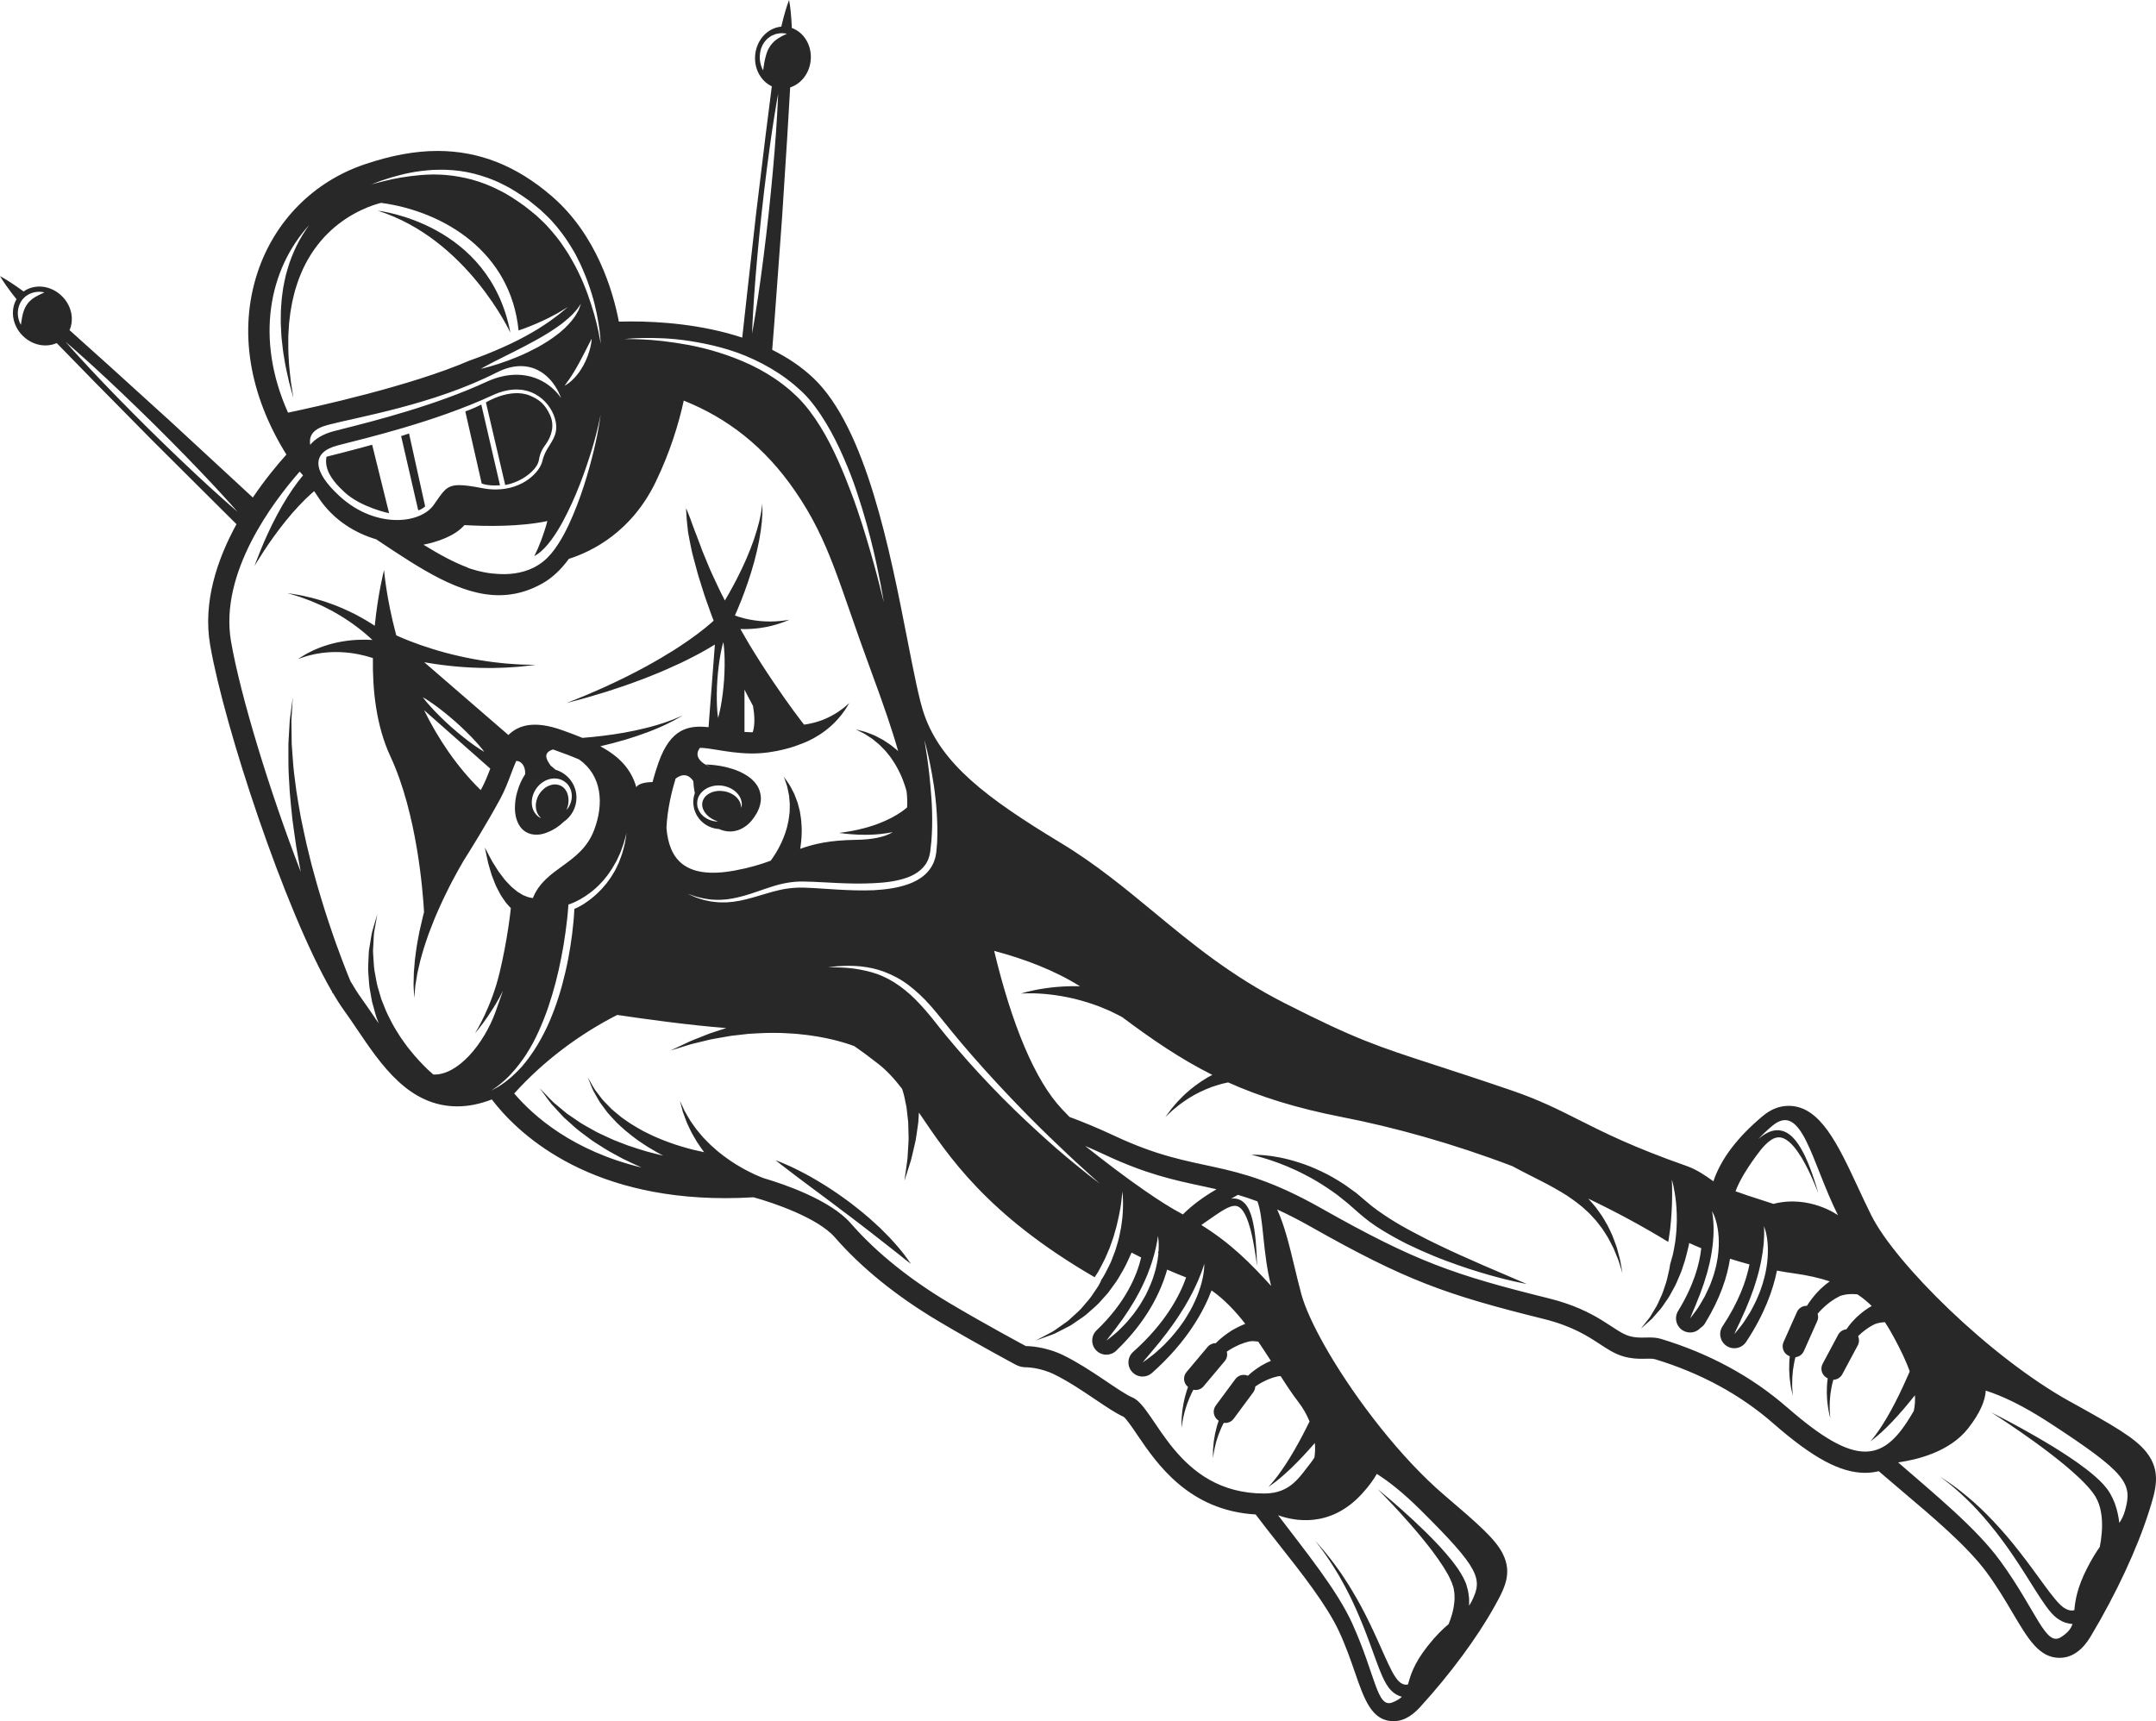
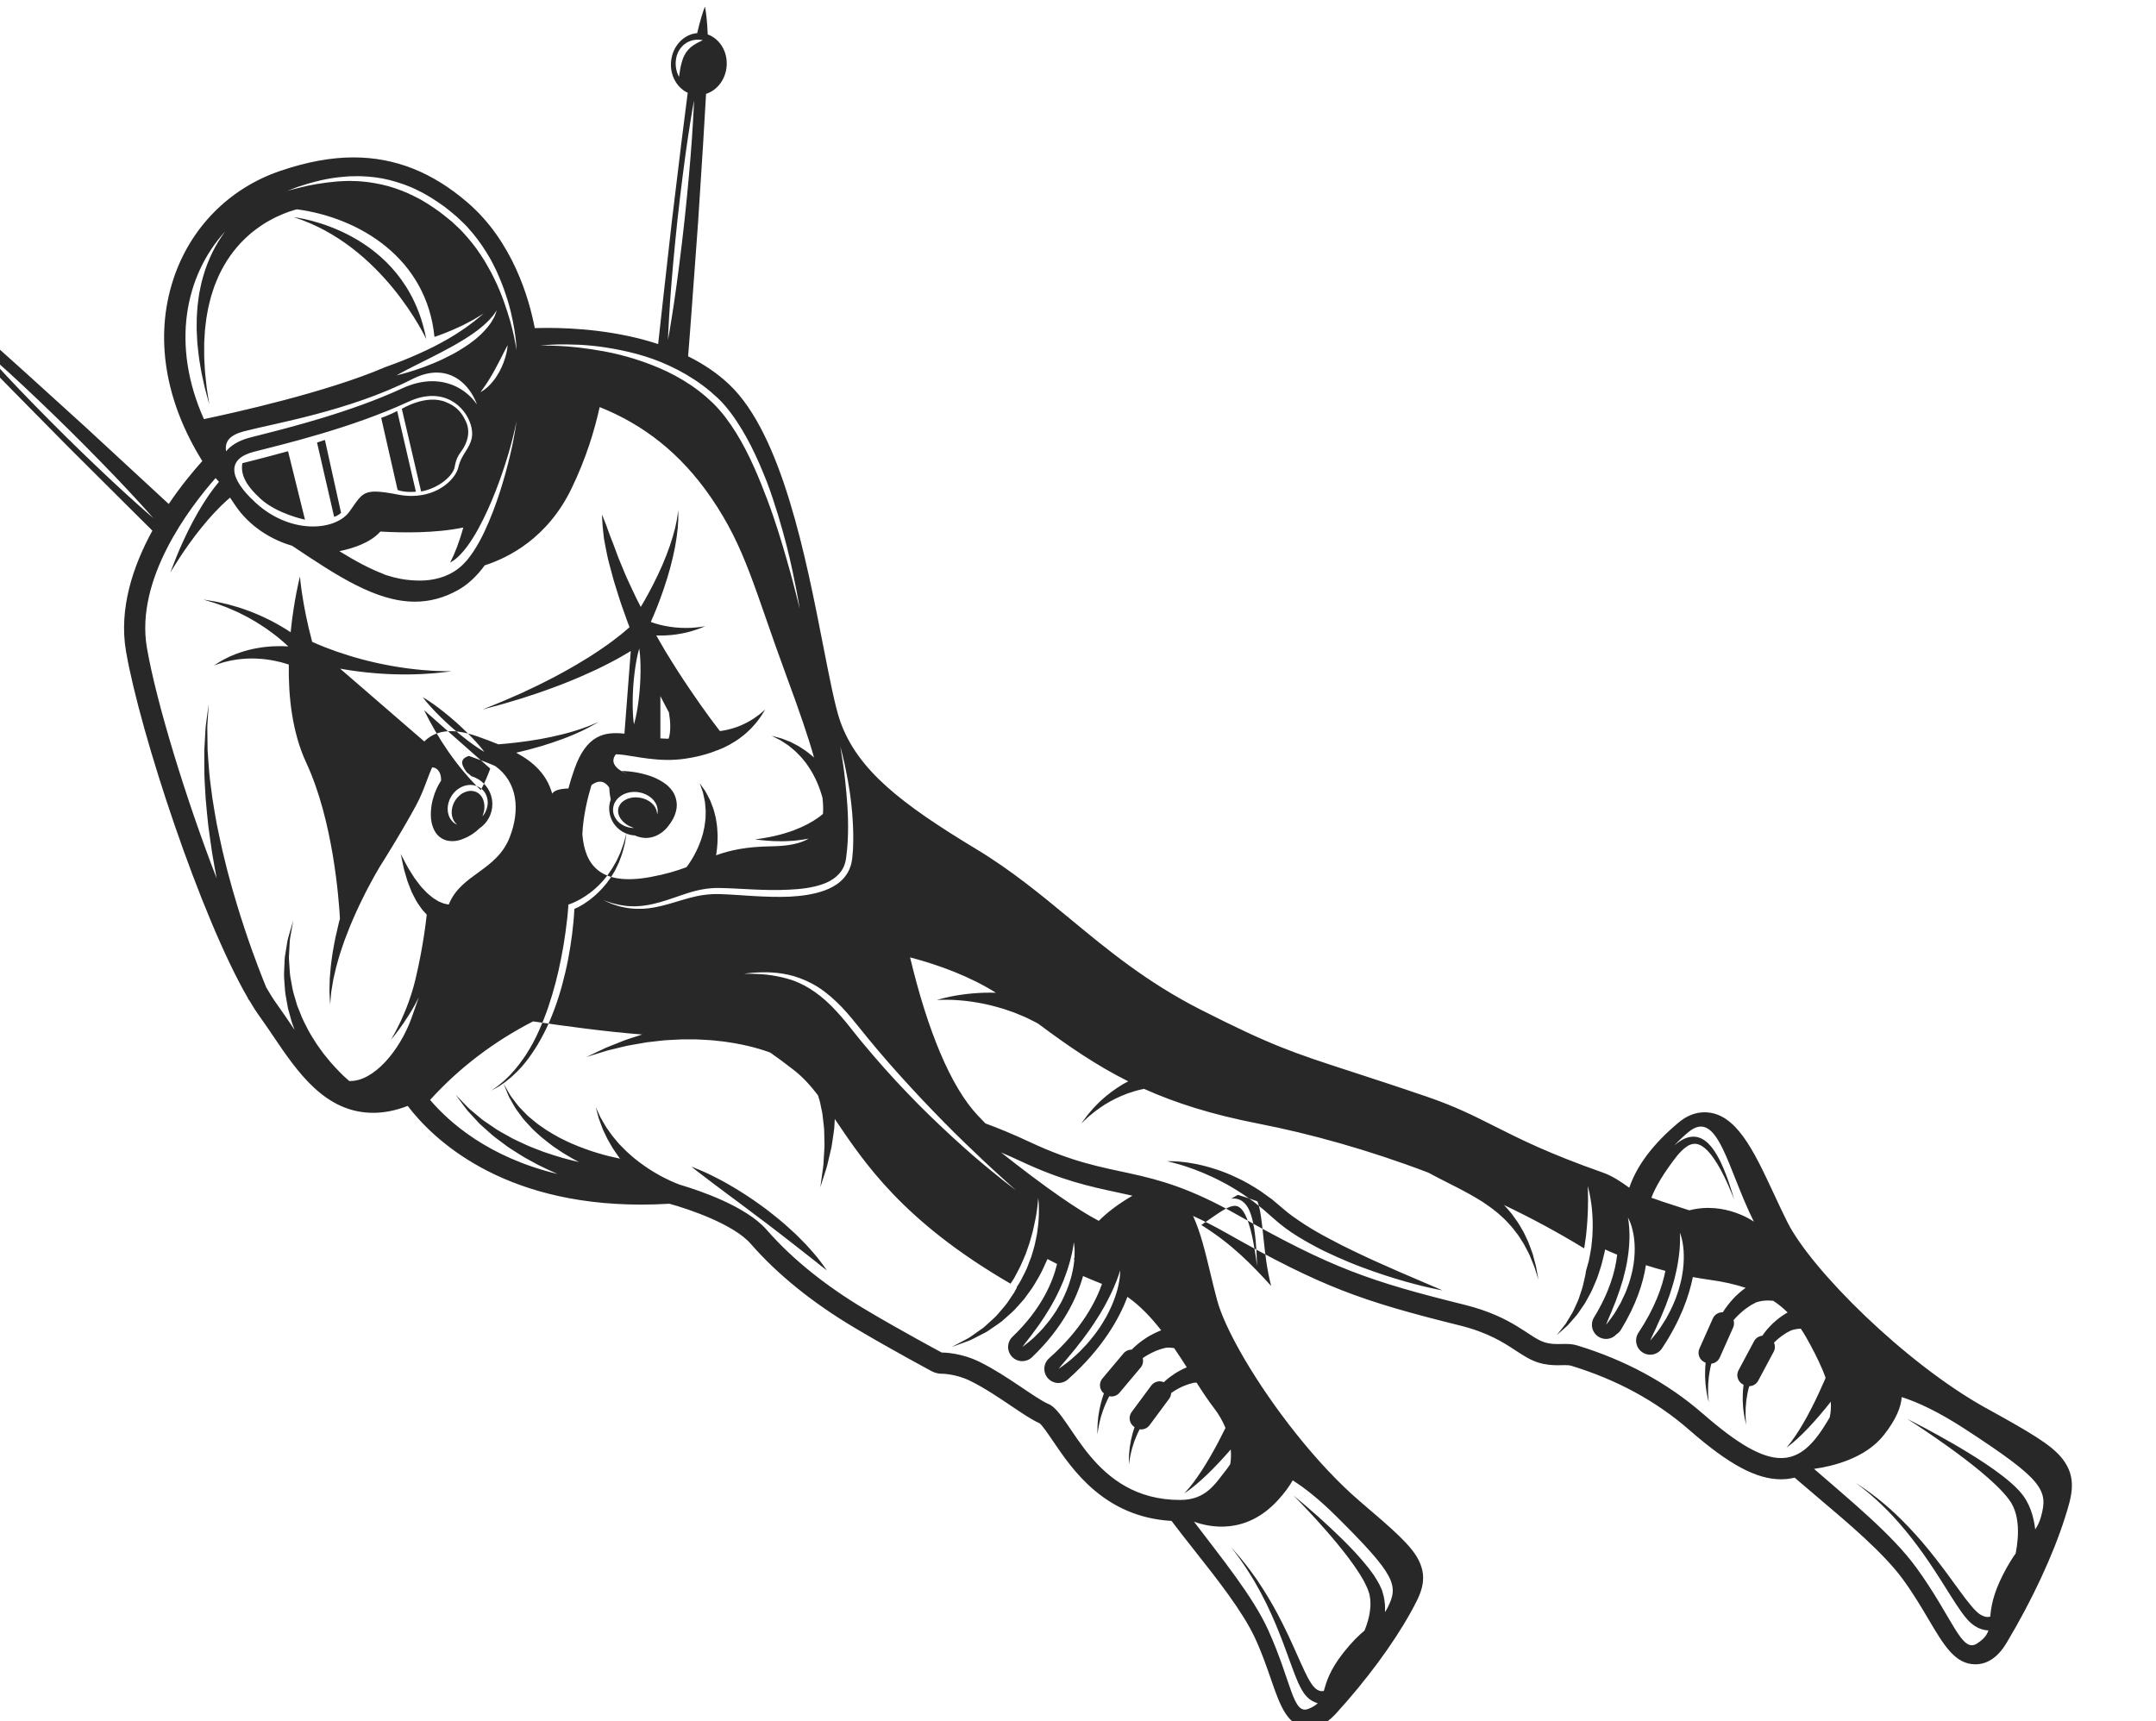
<svg xmlns="http://www.w3.org/2000/svg" xml:space="preserve" width="80.555mm" height="64.322mm" version="1.1" style="shape-rendering:geometricPrecision; text-rendering:geometricPrecision; image-rendering:optimizeQuality; fill-rule:evenodd; clip-rule:evenodd" viewBox="0 0 1371.94 1095.49">
  <defs>
    <style type="text/css">
   
    .fil0 {fill:#282829;fill-rule:nonzero}
   
  </style>
  </defs>
  <g id="Capa_x0020_1">
-     <path class="fil0" d="M808.92 818.5c-12.9,-14.13 -25.23,-26.83 -44.44,-38.8 0.51,-0.37 0.99,-0.74 1.5,-1.12 2.43,-1.68 4.95,-3.42 7.51,-5.19 2.57,-1.74 5.16,-3.47 7.77,-4.69 2.62,-1.2 5.09,-1.72 7.01,-0.53 2.03,1.15 3.62,3.77 4.75,6.35 2.28,5.28 3.47,10.81 4.4,15.48 0.93,4.69 1.48,8.66 1.89,11.43 0.37,2.78 0.58,4.37 0.58,4.37 0,0 -0.05,-1.6 -0.13,-4.4 -0.13,-2.81 -0.27,-6.81 -0.72,-11.63 -0.48,-4.81 -1.05,-10.44 -2.93,-16.43 -1.02,-2.93 -2.25,-6.24 -5.49,-8.72 -1.6,-1.21 -3.79,-1.87 -5.78,-1.82 -0.51,0 -0.98,0.1 -1.47,0.16 1.38,-0.82 2.74,-1.59 4.07,-2.31 0.11,-0.06 0.2,-0.1 0.31,-0.15 3.95,1.16 8.05,2.52 12.39,4.14 4.03,10.34 3.23,32.75 8.75,53.89zm-489.7 -129.32c1.09,-0.83 2.09,-1.77 3.06,-2.72 0.98,-0.96 2,-1.85 2.89,-2.9 1.88,-1.98 3.6,-4.09 5.26,-6.25 1.62,-2.18 3.26,-4.35 4.68,-6.68 1.51,-2.26 2.81,-4.66 4.14,-7.02 1.24,-2.42 2.49,-4.83 3.58,-7.32 1.16,-2.46 2.13,-5.01 3.18,-7.51 1,-2.54 1.96,-5.08 2.83,-7.66 3.5,-10.32 6.26,-20.9 8.31,-31.63 1.07,-5.36 1.97,-10.76 2.7,-16.17 0.72,-5.4 1.41,-10.87 1.76,-16.25l0.09 -1.34 1.27 -0.45c1.01,-0.37 2.2,-0.85 3.28,-1.39 1.11,-0.5 2.17,-1.14 3.27,-1.69 2.13,-1.25 4.22,-2.58 6.17,-4.11 0.97,-0.78 1.98,-1.5 2.88,-2.36 0.9,-0.85 1.89,-1.62 2.72,-2.55l2.56 -2.72 2.36 -2.91c0.81,-0.96 1.43,-2.05 2.16,-3.07 0.71,-1.03 1.42,-2.07 2.01,-3.18l1.9 -3.27 1.6 -3.44c1.17,-2.26 1.82,-4.7 2.74,-7.08 0.45,-1.19 0.7,-2.46 1.07,-3.68l1.02 -3.7 -0.6 3.79c-0.23,1.26 -0.32,2.54 -0.69,3.78 -0.72,2.46 -1.19,5.05 -2.18,7.43l-1.34 3.65 -1.66 3.52c-0.51,1.2 -1.17,2.32 -1.86,3.42 -0.7,1.1 -1.3,2.27 -2.09,3.31l-2.31 3.17 -2.55 2.99c-0.83,1.02 -1.82,1.88 -2.73,2.83 -0.9,0.96 -1.93,1.78 -2.92,2.66 -1.99,1.72 -4.14,3.26 -6.35,4.71 -1.14,0.68 -2.26,1.38 -3.46,1.96 -0.8,0.42 -1.62,0.79 -2.47,1.16 -0.53,10.76 -1.96,21.32 -3.94,31.84 -1.04,5.46 -2.33,10.87 -3.76,16.25 -1.44,5.38 -3.14,10.69 -5.09,15.91 -0.96,2.62 -2.01,5.2 -3.1,7.77 -1.12,2.55 -2.27,5.09 -3.59,7.56 -1.25,2.5 -2.66,4.92 -4.06,7.33 -1.5,2.36 -2.95,4.75 -4.62,6.99 -1.58,2.31 -3.38,4.45 -5.15,6.6 -1.88,2.07 -3.82,4.08 -5.91,5.94 -0.98,0.98 -2.11,1.81 -3.19,2.7 -1.07,0.88 -2.16,1.74 -3.33,2.49 -2.23,1.66 -4.72,2.92 -7.13,4.25 2.28,-1.57 4.52,-3.15 6.6,-4.94zm-50.16 -245.4c0,0 2.93,1.63 6.93,4.51 4.03,2.85 9.16,6.93 14.06,11.26 4.88,4.36 9.54,8.97 12.84,12.64 3.33,3.64 5.3,6.35 5.3,6.35 0,0 -2.92,-1.63 -6.93,-4.51 -4.03,-2.85 -9.16,-6.93 -14.06,-11.26 -4.88,-4.35 -9.54,-8.96 -12.85,-12.62 -3.33,-3.64 -5.3,-6.35 -5.3,-6.35zm37.3 58.26c-0.15,0.28 -0.3,0.56 -0.46,0.84 -15.62,-15.28 -27.31,-33.14 -36.07,-50.9l42.14 37.22c-1.63,4.3 -3.35,8.69 -5.61,12.84zm53.52 -4.11c1.65,1.31 2.59,2.91 3.22,4.53 0.62,1.62 0.81,3.23 0.76,4.66 -0.1,2.91 -1.14,5.07 -1.91,6.43 -0.4,0.69 -0.78,1.18 -1.06,1.5 -0.27,0.33 -0.41,0.5 -0.41,0.5 0,0 0.36,-0.83 0.76,-2.29 0.45,-1.45 0.7,-3.62 0.37,-6.02 -0.19,-1.2 -0.58,-2.43 -1.19,-3.59 -0.6,-1.14 -1.56,-2.22 -2.55,-2.91 -1.22,-0.88 -2.47,-1.24 -3.88,-1.43 -1.39,-0.17 -2.87,0.08 -4.26,0.61 -1.4,0.49 -2.72,1.29 -3.85,2.3 -0.56,0.51 -1.09,1.05 -1.54,1.56 -0.24,0.25 -0.5,0.65 -0.75,0.97 -0.19,0.22 -0.39,0.6 -0.58,0.89 -1.53,2.52 -2.17,5.32 -2.07,7.73 0.13,2.41 0.93,4.4 1.83,5.6 0.86,1.2 1.58,1.8 1.58,1.8 0.02,-0.05 -0.85,-0.25 -2.13,-1.28 -1.2,-1.03 -2.84,-2.93 -3.49,-5.79 -0.68,-2.8 -0.39,-6.4 1.26,-9.69 0.23,-0.42 0.38,-0.79 0.69,-1.25 0.24,-0.37 0.41,-0.69 0.72,-1.09 0.59,-0.83 1.23,-1.57 1.94,-2.23 1.43,-1.33 3.14,-2.44 5.04,-3.17 1.91,-0.68 4.01,-0.99 6.06,-0.7 2.03,0.23 4.04,1.22 5.42,2.37zm96.45 24.92c-0.42,-0.01 -1.03,-0.02 -1.83,-0.17 -1.55,-0.3 -3.86,-0.87 -6.19,-2.59 -1.14,-0.87 -2.3,-1.99 -3.18,-3.48 -0.88,-1.47 -1.55,-3.3 -1.51,-5.29 0.04,-0.51 0,-0.94 0.13,-1.53 0.07,-0.41 0.12,-0.8 0.31,-1.38 0.3,-1.11 0.77,-1.95 1.35,-2.83 1.17,-1.71 2.82,-3.03 4.6,-3.98 3.61,-1.83 7.8,-2.07 11.26,-1.19 3.6,0.86 6.53,2.81 8.34,5.07 1.86,2.25 2.39,4.72 2.43,6.31 0,1.63 -0.4,2.47 -0.35,2.48 0,0 0.02,-0.92 -0.36,-2.38 -0.34,-1.47 -1.42,-3.34 -3.25,-4.96 -1.83,-1.6 -4.49,-2.88 -7.41,-3.34 -3,-0.48 -6.28,-0.17 -8.98,1.27 -1.35,0.68 -2.57,1.61 -3.39,2.76 -0.38,0.56 -0.79,1.23 -0.98,1.77 -0.13,0.22 -0.23,0.67 -0.33,1.08 -0.09,0.24 -0.09,0.64 -0.15,0.96 -0.24,2.72 1.18,5.31 2.85,7.08 1.72,1.76 3.6,2.91 5,3.48 1.38,0.63 2.28,0.87 2.28,0.87 0,0 -0.23,-0.01 -0.65,-0.02zm0.15 -90.21c0.43,-6.04 1.2,-12.05 2.06,-16.53 0.82,-4.49 1.75,-7.46 1.75,-7.46 0,0 0.51,3.07 0.7,7.63 0.22,4.57 0.16,10.62 -0.25,16.66 -0.44,6.04 -1.21,12.05 -2.07,16.54 -0.82,4.49 -1.74,7.46 -1.74,7.46 0,0 -0.5,-3.07 -0.69,-7.63 -0.22,-4.57 -0.16,-10.62 0.24,-16.66zm22.68 16.62c0.97,5.65 1.39,12.02 -0.16,16.78 -0.42,0.01 -0.83,0.02 -1.26,0.01 -1.37,-0.02 -2.69,-0.11 -4,-0.19l0 -26.92c1.84,3.62 3.65,7.09 5.41,10.33zm-300.33 -240.04c0.16,2.34 0.15,4.63 0.45,6.83 0.45,4.42 0.93,8.57 1.64,12.37 0.56,3.81 1.34,7.26 2.02,10.3 0.63,3.06 1.29,5.69 1.92,7.84 1.17,4.31 1.83,6.77 1.83,6.77 0,0 -0.39,-2.52 -1.08,-6.93 -0.38,-2.19 -0.75,-4.87 -1.03,-7.96 -0.34,-3.08 -0.73,-6.54 -0.87,-10.34 -0.29,-3.79 -0.31,-7.89 -0.27,-12.21 -0.06,-2.16 0.2,-4.37 0.29,-6.63 0.08,-2.26 0.29,-4.56 0.62,-6.88 0.27,-2.32 0.53,-4.68 1.03,-7.02 0.43,-2.36 0.83,-4.74 1.49,-7.08 0.57,-2.36 1.18,-4.72 2,-7.02 0.7,-2.34 1.59,-4.6 2.53,-6.84 1.82,-4.5 4.11,-8.76 6.61,-12.74 2.53,-3.97 5.4,-7.58 8.37,-10.85 3.06,-3.19 6.16,-6.11 9.39,-8.52 3.21,-2.42 6.36,-4.53 9.44,-6.18 6.1,-3.4 11.58,-5.4 15.37,-6.5 0.71,-0.21 1.29,-0.36 1.88,-0.52 40.19,5.42 82.57,31.36 87.52,81.22 2.38,-0.82 4.71,-1.63 6.88,-2.53 2.93,-1.18 5.72,-2.3 8.2,-3.51 2.54,-1.12 4.8,-2.27 6.78,-3.37 2,-1.04 3.74,-1.98 5.1,-2.85 2.78,-1.69 4.37,-2.66 4.37,-2.66 0,0 -1.43,1.2 -3.93,3.29 -1.23,1.08 -2.82,2.27 -4.66,3.62 -1.82,1.39 -3.92,2.9 -6.29,4.42 -2.32,1.61 -4.95,3.17 -7.74,4.81 -2.78,1.68 -5.83,3.22 -8.96,4.88 -6.32,3.2 -13.25,6.26 -20.27,9.08 -3.67,1.44 -7.36,2.81 -11,4.12 -37.2,16.04 -97.33,29.27 -115.18,33.01 -20.98,-46.87 -12.24,-91.14 13.45,-119.39 -2.96,4.09 -5.71,8.5 -8.02,13.2 -2.33,4.8 -4.33,9.82 -5.79,14.97 -0.76,2.56 -1.44,5.14 -1.92,7.74 -0.6,2.58 -0.98,5.17 -1.31,7.75 -0.42,2.56 -0.57,5.12 -0.75,7.65 -0.25,2.52 -0.25,5.01 -0.26,7.46 -0.07,2.45 -0.02,4.84 0.15,7.18zm36.2 74.23c17.02,-4.4 61.54,-14.8 98.4,-31.87 5.57,-2.58 10.63,-3.67 15.14,-3.67 17.75,-0.01 27.03,16.88 25.17,26.62 -1.37,7.19 -6.69,10.47 -8.55,18.73 -1.61,7.16 -12.31,18.28 -29.81,18.28 -2.7,0 -5.55,-0.26 -8.57,-0.85 -6.49,-1.26 -11.09,-1.91 -14.54,-1.91 -8.55,0 -10.15,4 -16.35,12.68 -4.16,5.83 -12.88,9.52 -23.29,9.52 -11.37,0 -24.78,-4.39 -36.53,-15.18 -17.52,-16.08 -18.09,-27.95 -1.07,-32.35zm142 -30.11c-0.53,-0.75 -1.06,-1.5 -1.65,-2.21 -6.73,-8.13 -16.25,-12.61 -26.81,-12.61l-0 0c-6.16,0 -12.58,1.53 -19.09,4.54 -32.35,14.98 -71.83,24.97 -90.81,29.77 -2.26,0.57 -4.27,1.08 -6,1.53 -7.75,2.01 -12.44,5.3 -15.28,8.77 -0.96,-6.26 2.21,-10.27 11.23,-12.68 18.53,-4.94 67.01,-12.81 107.36,-33.33 5.65,-2.87 10.79,-4.1 15.4,-4.1 13.07,-0.01 21.82,9.9 25.65,20.32zm18.63 -32.26c-0.38,1.63 -0.93,3.5 -1.67,5.46 -0.71,1.97 -1.68,3.98 -2.72,5.96 -1.11,1.94 -2.28,3.86 -3.6,5.51 -1.27,1.68 -2.64,3.11 -3.88,4.24 -1.25,1.13 -2.37,1.98 -3.22,2.48 -0.83,0.51 -1.31,0.8 -1.31,0.8 0,0 0.32,-0.46 0.88,-1.26 0.6,-0.75 1.36,-1.89 2.29,-3.21 0.48,-0.64 0.9,-1.43 1.43,-2.17 0.53,-0.75 0.99,-1.62 1.53,-2.45 1.04,-1.71 2.12,-3.56 3.12,-5.44 2.08,-3.74 3.97,-7.61 5.46,-10.52 1.46,-2.92 2.53,-4.9 2.53,-4.9 0,0 -0.04,2.26 -0.83,5.51zm-35.46 -4.13c2.07,-1.17 4.2,-2.28 6.18,-3.54 2,-1.23 4,-2.38 5.82,-3.65 1.89,-1.2 3.56,-2.52 5.25,-3.69 1.54,-1.3 3.11,-2.45 4.41,-3.66 1.23,-1.26 2.57,-2.28 3.44,-3.42 0.89,-1.12 1.9,-1.99 2.43,-2.89 1.22,-1.74 1.92,-2.73 1.92,-2.73 0,0 -0.38,1.14 -1.15,3.18 -0.33,1.06 -1.09,2.13 -1.82,3.47 -0.69,1.38 -1.82,2.66 -2.95,4.17 -1.16,1.48 -2.59,2.91 -4.1,4.44 -1.61,1.39 -3.22,3.02 -5.12,4.35 -1.84,1.42 -3.77,2.85 -5.84,4.13 -2.04,1.35 -4.18,2.54 -6.31,3.79 -4.35,2.3 -8.75,4.48 -13.01,6.2 -4.23,1.78 -8.26,3.23 -11.74,4.36 -6.96,2.28 -11.75,3.33 -11.75,3.33 0,0 4.26,-2.46 10.77,-5.71 3.24,-1.63 7.02,-3.53 11.07,-5.57 4.03,-2.04 8.3,-4.23 12.49,-6.56zm-70.74 129.74c8.36,-1.69 19.73,-5.24 26.09,-12.48 13.74,0.81 35.02,1.15 52.77,-2.57 -2.58,9.45 -5.5,16.75 -8.36,22.34 0.7,-0.4 1.41,-0.82 2.09,-1.3 3.24,-2.26 5.97,-5.32 8.62,-8.85 2.61,-3.5 4.99,-7.34 7.17,-11.31 8.69,-15.94 14.8,-33.37 18.8,-46.5 4.01,-13.18 5.55,-22.26 5.55,-22.26 0,0 -1,9.16 -4.25,22.61 -3.25,13.42 -8.31,31.24 -16.26,48.13 -2.01,4.22 -4.23,8.36 -6.81,12.27 -1.26,1.97 -2.69,3.85 -4.18,5.66 -1.67,1.89 -3.16,3.49 -5.08,4.98 -3.69,2.97 -7.91,5.01 -12.05,6.22 -4.15,1.22 -8.2,1.71 -11.9,1.79 -2.43,0.05 -4.64,-0.08 -6.75,-0.26 -1.07,-0.07 -2.15,-0.19 -3.23,-0.33 -0.03,-0.01 -0.05,-0.01 -0.08,-0.01 -2.03,-0.26 -4.08,-0.66 -6.16,-1.17 -0.44,-0.1 -0.95,-0.2 -1.36,-0.31 -0.13,-0.03 -0.21,-0.06 -0.34,-0.09 -0.09,-0.02 -0.18,-0.05 -0.27,-0.07 -1.76,-0.46 -3.2,-0.9 -4.19,-1.23 -1.15,-0.41 -1.76,-0.63 -1.76,-0.63l0.04 -0.1c-8.64,-3.22 -17.88,-8.22 -28.1,-14.52zm169.24 -129.68c12.3,1.92 26.76,5.07 41.03,11.81 7.13,3.32 14.23,7.4 20.9,12.35 1.69,1.21 3.3,2.6 4.95,3.91 1.58,1.38 3.03,2.66 4.66,4.16 3.11,2.92 5.85,6.18 8.38,9.56 10.1,13.58 17.02,28.92 22.72,43.41 2.81,7.28 5.11,14.45 7.21,21.26 2.08,6.83 3.87,13.32 5.42,19.34 3.09,12.05 5.06,22.21 6.46,29.32 1.34,7.11 1.97,11.2 1.97,11.2 0,0 -1.01,-4.01 -2.78,-11.03 -1.75,-7.02 -4.47,-16.99 -8,-28.84 -1.76,-5.94 -3.77,-12.33 -6.06,-19.02 -2.28,-6.71 -4.94,-13.68 -7.79,-20.83 -5.78,-14.23 -12.81,-29.25 -22.65,-42.15 -2.47,-3.2 -5.1,-6.25 -7.95,-9.04l-4.48 -4.11c-1.55,-1.24 -3.02,-2.55 -4.62,-3.73 -6.34,-4.84 -13.14,-8.87 -20.02,-12.18 -13.8,-6.54 -27.68,-10.53 -39.78,-12.82 -12.11,-2.23 -22.39,-3.26 -29.6,-3.54 -7.22,-0.34 -11.36,-0.2 -11.36,-0.2 0,0 4.11,-0.57 11.37,-0.72 7.24,-0.09 17.67,-0.03 30.03,1.88zm152.03 264c1.34,6.44 3.34,15.66 4.53,26.93 0.64,5.62 1.06,11.76 1.2,18.28 0.09,3.25 -0.01,6.63 -0.14,10.1 -0.09,1.71 -0.27,3.4 -0.43,5.13 -0.05,0.82 -0.2,1.84 -0.39,2.74 -0.15,0.94 -0.35,1.86 -0.68,2.78 -1.12,3.68 -3.36,7.15 -6.32,9.77 -2.95,2.65 -6.48,4.51 -10.11,5.86 -7.3,2.66 -15.02,3.6 -22.63,4.02 -7.63,0.29 -15.21,0.01 -22.62,-0.41 -7.4,-0.42 -14.69,-1.05 -21.6,-1.25 -6.91,-0.21 -13.34,0.79 -19.53,2.51 -6.15,1.68 -11.97,3.66 -17.52,4.99 -5.54,1.37 -10.81,2.07 -15.48,1.87 -2.32,0.01 -4.49,-0.33 -6.48,-0.55 -1.96,-0.44 -3.79,-0.68 -5.38,-1.19 -1.58,-0.5 -2.99,-0.96 -4.22,-1.35 -1.17,-0.51 -2.16,-0.95 -2.97,-1.3 -1.61,-0.72 -2.47,-1.1 -2.47,-1.1 0,0 0.89,0.31 2.56,0.87 0.83,0.28 1.86,0.63 3.07,1.03 1.23,0.29 2.65,0.63 4.23,1.01 1.58,0.38 3.39,0.51 5.32,0.81 1.95,0.09 4.06,0.27 6.31,0.11 4.5,-0.12 9.51,-1.14 14.85,-2.64 5.36,-1.51 11.02,-3.7 17.25,-5.68 6.17,-2 13.28,-3.48 20.48,-3.27 7.18,0.12 14.4,0.65 21.77,0.96 7.35,0.33 14.81,0.49 22.19,0.11 7.36,-0.32 14.75,-1.15 21.4,-3.48 6.64,-2.25 12.28,-6.69 14.14,-12.88 0.29,-0.74 0.47,-1.52 0.6,-2.31 0.17,-0.81 0.31,-1.51 0.38,-2.41 0.19,-1.71 0.38,-3.41 0.57,-5.1 0.26,-3.29 0.49,-6.54 0.53,-9.75 0.13,-6.39 -0.03,-12.46 -0.44,-18.05 -0.77,-11.19 -1.88,-20.51 -2.86,-27 -0.97,-6.5 -1.64,-10.2 -1.64,-10.2 0,0 1.07,3.61 2.5,10.04zm161.99 291.93c-0.18,-0.1 -0.34,-0.19 -0.52,-0.28 -6.76,-3.56 -14.79,-8.66 -23.34,-14.58 0,-0.01 0,-0.06 0,-0.06l-0.09 0.01c-12.36,-8.55 -25.83,-18.81 -38.27,-28.67 4.01,1.71 8.3,3.62 12.87,5.76 25.9,12.13 43.68,15.95 60.89,19.64 3.29,0.71 6.57,1.41 9.87,2.17 -8.55,4.97 -15.72,10.3 -21.41,16.01zm-21.98 36.7c0.79,-2.04 1.51,-4.02 2.13,-5.93 0.64,-1.9 1.12,-3.74 1.63,-5.43 0.9,-3.4 1.49,-6.3 1.86,-8.35 0.34,-2.05 0.46,-3.25 0.46,-3.25 0,0 0.25,1.18 0.43,3.29 0.1,1.57 0.15,3.67 0.01,6.14 -0.27,0.75 -0.43,1.49 -0.38,1.29l0.27 0.05c-0.04,0.43 -0.06,0.84 -0.11,1.29 -0.24,1.8 -0.44,3.78 -0.92,5.81 -0.42,2.04 -0.91,4.2 -1.63,6.37 -1.26,4.4 -3.24,8.86 -5.38,13.23 -1.22,2.1 -2.38,4.25 -3.65,6.27 -1.32,2 -2.67,3.92 -4.01,5.76 -1.41,1.79 -2.82,3.47 -4.16,5.05 -1.35,1.58 -2.79,2.93 -4.06,4.21 -2.48,2.63 -4.93,4.43 -6.54,5.78 -1.66,1.29 -2.61,2.02 -2.61,2.02 0,0 0.72,-0.97 1.97,-2.66 1.24,-1.69 3.2,-3.92 5.23,-6.84 1.05,-1.43 2.18,-2.97 3.38,-4.6 1.12,-1.69 2.28,-3.47 3.54,-5.25 1.15,-1.86 2.34,-3.79 3.55,-5.74 1.18,-1.97 2.23,-4.05 3.37,-6.08 1.03,-2.08 2.11,-4.15 3.04,-6.24 0.84,-2.12 1.9,-4.13 2.6,-6.2zm-82.99 -106.13c9.25,9.64 18.17,18.39 25.96,25.73 7.7,7.44 14.3,13.45 18.94,17.64 4.65,4.19 7.31,6.58 7.31,6.58 0,0 -2.84,-2.19 -7.79,-6 -4.87,-3.92 -11.85,-9.53 -19.98,-16.55 -8.07,-7.08 -17.33,-15.52 -26.97,-24.88 -4.84,-4.66 -9.69,-9.61 -14.57,-14.71 -4.89,-5.08 -9.75,-10.35 -14.52,-15.7 -4.74,-5.38 -9.45,-10.79 -13.93,-16.24 -4.53,-5.42 -8.68,-11.04 -12.99,-16 -4.32,-4.95 -8.72,-9.57 -13.41,-13.28 -4.65,-3.74 -9.47,-6.74 -14.27,-8.8 -4.77,-2.16 -9.51,-3.23 -13.7,-4.07 -4.22,-0.82 -7.98,-1.2 -11.09,-1.35 -3.11,-0.19 -5.56,-0.21 -7.24,-0.22 -1.68,-0.02 -2.57,-0.03 -2.57,-0.03 0,0 0.89,-0.1 2.56,-0.29 1.67,-0.22 4.12,-0.48 7.27,-0.55 3.14,-0.13 6.98,-0.1 11.38,0.34 4.38,0.52 9.35,1.43 14.5,3.39 5.15,1.92 10.52,4.7 15.54,8.51 5.03,3.81 9.84,8.38 14.32,13.51 4.53,5.13 8.67,10.61 13.15,15.99 4.42,5.44 9.06,10.84 13.73,16.21 9.4,10.71 19.08,21.16 28.37,30.78zm101.84 142.44c-1.45,1.86 -2.92,3.65 -4.4,5.34 -1.5,1.66 -3.01,3.21 -4.43,4.69 -1.45,1.45 -2.92,2.72 -4.24,3.91 -2.6,2.44 -5.09,4.12 -6.73,5.38 -1.69,1.2 -2.67,1.89 -2.67,1.89 0,0 0.75,-0.93 2.06,-2.54 1.3,-1.62 3.31,-3.75 5.49,-6.52 1.12,-1.35 2.32,-2.81 3.61,-4.35 1.21,-1.59 2.48,-3.28 3.86,-4.96 1.35,-1.71 2.56,-3.61 3.97,-5.4 1.37,-1.82 2.58,-3.79 3.89,-5.69 1.28,-1.92 2.49,-3.89 3.69,-5.82 1.06,-2.01 2.34,-3.86 3.3,-5.8 1.01,-1.92 2.03,-3.76 2.87,-5.56 0.91,-1.78 1.63,-3.51 2.38,-5.09 1.35,-3.21 2.43,-5.94 3.09,-7.88 0.66,-1.95 0.98,-3.1 0.98,-3.1 0,0 0.06,1.2 -0.11,3.28 -0.18,2.09 -0.64,5.05 -1.53,8.54 -0.5,1.72 -0.97,3.63 -1.73,5.55 -0.67,1.95 -1.46,3.98 -2.41,6.02 -0.89,2.07 -1.98,4.12 -3.08,6.22 -1.21,2.03 -2.41,4.1 -3.7,6.13 -1.39,1.95 -2.7,3.95 -4.16,5.8zm327.83 -9.28c-1.22,1.56 -1.92,2.46 -1.92,2.46 0,0 0.41,-1.06 1.14,-2.91 0.7,-1.86 1.98,-4.34 3.13,-7.49 0.61,-1.56 1.26,-3.24 2.01,-4.99 0.64,-1.8 1.26,-3.71 2,-5.64 0.79,-1.91 1.2,-4.02 1.93,-6.05 0.74,-2.04 1.13,-4.21 1.71,-6.32 0.62,-2.1 0.92,-4.27 1.4,-6.37 0.3,-2.12 0.73,-4.21 0.94,-6.24 0.18,-2.04 0.47,-4.01 0.52,-5.89 0.13,-1.89 0.11,-3.66 0.15,-5.32 -0.08,-1.65 -0.05,-3.18 -0.18,-4.52 -0.09,-1.35 -0.22,-2.52 -0.33,-3.5 -0.25,-1.94 -0.5,-3.05 -0.5,-3.05 0,0 0.59,0.97 1.36,2.82 0.76,1.86 1.6,4.6 2.21,8 0.58,3.39 0.9,7.44 0.71,11.76 -0.1,2.16 -0.3,4.38 -0.6,6.63 -0.44,2.22 -0.72,4.52 -1.32,6.73 -0.64,2.21 -1.12,4.46 -1.93,6.57 -0.76,2.12 -1.46,4.24 -2.38,6.17 -0.87,1.96 -1.77,3.82 -2.63,5.57 -0.94,1.72 -1.89,3.31 -2.76,4.77 -1.65,2.98 -3.52,5.17 -4.66,6.78zm47.09 -32.95c-0.26,2.17 -0.65,4.4 -1.1,6.65 -0.59,2.22 -1.06,4.51 -1.77,6.73 -0.79,2.19 -1.42,4.44 -2.34,6.54 -0.88,2.11 -1.73,4.2 -2.73,6.13 -0.97,1.95 -1.98,3.78 -2.93,5.53 -1.03,1.7 -2.06,3.28 -3,4.72 -1.82,2.95 -3.77,5.12 -4.99,6.71 -1.3,1.54 -2.04,2.42 -2.04,2.42 0,0 0.46,-1.06 1.28,-2.9 0.79,-1.85 2.17,-4.34 3.48,-7.49 0.69,-1.56 1.44,-3.23 2.27,-4.98 0.72,-1.8 1.47,-3.7 2.31,-5.63 0.87,-1.92 1.44,-4.02 2.28,-6.06 0.85,-2.04 1.39,-4.21 2.11,-6.33 0.73,-2.11 1.23,-4.29 1.84,-6.39 0.44,-2.14 1.06,-4.22 1.42,-6.28 0.35,-2.06 0.79,-4.04 1.02,-5.95 0.31,-1.9 0.45,-3.71 0.66,-5.38 0.08,-1.68 0.26,-3.23 0.28,-4.6 0.05,-1.37 0.05,-2.58 0.05,-3.58 -0.03,-1.99 -0.14,-3.14 -0.14,-3.14 0,0 0.48,1.06 1.02,3.02 0.54,1.96 1.09,4.82 1.36,8.31 0.23,3.48 0.2,7.59 -0.34,11.94zm45.08 -30.25c0,0 -18.15,-13.16 -41.09,-7.23 -3.18,-1.05 -6.46,-2.11 -9.88,-3.21 -2.28,-0.73 -4.72,-1.52 -7.21,-2.34 -0.44,-0.16 -0.89,-0.33 -1.33,-0.49 -1.91,-0.68 -3.81,-1.34 -5.7,-1.97 0.56,-1.52 1.24,-3.15 2.12,-4.93 2.08,-4.26 5.02,-9.12 8.54,-14.14 3.55,-4.91 7.33,-10.61 12.16,-13.72 2.41,-1.54 4.95,-2.01 7.48,-1.02 2.54,1 4.86,3.09 6.78,5.38 3.87,4.61 6.65,9.8 8.88,14.23 2.23,4.46 3.83,8.32 4.97,11.01 1.1,2.72 1.73,4.27 1.73,4.27 0,0 -0.48,-1.6 -1.31,-4.41 -0.89,-2.79 -2.11,-6.8 -3.92,-11.5 -1.84,-4.7 -4.09,-10.18 -7.79,-15.57 -1.87,-2.66 -4.17,-5.38 -7.63,-7.2 -1.73,-0.87 -3.81,-1.37 -5.88,-1.26 -2.07,0.09 -4.04,0.74 -5.75,1.59 -2.3,1.15 -4.23,2.63 -6,4.18 2.9,-3.11 5.94,-6 9.04,-8.59 18.94,-15.81 24.92,23.28 41.79,56.92zm-818.38 -632.72c4.4,4.85 8.3,10 11.53,15.29 1.66,2.63 3.24,5.23 4.52,7.92 1.41,2.63 2.61,5.28 3.71,7.89 2.28,5.18 4.02,10.24 5.49,14.93 1.48,4.69 2.49,9.09 3.29,12.99 0.78,3.92 1.33,7.34 1.71,10.17 0.74,5.67 0.77,8.94 0.77,8.94 0,0 -0.12,-0.81 -0.36,-2.31 -0.25,-1.5 -0.71,-3.7 -1.27,-6.48 -0.6,-2.78 -1.41,-6.13 -2.47,-9.93 -1.1,-3.79 -2.45,-8.03 -4.07,-12.59 -1.66,-4.55 -3.6,-9.42 -6.06,-14.37 -1.19,-2.49 -2.48,-5.02 -3.97,-7.5 -0.72,-1.25 -1.45,-2.52 -2.18,-3.8 -0.8,-1.24 -1.61,-2.49 -2.43,-3.74 -3.23,-5.06 -7.17,-9.84 -11.39,-14.46 -2.1,-2.32 -4.53,-4.36 -6.79,-6.57 -2.35,-1.96 -5,-4.09 -7.52,-6.03 -5.11,-3.68 -10.41,-7.29 -16.06,-10.01 -5.56,-2.9 -11.35,-5.07 -17.07,-6.71 -5.76,-1.53 -11.46,-2.55 -16.94,-3 -2.73,-0.27 -5.42,-0.23 -8.01,-0.34 -2.59,0.13 -5.1,0.11 -7.51,0.34 -4.81,0.42 -9.21,1 -13.1,1.65 -1.94,0.37 -3.76,0.71 -5.43,1.03 -1.67,0.39 -3.2,0.75 -4.58,1.07 -2.77,0.62 -4.92,1.26 -6.4,1.62 -1.48,0.39 -2.27,0.59 -2.27,0.59 0,0 0.76,-0.28 2.19,-0.82 1.44,-0.5 3.5,-1.43 6.24,-2.24 1.36,-0.43 2.87,-0.91 4.51,-1.44 1.67,-0.45 3.47,-0.94 5.39,-1.46 3.87,-0.98 8.29,-1.93 13.19,-2.53 2.44,-0.35 5.02,-0.46 7.68,-0.72 2.67,-0.02 5.43,-0.19 8.28,-0.05 5.69,0.19 11.7,0.92 17.75,2.45 6.02,1.59 12.19,3.62 18.01,6.65 5.93,2.8 11.46,6.49 16.92,10.38 2.61,2.06 5.02,4.02 7.63,6.23 2.36,2.33 4.88,4.49 7.06,6.93zm-128.19 483.8c-0.49,-1.2 -1.12,-2.76 -1.9,-4.66 -1.92,-4.76 -4.53,-11.64 -7.53,-19.97 -1.42,-4.18 -3.09,-8.68 -4.62,-13.51 -1.59,-4.82 -3.24,-9.91 -4.8,-15.21 -1.66,-5.29 -3.16,-10.8 -4.7,-16.41 -1.61,-5.6 -2.86,-11.36 -4.32,-17.09 -1.31,-5.76 -2.5,-11.55 -3.7,-17.24 -0.96,-5.73 -2.06,-11.37 -2.84,-16.85 -0.66,-5.49 -1.5,-10.8 -1.94,-15.87 -0.37,-5.07 -0.8,-9.87 -1.05,-14.31 -0.06,-4.44 -0.12,-8.52 -0.17,-12.13 -0.17,-3.62 0.3,-6.75 0.37,-9.35 0.32,-5.2 0.49,-8.17 0.49,-8.17 0,0 -0.39,2.95 -1.07,8.11 -0.26,2.59 -0.95,5.71 -1.04,9.35 -0.21,3.63 -0.44,7.73 -0.69,12.2 -0.06,4.48 0.03,9.33 0.04,14.47 0.08,5.14 0.54,10.55 0.82,16.15 0.4,5.6 1.1,11.35 1.66,17.23 0.79,5.83 1.58,11.78 2.5,17.7 0.97,5.34 1.79,10.71 2.84,15.96 -19.95,-51.61 -38.47,-112.47 -44.38,-146.78 -7.52,-43.61 26.92,-88.94 43.69,-108 0.66,0.75 1.39,1.55 2.15,2.37 -0.99,1.18 -2.07,2.53 -3.23,4.05 -4.22,5.53 -9.1,13.19 -13.29,21.12 -2.12,3.94 -4.08,7.96 -5.83,11.75 -1.76,3.78 -3.28,7.35 -4.53,10.43 -2.5,6.15 -4.01,10.29 -4.01,10.29 0,0 2.28,-3.79 5.87,-9.31 1.8,-2.76 3.95,-5.94 6.35,-9.26 2.39,-3.32 5.02,-6.81 7.76,-10.17 5.44,-6.76 11.37,-13 16.07,-17.17 0.67,-0.6 1.31,-1.15 1.92,-1.67 1.03,1.56 2.09,3.15 3.2,4.8 9.2,13.65 23.08,22.03 36.33,25.87 0.28,0.19 0.56,0.4 0.85,0.59 27.59,18.4 52.42,34.98 77.25,34.98 9.18,0 18.36,-2.27 27.67,-7.53 6.18,-3.5 11.78,-8.78 16.76,-15.6 15.09,-4.83 39.98,-17.31 55.25,-48.94 9.22,-19.09 14.66,-37.06 17.88,-51.79 27.71,11.09 51.4,29.22 70.92,57.67 22.12,32.25 27.45,58.03 48.07,113.89 8.28,22.42 13.77,38.49 17.44,51.53l-0.49 -0.46 -2.44 -1.99c-1.57,-1.35 -3.28,-2.48 -4.93,-3.54 -1.59,-1.14 -3.3,-1.98 -4.88,-2.8 -0.79,-0.41 -1.55,-0.81 -2.29,-1.19 -0.78,-0.3 -1.53,-0.59 -2.25,-0.88 -1.45,-0.54 -2.72,-1.11 -3.92,-1.47 -1.2,-0.32 -2.24,-0.59 -3.11,-0.82 -1.71,-0.44 -2.68,-0.7 -2.68,-0.7 0,0 0.9,0.46 2.48,1.25 0.78,0.39 1.73,0.87 2.81,1.42 1.06,0.58 2.18,1.39 3.43,2.19 0.62,0.41 1.26,0.83 1.92,1.26 0.61,0.5 1.25,1.03 1.91,1.57 1.3,1.07 2.68,2.16 3.92,3.52 1.29,1.28 2.61,2.6 3.76,4.13l1.79 2.21 1.61 2.38c2.16,3.14 3.88,6.56 5.33,9.77 0.65,1.66 1.36,3.2 1.84,4.75 0.55,1.52 0.99,2.97 1.36,4.33 0.07,0.26 0.13,0.49 0.2,0.74 0.41,3.65 0.56,7.05 0.3,10.18 -0.83,0.73 -1.97,1.63 -3.35,2.62 -1.81,1.27 -4.06,2.65 -6.6,3.99 -2.55,1.32 -5.39,2.6 -8.34,3.71 -1.48,0.51 -2.95,1.13 -4.46,1.54 -1.5,0.44 -2.96,0.96 -4.42,1.3 -2.9,0.77 -5.66,1.39 -8.05,1.81 -2.38,0.52 -4.4,0.7 -5.81,0.94 -1.42,0.2 -2.23,0.32 -2.23,0.32 0,0 0.81,0.1 2.23,0.26 1.42,0.13 3.46,0.48 5.92,0.59 2.47,0.21 5.36,0.33 8.48,0.33 1.57,0.04 3.18,-0.08 4.83,-0.13 1.66,-0.02 3.32,-0.25 5.02,-0.38 2.61,-0.26 5.2,-0.68 7.72,-1.17 -5.05,3.01 -12.56,4.75 -23.51,4.9 -16.78,0.24 -26.79,2.6 -35.45,5.73 0.08,-0.48 0.17,-0.96 0.24,-1.45 0.3,-2.06 0.49,-4.21 0.64,-6.36 0.01,-2.19 0.22,-4.36 0.02,-6.57 -0.1,-2.19 -0.24,-4.36 -0.63,-6.49 -0.17,-1.06 -0.3,-2.1 -0.5,-3.13 -0.26,-1.01 -0.52,-2.01 -0.77,-2.99 -0.43,-1.97 -1.12,-3.79 -1.8,-5.49 -0.33,-0.85 -0.64,-1.67 -0.95,-2.47 -0.39,-0.76 -0.77,-1.49 -1.13,-2.19 -0.75,-1.39 -1.36,-2.68 -2.03,-3.75 -0.72,-1.03 -1.35,-1.94 -1.86,-2.69 -1.02,-1.47 -1.61,-2.3 -1.61,-2.3 0,0 0.33,0.97 0.92,2.66 0.29,0.83 0.63,1.84 1.03,3 0.34,1.17 0.57,2.55 0.89,4 0.15,0.73 0.3,1.48 0.46,2.26 0.07,0.79 0.14,1.62 0.22,2.46 0.18,1.67 0.33,3.42 0.21,5.25 -0.02,0.9 -0.04,1.81 -0.06,2.74 -0.07,0.92 -0.22,1.86 -0.33,2.79 -0.17,1.86 -0.58,3.73 -1.01,5.57 -0.33,1.84 -1.06,3.64 -1.55,5.39 -0.64,1.74 -1.29,3.43 -2,5.03 -1.45,3.19 -3.01,6.04 -4.5,8.36 -0.98,1.55 -1.9,2.85 -2.69,3.92 -6.11,2.28 -13.26,4.49 -22.89,6.26 -32.21,5.94 -41.85,-7.82 -43.41,-27.17 0.51,-11.94 3.53,-23.88 5.79,-31.3 2.53,-1.99 7.35,-4.39 11.3,1.57 0.04,0.77 0.11,1.89 0.27,3.3 0.15,1.22 0.36,2.71 0.7,4.33 -0.6,1.76 -1,3.62 -1,5.59 0,9.24 7.25,16.72 16.36,17.24 3.06,1.39 6.83,2.05 10.53,1.18 4.36,-0.97 8.05,-3.78 10.46,-6.81 2.39,-3.02 4.44,-6.27 5.34,-10.57 0.99,-4.25 -0.26,-9.25 -2.68,-12.38 -2.37,-3.23 -5.26,-5.16 -7.95,-6.64 -2.69,-1.51 -5.32,-2.49 -7.76,-3.21 -4.85,-1.52 -8.98,-2.05 -11.87,-2.35 -2.89,-0.29 -4.55,-0.26 -4.55,-0.26 0,0 1.22,0.7 3.27,1.82 -6.69,-2.95 -10.92,-7.29 -6.88,-12.44 2.95,0 6.59,0.59 11.3,1.36 5.96,0.97 12.72,2.08 20.77,2.22 16.34,0.28 30.45,-5.35 31.05,-5.59l-0.02 -0.05c0.62,-0.21 1.22,-0.4 1.9,-0.66 4.44,-1.63 9.95,-4.54 14.75,-8.21 1.23,-0.86 2.33,-1.91 3.46,-2.84 1.12,-0.95 2.1,-2.03 3.09,-2.98 0.98,-0.97 1.81,-2.04 2.64,-2.96 0.85,-0.92 1.51,-1.91 2.16,-2.78 0.62,-0.89 1.26,-1.64 1.7,-2.41 0.46,-0.74 0.85,-1.39 1.18,-1.92 0.65,-1.06 1.02,-1.66 1.02,-1.66 0,0 -0.54,0.46 -1.48,1.27 -0.47,0.4 -1.03,0.88 -1.68,1.44 -0.63,0.57 -1.46,1.09 -2.29,1.71 -0.85,0.6 -1.73,1.3 -2.77,1.88 -1.03,0.59 -2.04,1.3 -3.2,1.86 -1.16,0.56 -2.28,1.21 -3.52,1.71 -1.24,0.48 -2.43,1.07 -3.72,1.45 -3.48,1.22 -7.01,1.98 -10.12,2.39 -0.52,-0.67 -1.11,-1.43 -1.78,-2.3 -2.65,-3.44 -6.38,-8.46 -10.71,-14.62 -4.31,-6.17 -9.29,-13.43 -14.4,-21.37 -2.59,-3.96 -5.07,-8.15 -7.71,-12.36 -1.95,-3.37 -3.94,-6.8 -5.92,-10.21 3.6,0.14 7.93,-0.02 12.21,-0.59 2.48,-0.33 4.93,-0.81 7.2,-1.34 2.25,-0.57 4.33,-1.14 6.07,-1.77 1.75,-0.56 3.16,-1.15 4.15,-1.56 0.99,-0.4 1.55,-0.63 1.55,-0.63 0,0 -0.6,0.09 -1.65,0.25 -1.05,0.17 -2.53,0.42 -4.34,0.55 -1.79,0.21 -3.9,0.28 -6.12,0.31 -2.23,0 -4.6,-0.09 -6.94,-0.33 -4.69,-0.46 -9.25,-1.43 -12.52,-2.46 -1.27,-0.37 -2.26,-0.74 -3.09,-1.05 0.79,-1.75 2.3,-5.18 4.07,-9.67 2.59,-6.59 5.75,-15.48 8.23,-24.56 1.22,-4.54 2.3,-9.12 3.12,-13.44 0.82,-4.33 1.35,-8.4 1.71,-11.88 0.12,-1.75 0.22,-3.35 0.31,-4.77 0.12,-1.42 0.03,-2.67 0.05,-3.68 -0.01,-2.03 -0.02,-3.19 -0.02,-3.19 0,0 -0.16,1.15 -0.44,3.16 -0.17,1 -0.25,2.22 -0.57,3.6 -0.29,1.38 -0.62,2.93 -0.98,4.61 -0.85,3.35 -1.93,7.22 -3.33,11.29 -1.4,4.07 -3.08,8.34 -4.89,12.55 -3.66,8.4 -7.92,16.5 -11.31,22.44 -0.85,1.49 -1.63,2.82 -2.34,4 -1.9,-3.7 -3.8,-7.35 -5.41,-10.99 -1.98,-4.3 -4,-8.44 -5.58,-12.48 -1.6,-4.03 -3.36,-7.79 -4.56,-11.39 -1.3,-3.56 -2.55,-6.83 -3.71,-9.72 -1.13,-2.9 -1.99,-5.47 -2.76,-7.57 -1.61,-4.21 -2.66,-6.61 -2.66,-6.61 0,0 0.06,2.58 0.41,7.11 0.25,2.25 0.43,5.02 0.86,8.15 0.54,3.1 1.22,6.6 2.01,10.41 0.73,3.83 2.01,7.83 3.1,12.15 1.07,4.34 2.56,8.79 4.01,13.44 1.39,4.68 3.15,9.37 4.86,14.2 0.7,2.07 1.49,4.11 2.29,6.16 -0.4,0.37 -0.85,0.78 -1.37,1.23 -2.14,1.92 -5.42,4.58 -9.52,7.64 -2.04,1.53 -4.3,3.15 -6.74,4.8 -2.4,1.71 -5.06,3.34 -7.75,5.13 -5.49,3.41 -11.43,6.97 -17.54,10.27 -3.06,1.63 -6.1,3.33 -9.17,4.84 -3.07,1.51 -6.05,3.11 -9.02,4.47 -2.96,1.39 -5.83,2.73 -8.54,4 -2.75,1.2 -5.35,2.34 -7.75,3.38 -4.79,2.16 -8.89,3.67 -11.72,4.86 -2.84,1.15 -4.47,1.81 -4.47,1.81 0,0 1.69,-0.46 4.65,-1.26 2.95,-0.84 7.23,-1.85 12.25,-3.42 2.53,-0.76 5.26,-1.57 8.16,-2.44 2.87,-0.94 5.9,-1.94 9.03,-2.97 3.15,-0.99 6.33,-2.23 9.61,-3.39 3.28,-1.14 6.55,-2.47 9.85,-3.76 6.58,-2.59 13.07,-5.47 19.12,-8.29 2.98,-1.5 5.92,-2.85 8.63,-4.32 2.73,-1.41 5.29,-2.81 7.63,-4.16 1.99,-1.14 3.79,-2.21 5.45,-3.23l-4.04 52.6c-12.64,-1.38 -24.13,0.72 -31.8,22.48 -1.07,3.01 -2.47,7.31 -3.83,12.41 -7.7,0.19 -9.78,2.26 -10.32,3.32 -3.45,-12.16 -11.55,-19.94 -22.91,-26.08 5.17,-1.2 10.78,-2.64 16.33,-4.3 4.73,-1.45 9.42,-3 13.74,-4.64 2.15,-0.87 4.26,-1.59 6.19,-2.47 1.94,-0.87 3.78,-1.62 5.44,-2.43 3.32,-1.63 6.05,-3 7.89,-4.13 1.86,-1.06 2.92,-1.68 2.92,-1.68 0,0 -1.13,0.49 -3.09,1.33 -1.94,0.9 -4.81,1.95 -8.24,3.17 -1.72,0.6 -3.63,1.13 -5.62,1.77 -1.98,0.64 -4.14,1.12 -6.33,1.72 -4.41,1.12 -9.17,2.1 -13.93,2.98 -9.55,1.7 -19.19,2.76 -26.41,3.32 -0.1,0.01 -0.18,0.01 -0.27,0.02 -4.09,-1.68 -8.41,-3.3 -12.99,-4.93 -17.54,-6.24 -27.62,-3.31 -34.13,3.11l-53.57 -46.34c1.01,0.17 2.02,0.35 3.06,0.53 5.82,0.97 12.05,1.76 18.29,2.29 3.11,0.34 6.24,0.41 9.31,0.62 3.06,0.2 6.1,0.16 9.01,0.24 2.91,0.1 5.74,-0.08 8.41,-0.11 2.67,-0.02 5.19,-0.21 7.51,-0.37 4.64,-0.23 8.48,-0.7 11.17,-1.02 2.68,-0.3 4.21,-0.47 4.21,-0.47 0,0 -1.54,-0.04 -4.24,-0.1 -2.7,-0.05 -6.54,-0.12 -11.13,-0.52 -2.3,-0.15 -4.78,-0.31 -7.39,-0.65 -2.62,-0.34 -5.38,-0.53 -8.21,-1.02 -2.83,-0.48 -5.76,-0.83 -8.7,-1.44 -2.94,-0.61 -5.94,-1.09 -8.9,-1.83 -5.93,-1.33 -11.79,-2.91 -17.2,-4.6 -5.42,-1.67 -10.39,-3.44 -14.58,-5.09 -3.37,-1.29 -6.19,-2.53 -8.4,-3.53 -6.46,-24.12 -7.77,-41.58 -7.77,-41.58 0,0 -3.88,14.81 -5.92,35.48 -0.91,-0.6 -1.84,-1.21 -2.79,-1.81 -2.12,-1.26 -4.25,-2.63 -6.53,-3.82 -2.24,-1.27 -4.57,-2.45 -6.93,-3.54 -2.32,-1.18 -4.75,-2.13 -7.1,-3.13 -2.33,-1.03 -4.76,-1.75 -7.02,-2.61 -2.26,-0.86 -4.56,-1.39 -6.66,-2.05 -2.11,-0.67 -4.16,-1.1 -6.04,-1.53 -1.88,-0.4 -3.58,-0.88 -5.13,-1.11 -1.54,-0.25 -2.88,-0.48 -3.99,-0.66 -2.2,-0.36 -3.46,-0.56 -3.46,-0.56 0,0 1.22,0.37 3.36,1.01 1.07,0.33 2.36,0.72 3.84,1.16 1.49,0.43 3.1,1.12 4.89,1.75 1.78,0.66 3.72,1.34 5.69,2.27 1.97,0.91 4.11,1.71 6.2,2.84 2.08,1.11 4.31,2.1 6.42,3.39 2.13,1.26 4.32,2.45 6.39,3.87 2.11,1.34 4.17,2.75 6.13,4.22 2.01,1.39 3.85,2.96 5.67,4.4 2,1.68 3.86,3.32 5.59,4.92 -5.68,-0.37 -12.79,-0.19 -19.75,1.09 -3.77,0.63 -7.47,1.62 -10.83,2.75 -1.7,0.49 -3.27,1.2 -4.76,1.8 -1.5,0.57 -2.87,1.22 -4.11,1.89 -2.53,1.2 -4.49,2.42 -5.85,3.3 -1.36,0.85 -2.14,1.33 -2.14,1.33 0,0 0.87,-0.29 2.39,-0.81 1.5,-0.54 3.66,-1.27 6.32,-1.84 1.3,-0.35 2.73,-0.66 4.27,-0.87 1.53,-0.23 3.1,-0.55 4.79,-0.63 3.32,-0.31 6.86,-0.42 10.37,-0.19 7.02,0.34 13.83,1.85 18.7,3.44 0.31,0.1 0.59,0.19 0.89,0.29 -0.3,20.43 2.14,43.22 11.13,62.54 16.99,36.53 20.73,86.53 21.42,99.18 -0.23,0.87 -0.45,1.74 -0.69,2.6 -0.74,3.21 -1.49,6.42 -2.21,9.58 -0.59,3.2 -1.25,6.31 -1.73,9.37 -0.41,3.07 -0.92,6 -1.19,8.81 -0.24,2.81 -0.46,5.47 -0.67,7.92 -0.06,2.46 -0.11,4.71 -0.16,6.71 -0.1,1.99 0.14,3.73 0.17,5.16 0.15,2.84 0.24,4.46 0.24,4.46 0,0 0.14,-1.62 0.4,-4.45 0.17,-1.41 0.18,-3.13 0.56,-5.07 0.32,-1.93 0.69,-4.13 1.09,-6.51 0.54,-2.35 1.13,-4.9 1.76,-7.59 0.66,-2.68 1.56,-5.46 2.38,-8.35 0.88,-2.88 1.96,-5.8 2.96,-8.79 1.14,-2.94 2.3,-5.92 3.46,-8.92 1.28,-2.94 2.45,-5.91 3.8,-8.77 1.32,-2.86 2.6,-5.68 3.95,-8.36 2.61,-5.4 5.28,-10.32 7.58,-14.51 1.27,-2.26 2.42,-4.28 3.46,-6.04 4.56,-7.2 14.59,-23.32 23.28,-39.3 2.94,-5.4 5.04,-10.97 6.89,-15.88 1.2,-3.17 2.25,-5.94 3.31,-8.3 2.72,-0.21 6,2.7 5.72,8.44 -0.17,0.25 -0.31,0.45 -0.49,0.73 -1.51,2.4 -3.42,6.07 -4.68,10.89 -0.68,2.4 -1.16,5.09 -1.31,8.05 -0.15,2.95 -0.02,6.2 1.23,9.7 0.63,1.74 1.52,3.58 3.06,5.25 1.52,1.66 3.74,2.96 6.02,3.49 4.66,1.02 8.66,-0.3 11.88,-1.8l1.22 -0.58 1.19 -0.67c0.7,-0.41 1.29,-0.7 2.13,-1.31 1.53,-1.03 2.87,-2.12 4.11,-3.36 4.98,-3.35 8.27,-9.03 8.27,-15.48 0,-8.44 -5.64,-15.48 -13.32,-17.78 -1.08,-0.99 -2.12,-1.83 -2.99,-2.51 -3.23,-4.34 -4.93,-8.33 1.33,-10.38 0.44,0.15 0.84,0.27 1.31,0.43 5.81,2.07 10.94,4 15.45,5.97 14.42,10.23 15.9,28.18 9.36,45.13 -8.42,21.83 -31.03,23.41 -38.86,43.02 -0.09,-0.01 -0.18,-0.01 -0.27,-0.02 -0.63,0.01 -1.24,-0.27 -1.91,-0.38 -0.67,-0.13 -1.37,-0.29 -2.04,-0.63 -0.7,-0.29 -1.42,-0.58 -2.14,-0.87 -0.7,-0.43 -1.41,-0.87 -2.13,-1.3 -1.52,-0.77 -2.81,-2.1 -4.26,-3.2 -1.44,-1.14 -2.62,-2.65 -3.96,-3.96 -1.35,-1.32 -2.35,-2.94 -3.51,-4.36 -1.17,-1.42 -2.17,-2.91 -3.04,-4.39 -0.91,-1.45 -1.78,-2.83 -2.58,-4.1 -1.47,-2.63 -2.59,-4.89 -3.43,-6.46 -0.83,-1.59 -1.3,-2.49 -1.3,-2.49 0,0 0.21,0.99 0.57,2.73 0.38,1.74 0.84,4.27 1.56,7.27 0.43,1.49 0.9,3.1 1.4,4.81 0.47,1.73 1.04,3.53 1.83,5.35 0.78,1.81 1.37,3.81 2.4,5.66 1.04,1.86 1.89,3.88 3.17,5.71 1.32,1.81 2.43,3.79 4.09,5.42 0.54,0.58 1.07,1.15 1.6,1.73l-0.11 -0.02c0,0 -0.14,1.26 -0.38,3.46 -0.27,2.24 -0.69,5.46 -1.28,9.32 -0.59,3.86 -1.34,8.36 -2.26,13.18 -0.48,2.41 -0.99,4.89 -1.49,7.41 -0.53,2.5 -1.11,5.12 -1.71,7.58 -0.62,2.63 -1.29,5.02 -2.01,7.46 -0.74,2.45 -1.54,4.84 -2.36,7.14 -1.66,4.6 -3.46,8.83 -5.13,12.4 -3.33,7.15 -6.17,11.65 -6.17,11.65 0,0 3.52,-3.97 8.04,-10.58 2.26,-3.3 4.77,-7.25 7.22,-11.65 0.84,-1.53 1.68,-3.17 2.51,-4.79 -1.48,4.3 -3.01,8.71 -4.7,13.35 -7.44,20.46 -24.03,40.54 -39.61,39.9 -1.1,-0.94 -2.3,-2.08 -3.72,-3.37 -1.55,-1.6 -3.43,-3.31 -5.25,-5.38 -1.88,-2.03 -3.87,-4.27 -5.82,-6.78 -2.08,-2.42 -3.9,-5.23 -5.95,-8.05 -1.85,-2.92 -3.81,-5.96 -5.53,-9.18 -1.61,-3.27 -3.48,-6.53 -4.72,-10.04l-2.09 -5.2c-0.52,-1.78 -1.04,-3.56 -1.56,-5.33 -1.2,-3.52 -1.75,-7.1 -2.37,-10.58 -0.8,-3.47 -0.84,-6.89 -1.08,-10.14 -0.08,-1.62 -0.26,-3.22 -0.26,-4.75 0.08,-1.54 0.16,-3.02 0.24,-4.44 0.21,-2.84 0.16,-5.5 0.55,-7.8 0.41,-2.3 0.76,-4.31 1.05,-5.96 0.58,-3.32 0.92,-5.22 0.92,-5.22 0,0 -0.54,1.84 -1.48,5.08 -0.48,1.63 -1.05,3.61 -1.71,5.87 -0.65,2.28 -0.89,4.94 -1.42,7.81 -0.24,1.45 -0.48,2.95 -0.74,4.51 -0.17,1.57 -0.17,3.2 -0.27,4.88 -0.12,3.36 -0.46,6.93 -0.04,10.6 0.24,3.68 0.42,7.53 1.25,11.33 0.34,1.93 0.69,3.86 1.03,5.81l1.59 5.73c0.67,2.79 1.66,5.45 2.67,8.1 -3.73,-5.49 -7.4,-11.02 -11.15,-16.2 -2.17,-3 -4.45,-6.61 -6.79,-10.63zm497.75 265.01c-8.65,-3.75 -26.39,-18.28 -43.99,-26.91 -11.66,-5.72 -22.51,-5.9 -23.86,-5.9 -0.1,0 -0.14,0 -0.14,0 0,0 -25.63,-13.69 -48.79,-27.49 -24.01,-14.31 -45.84,-31.38 -62.59,-50.6 -13.08,-15 -42.68,-25 -55.03,-28.66 -0.04,-0.01 -0.27,-0.1 -0.72,-0.26 -0.42,-0.14 -1.1,-0.4 -2.03,-0.78 -1.82,-0.73 -4.45,-1.89 -7.52,-3.48 -1.55,-0.78 -3.21,-1.67 -4.92,-2.69 -1.76,-0.96 -3.49,-2.14 -5.36,-3.3 -1.8,-1.23 -3.67,-2.52 -5.51,-3.9 -1.78,-1.45 -3.71,-2.82 -5.41,-4.43 -1.77,-1.54 -3.53,-3.12 -5.11,-4.82 -0.81,-0.84 -1.62,-1.66 -2.42,-2.48 -0.73,-0.87 -1.46,-1.73 -2.17,-2.58 -1.49,-1.66 -2.77,-3.39 -3.92,-5.08 -1.21,-1.66 -2.33,-3.26 -3.18,-4.84 -0.9,-1.56 -1.73,-3 -2.47,-4.27 -0.61,-1.34 -1.15,-2.5 -1.59,-3.46 -0.89,-1.93 -1.4,-3.04 -1.4,-3.04 0,0 0.31,1.18 0.85,3.23 0.27,1.04 0.6,2.3 0.99,3.74 0.51,1.4 1.09,2.99 1.72,4.72 0.59,1.77 1.43,3.58 2.37,5.49 0.88,1.95 1.89,3.96 3.12,5.94 0.59,1.01 1.19,2.04 1.8,3.08 0.68,1 1.36,2 2.06,3.02 0.78,1.21 1.64,2.37 2.52,3.53 -2.09,-0.42 -4.5,-0.96 -7.23,-1.62 -2.21,-0.63 -4.66,-1.18 -7.17,-2 -2.53,-0.77 -5.2,-1.6 -7.9,-2.63 -2.75,-0.92 -5.48,-2.12 -8.28,-3.29 -2.82,-1.15 -5.51,-2.65 -8.32,-3.97 -2.66,-1.54 -5.4,-3.02 -7.94,-4.68 -2.44,-1.79 -5.1,-3.3 -7.26,-5.23 -2.16,-1.92 -4.54,-3.54 -6.29,-5.56 -1.8,-1.97 -3.77,-3.65 -5.13,-5.55 -1.43,-1.88 -2.73,-3.6 -3.89,-5.12 -1.08,-1.58 -1.81,-3.09 -2.53,-4.28 -1.37,-2.42 -2.16,-3.8 -2.16,-3.8 0,0 0.59,1.47 1.63,4.05 0.56,1.28 1.09,2.92 1.97,4.66 0.97,1.71 2.06,3.63 3.25,5.73 1.15,2.14 2.91,4.1 4.5,6.4 1.56,2.35 3.75,4.32 5.75,6.63 2.01,2.33 4.51,4.24 6.85,6.47 2.43,2.1 5.07,4.01 7.67,6.02 2.73,1.77 5.38,3.74 8.17,5.33 2.77,1.63 5.5,3.28 8.25,4.63 0.01,0.01 0.03,0.02 0.04,0.02 -3.44,-0.74 -6.89,-1.74 -10.46,-2.64 -3.95,-1.16 -7.95,-2.45 -11.93,-3.8 -3.87,-1.58 -7.92,-2.87 -11.64,-4.66 -3.72,-1.8 -7.56,-3.32 -10.93,-5.37 -3.42,-1.96 -6.89,-3.69 -9.8,-5.85 -1.51,-1.03 -2.97,-2.02 -4.39,-2.99 -0.71,-0.49 -1.41,-0.96 -2.1,-1.43 -0.64,-0.53 -1.26,-1.05 -1.87,-1.55 -2.45,-2.05 -4.7,-3.93 -6.7,-5.59 -1.9,-1.77 -3.4,-3.48 -4.72,-4.82 -2.6,-2.72 -4.09,-4.27 -4.09,-4.27 0,0 1.27,1.74 3.5,4.77 1.14,1.5 2.43,3.42 4.11,5.46 1.79,1.95 3.81,4.15 6.02,6.54 0.56,0.61 1.12,1.22 1.7,1.84 0.63,0.57 1.28,1.14 1.93,1.73 1.32,1.18 2.68,2.39 4.08,3.64 2.72,2.62 6,4.85 9.28,7.34 3.23,2.59 6.93,4.66 10.57,7.04 3.64,2.38 7.61,4.25 11.46,6.44 3.94,1.95 7.93,3.84 11.91,5.59 0.13,0.05 0.26,0.11 0.39,0.16 -43.86,-10.56 -68.92,-32.77 -81.16,-47.16 18.79,-20.82 41.49,-37.7 65.55,-49.99 17.32,2.58 46.22,6.6 69.42,8.35 -2.91,0.95 -5.76,1.88 -8.47,2.75 -3.27,1.02 -6.23,2.4 -9.02,3.44 -2.77,1.13 -5.34,2.04 -7.5,3.15 -2.19,1.03 -4.09,1.93 -5.66,2.67 -3.13,1.48 -4.92,2.32 -4.92,2.32 0,0 1.89,-0.58 5.2,-1.6 1.65,-0.51 3.65,-1.13 5.94,-1.84 2.27,-0.77 4.94,-1.31 7.8,-2.03 2.88,-0.64 5.93,-1.56 9.26,-2.1 3.31,-0.58 6.8,-1.18 10.4,-1.81 3.63,-0.41 7.37,-0.84 11.18,-1.27 3.82,-0.19 7.68,-0.47 11.54,-0.58 3.87,0.07 7.71,-0.13 11.49,0.15 3.78,0.19 7.48,0.37 11.03,0.84 3.56,0.31 6.97,0.89 10.18,1.39 3.21,0.56 6.21,1.18 8.95,1.82 2.74,0.67 5.23,1.3 7.38,1.98 2.19,0.61 3.99,1.29 5.51,1.79 0.45,0.17 0.85,0.33 1.24,0.48 4.29,2.94 9.12,6.54 14.87,11.01 5.8,4.49 10.72,9.95 15.49,16.18 0.7,2.22 1.38,4.46 1.77,6.81l0.97 4.64c0.18,1.58 0.37,3.15 0.55,4.71 0.18,1.57 0.35,3.13 0.53,4.67 0.13,1.54 0.09,3.09 0.15,4.6 0,3.03 0.29,5.99 0.04,8.79 -0.17,2.81 -0.33,5.46 -0.48,7.91 -0.07,2.47 -0.46,4.7 -0.73,6.69 -0.27,1.99 -0.51,3.73 -0.71,5.16 -0.4,2.87 -0.63,4.51 -0.63,4.51 0,0 0.5,-1.57 1.38,-4.33 0.44,-1.39 0.97,-3.07 1.59,-5 0.61,-1.93 1.37,-4.11 1.87,-6.56 0.57,-2.45 1.2,-5.1 1.85,-7.9 0.74,-2.8 0.97,-5.85 1.5,-8.98 0.21,-1.57 0.52,-3.17 0.66,-4.8 0.1,-1.64 0.2,-3.31 0.3,-4.97 0.02,-0.3 0.03,-0.61 0.05,-0.91 18.64,27.54 42.97,64.88 111.83,104.82 0.92,-1.46 1.97,-2.85 2.76,-4.38 0.83,-1.59 1.66,-3.17 2.49,-4.74 1.69,-3.12 2.9,-6.42 4.29,-9.51 1.02,-3.23 2.37,-6.25 3.11,-9.3 0.43,-1.5 0.85,-2.97 1.25,-4.38 0.34,-1.44 0.66,-2.82 0.97,-4.16 0.66,-2.66 1,-5.15 1.48,-7.34 0.3,-2.21 0.66,-4.14 0.79,-5.74 0.39,-3.2 0.48,-5.05 0.48,-5.05 0,0 0.05,0.46 0.15,1.32 0.09,0.87 0.22,2.14 0.25,3.77 0.09,1.63 0,3.59 0,5.87 -0.17,2.26 -0.16,4.85 -0.6,7.61 -0.19,1.39 -0.38,2.84 -0.58,4.34 -0.3,1.48 -0.61,3.02 -0.94,4.6 -0.55,3.18 -1.68,6.41 -2.64,9.8 -0.62,1.65 -1.26,3.33 -1.91,5.02 -0.63,1.71 -1.29,3.42 -2.19,5.06 -0.84,1.65 -1.69,3.33 -2.54,5 -0.78,1.54 -1.79,2.97 -2.71,4.45 0.06,0.03 0.11,0.07 0.17,0.1l-1.72 3.24c-1.01,1.5 -2.01,2.99 -3.01,4.46 -1.87,3.09 -4.3,5.65 -6.52,8.28 -2.12,2.76 -4.77,4.78 -7.08,6.98 -1.2,1.03 -2.27,2.2 -3.49,3.05 -1.23,0.87 -2.42,1.7 -3.56,2.5 -2.32,1.54 -4.32,3.24 -6.36,4.26 -2.03,1.07 -3.79,2 -5.25,2.77 -2.93,1.54 -4.6,2.43 -4.6,2.43 0,0 1.78,-0.65 4.89,-1.77 1.57,-0.57 3.47,-1.26 5.65,-2.05 2.21,-0.75 4.43,-2.16 7.03,-3.41 1.29,-0.66 2.62,-1.35 4.01,-2.06 1.39,-0.72 2.64,-1.74 4.03,-2.64 2.7,-1.93 5.8,-3.7 8.4,-6.26 2.72,-2.43 5.7,-4.84 8.15,-7.83 1.3,-1.45 2.6,-2.9 3.91,-4.37l3.48 -4.77c2.45,-3.14 4.29,-6.63 6.28,-10.01 1.89,-3.42 3.45,-6.95 4.97,-10.36 0.06,-0.16 0.12,-0.32 0.19,-0.48 1.83,0.97 3.87,2.02 6.13,3.14 -2.69,11.32 -9.76,28.55 -28.37,46.35 -3.59,3.44 -3.71,9.13 -0.28,12.73 1.77,1.84 4.13,2.78 6.5,2.78 2.24,0 4.48,-0.83 6.22,-2.5 19.71,-18.86 28.54,-37.73 32.46,-51.66 3.73,1.63 7.78,3.3 12.07,5 -3.69,10.58 -12.58,28.6 -33.68,47.35 -3.71,3.3 -4.05,8.99 -0.74,12.7 1.78,2 4.25,3.02 6.73,3.02 2.12,0 4.26,-0.75 5.97,-2.27 22.43,-19.94 32.98,-39.46 37.91,-52.56 7.97,5.58 15.04,13.05 21.46,21.28 -0.38,0.16 -0.75,0.29 -1.13,0.47 -0.62,0.27 -1.25,0.55 -1.89,0.83 -0.6,0.25 -1.3,0.57 -2.08,1.01 -1.47,0.81 -3.1,1.58 -4.38,2.51 -2.75,1.77 -5.39,3.8 -7.83,6.08 -0.5,0.45 -0.96,0.94 -1.44,1.41 -1.92,-0.02 -3.83,0.76 -5.17,2.34l-13.47 16.03c-2.37,2.82 -2,7.02 0.82,9.38l0.13 0.11c-0.3,0.9 -0.61,1.81 -0.9,2.69 -0.85,2.64 -1.43,5.21 -1.92,7.56 -0.38,2.39 -0.84,4.53 -0.94,6.48 -0.15,1.94 -0.38,3.6 -0.34,5 -0.02,2.77 -0.03,4.36 -0.03,4.36 0,0 0.24,-1.56 0.67,-4.29 0.15,-1.36 0.63,-2.98 1.05,-4.84 0.37,-1.87 1.14,-3.89 1.83,-6.11 0.8,-2.19 1.72,-4.54 2.89,-6.92 0.35,-0.69 0.71,-1.42 1.08,-2.13 2.34,0.51 4.87,-0.24 6.51,-2.2l13.46 -16.02c1.47,-1.74 1.88,-4 1.32,-6.04 2.35,-1.61 4.78,-2.96 7.18,-4.04 1.22,-0.65 2.32,-0.91 3.41,-1.35l0.8 -0.31 1.02 -0.28c0.67,-0.19 1.34,-0.37 1.99,-0.54 1.8,-0.35 3.87,-0.11 5.63,0.17 2.78,4.07 5.45,8.18 8.03,12.21l-0.12 0.05c-0.65,0.28 -1.3,0.56 -1.96,0.86 -0.7,0.32 -1.51,0.78 -2.27,1.17 -1.59,0.8 -2.98,1.71 -4.33,2.64 -1.41,0.88 -2.67,1.97 -3.98,2.99 -0.68,0.56 -1.3,1.17 -1.95,1.76 -2.78,-1.21 -6.12,-0.4 -8,2.14l-12.46 16.82c-2.19,2.96 -1.57,7.13 1.39,9.32l0.47 0.35c-0.08,0.24 -0.19,0.49 -0.26,0.72 -0.94,2.59 -1.44,5.16 -2.03,7.46 -0.35,2.37 -0.87,4.49 -0.98,6.42 -0.13,1.93 -0.4,3.58 -0.35,4.96 -0.03,2.75 -0.04,4.31 -0.04,4.31 0,0 0.24,-1.54 0.66,-4.25 0.16,-1.35 0.66,-2.94 1.06,-4.78 0.38,-1.85 1.19,-3.85 1.85,-6.04 0.9,-2.13 1.73,-4.48 2.98,-6.8 0.1,-0.22 0.24,-0.43 0.35,-0.65 2.34,0.33 4.78,-0.57 6.28,-2.6l12.46 -16.83c0.82,-1.11 1.24,-2.4 1.3,-3.68 0.78,-0.53 1.56,-1.08 2.36,-1.56 1.23,-0.69 2.41,-1.45 3.67,-1.99 1.24,-0.61 2.45,-1.16 3.55,-1.51 0.59,-0.2 1.06,-0.42 1.71,-0.62 0.7,-0.19 1.39,-0.37 2.07,-0.56l1.02 -0.28 0.25 -0.07 0.04 -0.01c0.06,-0.02 -0.48,0.16 -0.24,0.08l0.05 0 0.1 -0.01 0.4 -0.03c0.39,-0.04 0.78,-0.04 1.17,-0.04 3.82,5.98 7.49,11.55 11.11,16.22 3.11,4.02 5.51,8.29 7.28,12.62 -0.07,0.14 -0.13,0.27 -0.2,0.42 -2.37,4.86 -5.69,11.28 -9.3,17.54 -1.8,3.14 -3.7,6.21 -5.53,9.08 -1.86,2.84 -3.68,5.43 -5.31,7.62 -1.67,2.14 -3.07,3.95 -4.16,5.11 -1.06,1.2 -1.68,1.88 -1.68,1.88 0,0 0.75,-0.52 2.07,-1.45 1.35,-0.89 3.13,-2.34 5.3,-4.09 2.12,-1.79 4.54,-3.95 7.07,-6.36 2.49,-2.42 5.12,-5.05 7.65,-7.77 2.6,-2.77 5.13,-5.6 7.46,-8.29 0.27,3.2 0.18,6.32 -0.3,9.26 -0.7,1.1 -1.39,2.19 -2.2,3.21 -7.19,8.98 -12.89,19.69 -29.7,19.69 -56.18,0 -68.99,-54.7 -83.77,-61.1zm139.83 143.96c-9.85,-21.8 -30.67,-47.1 -47.31,-69.12 9.81,3.6 33.09,8.63 53.47,-13.74 4.26,-4.67 7.28,-8.84 9.36,-12.56 7.77,4.93 16.87,12.09 27.85,22.99 37.83,37.54 39.66,43.9 32.52,58.06 -0.53,1.06 -1.09,1.98 -1.66,2.84 0.05,-1.59 0.08,-3.18 -0.01,-4.82 -0.31,-2.17 -0.44,-4.37 -1.16,-6.56l-0.46 -1.65 -0.23 -0.82 -0.12 -0.35 -0.02 -0.04 -0.04 -0.08 -0.08 -0.17 -0.15 -0.34 -1.26 -2.74c-0.97,-1.87 -2.28,-3.98 -3.46,-5.81 -1.27,-1.71 -2.47,-3.49 -3.79,-5.13 -2.62,-3.3 -5.38,-6.43 -8.13,-9.45 -2.79,-2.97 -5.58,-5.85 -8.33,-8.56 -5.51,-5.42 -10.8,-10.29 -15.39,-14.39 -9.21,-8.18 -15.59,-13.31 -15.59,-13.31 0,0 5.82,5.77 14.11,14.82 4.12,4.53 8.86,9.88 13.72,15.77 2.43,2.94 4.86,6.04 7.28,9.2 2.37,3.2 4.69,6.48 6.84,9.83 1.08,1.67 1.99,3.39 3,5.07 0.83,1.7 1.58,3.11 2.29,4.88l0.97 2.85 0.12 0.35 0.06 0.17 0.03 0.09 0.01 0.04c0.03,0.08 -0.19,-0.53 -0.09,-0.26l0.1 0.64 0.2 1.24c0.39,1.62 0.26,3.37 0.36,5.01 -0.17,3.36 -0.68,6.65 -1.55,9.74 -0.64,2.3 -1.41,4.45 -2.24,6.5 -3.65,3.04 -8.01,7.2 -13.4,14.04 -8.98,11.4 -10.93,18.94 -12.48,24.35 -0.26,0.05 -0.52,0.16 -0.79,0.17 -1.38,0.08 -2.91,-0.3 -4.61,-1.77 -1.63,-1.34 -3.35,-4.15 -4.73,-6.66 -1.5,-2.88 -2.99,-6.05 -4.49,-9.4 -3,-6.7 -6.18,-13.96 -9.64,-21.08 -1.71,-3.57 -3.53,-7.09 -5.35,-10.55 -1.89,-3.41 -3.68,-6.8 -5.65,-9.95 -1.88,-3.2 -3.81,-6.22 -5.7,-9.05 -1.81,-2.88 -3.79,-5.42 -5.49,-7.84 -1.7,-2.42 -3.48,-4.48 -4.94,-6.39 -1.45,-1.91 -2.87,-3.46 -4,-4.77 -2.27,-2.6 -3.56,-4.07 -3.56,-4.07 0,0 1.18,1.57 3.26,4.31 1.03,1.38 2.32,3.02 3.63,5.02 1.31,2 2.92,4.16 4.44,6.69 1.51,2.52 3.29,5.17 4.87,8.14 1.67,2.92 3.36,6.03 4.99,9.32 1.71,3.24 3.23,6.72 4.85,10.2 1.54,3.53 3.08,7.11 4.52,10.75 2.91,7.26 5.52,14.63 8.06,21.59 1.27,3.48 2.57,6.87 3.97,10.09 1.66,3.49 3.03,6.39 5.71,9.14 1.79,1.91 4.27,3.3 6.76,3.97 -1.34,1.33 -3.2,2.5 -5.98,3.6 -9.93,3.94 -10.53,-16.95 -25.49,-50.07zm276.61 -137.74c-22.68,-19.83 -49.75,-34.32 -80.03,-43.54 -2.64,-0.8 -5.11,-0.96 -7.57,-0.96 -1.6,0 -3.2,0.07 -4.82,0.07 -2.53,0 -5.15,-0.16 -8.02,-0.99 -9.97,-2.87 -19.83,-16.19 -51.24,-23.99 -60.24,-14.94 -84.69,-23.36 -144.81,-57.36 -60.12,-34 -76.92,-20.49 -131.62,-46.11 -10.94,-5.12 -20.36,-8.99 -28.5,-11.96 -1.62,-1.61 -3.18,-3.24 -4.69,-4.87 -17.52,-18.43 -32.25,-54.68 -43.28,-100.84 19.14,5.07 38.27,12.28 54.6,22.51 -2.32,-0.06 -4.63,-0.04 -6.85,-0.01 -5.84,0.17 -11.22,0.67 -15.79,1.38 -9.13,1.33 -14.91,3.29 -14.91,3.29 0,0 6.08,-0.56 15.03,0.23 4.47,0.35 9.64,1.09 15.06,2.2 2.7,0.6 5.49,1.18 8.26,2.02 2.79,0.71 5.56,1.65 8.3,2.62 2.76,0.86 5.4,2.11 8.02,3.15 2.63,1.03 5.07,2.44 7.47,3.57 0.84,0.39 1.63,0.85 2.42,1.31 19,14.18 36.71,26.37 57.22,36.65 -1.01,0.53 -2.02,1.07 -3.01,1.61 -1.34,0.84 -2.66,1.67 -3.97,2.49 -2.54,1.7 -4.93,3.45 -7.06,5.23 -2.12,1.81 -4.09,3.52 -5.74,5.28 -1.74,1.67 -3.18,3.32 -4.42,4.82 -1.29,1.45 -2.34,2.76 -3.13,3.91 -1.64,2.22 -2.57,3.5 -2.57,3.5 0,0 1.15,-1.08 3.15,-2.97 0.97,-0.97 2.23,-2.05 3.74,-3.23 1.45,-1.22 3.13,-2.55 5.08,-3.83 1.86,-1.38 4.03,-2.66 6.32,-3.97 2.29,-1.3 4.79,-2.5 7.4,-3.62 1.32,-0.53 2.66,-1.06 4.02,-1.6 1.39,-0.44 2.79,-0.89 4.21,-1.34 1.39,-0.49 2.88,-0.76 4.33,-1.13 0.57,-0.14 1.15,-0.24 1.73,-0.36 20.03,8.99 43.07,16.33 72.47,22.06 32.9,6.4 70.35,16.75 108.39,31.24 0.22,0.12 0.4,0.22 0.65,0.35 2.54,1.39 6.53,3.46 10.97,5.7 4.49,2.29 9.7,4.87 15.05,7.88 2.71,1.47 5.35,3.15 8.09,4.82 2.61,1.81 5.32,3.61 7.8,5.67 1.3,0.97 2.53,2.02 3.68,3.13 1.15,1.11 2.45,2.12 3.48,3.32 1.08,1.17 2.16,2.33 3.22,3.48 1.03,1.18 1.92,2.45 2.87,3.65 1.98,2.35 3.35,5 4.93,7.35 1.38,2.46 2.55,4.88 3.7,7.1 0.94,2.31 1.81,4.42 2.57,6.3 0.79,1.88 1.2,3.61 1.68,4.99 0.88,2.8 1.38,4.4 1.38,4.4 0,0 -0.3,-1.65 -0.82,-4.54 -0.3,-1.44 -0.49,-3.23 -1.04,-5.21 -0.53,-1.99 -1.14,-4.24 -1.8,-6.69 -0.88,-2.39 -1.77,-5.01 -2.87,-7.74 -1.32,-2.61 -2.41,-5.57 -4.16,-8.29 -0.83,-1.38 -1.62,-2.84 -2.55,-4.23 -0.97,-1.36 -1.96,-2.74 -2.95,-4.13 -0.96,-1.43 -2.17,-2.65 -3.26,-4 -0.77,-0.95 -1.62,-1.82 -2.46,-2.7 17.36,8.29 34.48,17.48 51,27.6 0.1,-0.49 0.19,-0.98 0.28,-1.47 0.31,-2.85 0.93,-5.62 1.11,-8.36 0.26,-2.73 0.56,-5.37 0.67,-7.88 0.19,-2.52 0.24,-4.9 0.34,-7.11 0.08,-4.42 0.17,-8.12 0.04,-10.71 -0.09,-2.61 -0.14,-4.09 -0.14,-4.09 0,0 0.47,1.43 1.01,3.98 0.52,2.56 1.24,6.24 1.67,10.72 0.41,4.48 0.67,9.75 0.35,15.39 -0.07,2.82 -0.45,5.73 -0.75,8.69 -0.5,2.93 -0.94,5.93 -1.62,8.88 -0.6,2.11 -1.14,4.23 -1.77,6.31 -0.22,1.62 -0.46,3.23 -0.89,4.78 -0.68,2.94 -1.26,5.91 -2.28,8.6 -0.89,2.76 -1.75,5.46 -2.95,7.84 -1.14,2.41 -2.04,4.84 -3.37,6.77 -1.22,2.03 -2.34,3.88 -3.33,5.53 -1.19,1.51 -2.22,2.84 -3.08,3.92 -1.74,2.19 -2.73,3.45 -2.73,3.45 0,0 1.2,-1.06 3.29,-2.91 1.05,-0.94 2.33,-2.09 3.8,-3.4 1.3,-1.48 2.77,-3.16 4.37,-4.99 1.72,-1.77 3.07,-4.04 4.7,-6.35 1.7,-2.28 3.09,-4.9 4.55,-7.64 1.59,-2.69 2.74,-5.66 4.03,-8.67 1.41,-2.99 2.17,-6.19 3.3,-9.35 0.93,-3.19 1.71,-6.43 2.45,-9.64 0.09,-0.53 0.2,-1.06 0.29,-1.59 2.09,0.96 4.67,2.09 7.68,3.32 -1.1,10.16 -4.83,23.76 -14.73,39.94 -2.6,4.24 -1.26,9.78 2.98,12.37 1.47,0.9 3.09,1.32 4.69,1.32 2.47,0 4.86,-1.06 6.59,-2.94 1.1,-0.71 2.09,-1.62 2.82,-2.81 9.72,-15.88 14.22,-29.78 15.95,-41.2 3.87,1.24 8.01,2.47 12.39,3.63 -2.02,10.29 -6.76,23.73 -17.14,39.38 -2.74,4.14 -1.61,9.73 2.53,12.47 1.53,1.02 3.26,1.5 4.96,1.5 2.91,0 5.77,-1.42 7.51,-4.03 11.58,-17.47 17.14,-32.99 19.62,-45.39 3.42,0.63 6.89,1.23 10.48,1.71 9.01,1.22 16.58,2.99 23.12,5.15l-0.5 0.37c-0.6,0.44 -1.21,0.89 -1.82,1.35 -0.68,0.59 -1.37,1.18 -2.07,1.78 -2.8,2.42 -4.97,4.97 -7.17,7.78 -1.06,1.38 -2.04,2.81 -2.98,4.28 -2.64,-0.1 -5.2,1.37 -6.34,3.94l-8.52 19.12c-1.5,3.36 0.01,7.3 3.38,8.8l0.58 0.26c-0.01,0.18 -0.05,0.37 -0.06,0.55 -0.35,2.89 -0.26,5.64 -0.32,8.15 0.2,2.52 0.17,4.82 0.52,6.83 0.32,2.01 0.43,3.77 0.81,5.19 0.63,2.82 0.98,4.44 0.98,4.44 0,0 -0.12,-1.65 -0.32,-4.53 -0.17,-1.42 -0.02,-3.18 -0.05,-5.17 -0.05,-1.99 0.31,-4.23 0.47,-6.65 0.42,-2.41 0.7,-5.02 1.44,-7.7 0.04,-0.17 0.1,-0.35 0.14,-0.52 2.27,-0.26 4.35,-1.65 5.35,-3.89l8.52 -19.12c0.69,-1.54 0.72,-3.18 0.25,-4.67 0.98,-1.14 2,-2.24 3.06,-3.26 2.12,-2.03 4.48,-4.03 6.6,-5.35l1.56 -1.03c0.67,-0.36 1.33,-0.72 1.99,-1.07l0.98 -0.53 0.49 -0.26c-0.49,0.29 -0.12,0.08 -0.22,0.14l0.03 -0.01 0.05 -0.01 0.1 -0.04 0.2 -0.06c0.53,-0.18 1.06,-0.33 1.61,-0.44 2.13,-0.5 4.3,-0.63 6.33,-0.58 0.87,0.02 1.69,0.09 2.51,0.17 3.47,2.28 6.47,4.77 9.12,7.43 -1.25,0.68 -2.42,1.4 -3.83,2.4 -1.19,0.92 -2.22,1.54 -3.62,2.82 -1.35,1.15 -2.69,2.33 -3.77,3.57 -1.19,1.2 -2.28,2.47 -3.3,3.82 -0.57,0.71 -1.06,1.47 -1.59,2.21 -2.15,0.2 -4.15,1.44 -5.24,3.48l-9.87 18.46c-1.73,3.25 -0.51,7.29 2.74,9.02l0.48 0.26c-0.07,0.61 -0.19,1.25 -0.23,1.86 -0.34,2.76 -0.27,5.41 -0.34,7.81 0.17,2.42 0.17,4.62 0.48,6.56 0.3,1.93 0.42,3.62 0.77,4.97 0.61,2.71 0.95,4.26 0.95,4.26 0,0 -0.11,-1.57 -0.31,-4.33 -0.15,-1.37 -0.02,-3.06 -0.04,-4.96 -0.03,-1.91 0.3,-4.06 0.47,-6.37 0.4,-2.31 0.7,-4.81 1.42,-7.37 0.11,-0.5 0.28,-1.02 0.42,-1.53 2.31,-0.07 4.52,-1.31 5.69,-3.49l9.87 -18.46c0.99,-1.87 0.98,-3.98 0.21,-5.78 0.23,-0.22 0.44,-0.47 0.67,-0.68 1.02,-1 2.08,-1.93 3.19,-2.75 1.07,-0.92 2.13,-1.56 3.14,-2.21 0.85,-0.65 2.43,-1.38 3.61,-2.04 0.75,-0.32 1.99,-0.65 2.97,-0.85 1.16,-0.22 2.32,-0.33 3.45,-0.38 2.28,3.41 4.31,6.98 6.28,10.66 3.54,6.65 7.05,13.62 9.52,20.66 -0.28,0.67 -0.58,1.36 -0.91,2.12 -2.15,4.96 -5.16,11.53 -8.48,17.95 -1.65,3.22 -3.41,6.38 -5.11,9.32 -1.72,2.93 -3.42,5.6 -4.95,7.86 -1.57,2.21 -2.89,4.09 -3.92,5.3 -1.01,1.24 -1.59,1.95 -1.59,1.95 0,0 0.73,-0.56 1.99,-1.54 1.3,-0.95 3.02,-2.48 5.11,-4.33 2.04,-1.88 4.36,-4.15 6.77,-6.67 2.38,-2.54 4.88,-5.29 7.29,-8.12 2.49,-2.9 4.89,-5.87 7.11,-8.67 0.2,3.37 0.02,6.71 -0.72,10.01 -1.46,2.53 -2.99,4.97 -4.52,7.31 -7.91,12.05 -15.99,18.55 -26.42,18.55 -12.2,0 -27.59,-8.89 -49.65,-28.16zm135.6 97.7c-15.1,-20.81 -42.27,-42.92 -64.88,-62.63 0.04,-0.03 0.07,-0.05 0.11,-0.09 11.46,-1.6 32.51,-6.53 44.32,-21.59 7.8,-9.95 10.91,-17.83 11.27,-24.08 10.5,3.38 23.5,9.4 40.51,20.48 49.46,32.2 52.84,38.68 48.19,55.57 -0.94,3.42 -2.19,5.92 -3.72,8.16 -0.46,-3.97 -1.32,-8.14 -2.84,-12.38 -0.82,-2.19 -1.85,-4.37 -3.08,-6.48l-1 -1.55 -0.25 -0.39c-0.28,-0.41 -0.22,-0.29 -0.34,-0.47l-0.49 -0.64c-0.58,-0.8 -1.51,-1.84 -2.32,-2.78 -3.24,-3.51 -6.73,-6.41 -10.3,-9.21 -7.16,-5.53 -14.62,-10.38 -21.71,-14.73 -7.09,-4.35 -13.82,-8.18 -19.62,-11.39 -11.61,-6.39 -19.53,-10.3 -19.53,-10.3 0,0 7.48,4.69 18.34,12.21 5.43,3.76 11.7,8.23 18.24,13.22 6.53,4.98 13.36,10.5 19.6,16.42 3.08,2.96 6.07,6.07 8.42,9.21 2.36,3.1 3.77,6.33 4.68,9.86 1.74,7.03 1.36,14.28 0.5,20.34 -0.22,1.51 -0.47,2.96 -0.73,4.34 -2.47,3.5 -5.19,7.87 -8.15,13.69 -6.33,12.45 -7.5,20.57 -8.03,26.56 -0.02,0.01 -0.04,0.02 -0.05,0.02 -1.45,0.44 -3.28,0.3 -5.53,-0.92 -2.13,-1.06 -4.39,-3.4 -6.7,-6.17 -2.31,-2.76 -4.66,-5.91 -7.07,-9.2 -4.82,-6.59 -9.96,-13.74 -15.39,-20.68 -10.77,-13.94 -22.99,-26.77 -33.15,-35.15 -5.05,-4.23 -9.47,-7.48 -12.64,-9.64 -3.17,-2.15 -5.02,-3.32 -5.02,-3.32 0,0 1.77,1.29 4.78,3.65 3,2.36 7.17,5.89 11.88,10.41 9.49,8.99 20.63,22.42 30.29,36.85 4.88,7.19 9.45,14.58 13.85,21.55 2.21,3.48 4.38,6.85 6.68,10.02 2.29,3.12 4.75,6.3 8.32,8.57 2.46,1.66 5.58,2.7 8.56,2.77 -0.92,2.95 -2.81,5.49 -7.22,8.35 -9.94,6.46 -15.19,-15.99 -38.77,-48.48zm-1139.72 -683.79c-10.65,-9.73 -24.59,-22.98 -38.27,-36.48 -13.66,-13.52 -27.07,-27.3 -36.93,-37.85 -4.95,-5.25 -8.94,-9.76 -11.79,-12.85 -2.79,-3.15 -4.39,-4.96 -4.39,-4.96 0,0 1.82,1.57 5.01,4.33 3.13,2.82 7.69,6.75 12.99,11.64 10.65,9.73 24.59,22.98 38.27,36.49 13.66,13.52 27.07,27.31 36.92,37.85 4.95,5.25 8.94,9.76 11.79,12.85 2.8,3.15 4.39,4.96 4.39,4.96 0,0 -1.82,-1.58 -5.01,-4.34 -3.13,-2.82 -7.68,-6.75 -12.99,-11.64zm-118.61 -109.62c-0.19,0.71 -0.32,1.41 -0.47,2.07 -0.48,2.62 -0.7,4.58 -0.7,4.58 0,0 -1.17,-1.64 -1.71,-4.57 -0.27,-1.45 -0.38,-3.23 -0.08,-5.13 0.19,-0.94 0.36,-1.95 0.77,-2.9 0.41,-0.96 0.85,-1.92 1.48,-2.79 0.57,-0.92 1.39,-1.63 2.13,-2.37 0.74,-0.74 1.71,-1.16 2.52,-1.71 0.86,-0.45 1.77,-0.71 2.59,-1.01 0.82,-0.29 1.65,-0.31 2.38,-0.43 1.46,-0.27 2.71,-0.01 3.55,0.05 0.84,0.11 1.31,0.21 1.31,0.21 0,0 -0.44,0.25 -1.19,0.62 -0.74,0.4 -1.84,0.74 -2.99,1.44 -0.57,0.34 -1.23,0.61 -1.84,1 -0.59,0.4 -1.21,0.82 -1.85,1.26 -1.14,1.01 -2.35,2 -3.15,3.34 -0.5,0.6 -0.86,1.3 -1.21,2 -0.33,0.7 -0.66,1.42 -0.91,2.16 -0.2,0.74 -0.5,1.46 -0.64,2.19zm464.36 5.68c0.26,-4.19 0.51,-10.2 1.04,-17.38 0.99,-14.37 2.69,-33.48 4.74,-52.56 2.09,-19.08 4.53,-38.11 6.65,-52.36 1.03,-7.13 2.08,-13.04 2.73,-17.2 0.73,-4.14 1.15,-6.51 1.15,-6.51 0,0 -0.1,2.4 -0.28,6.6 -0.26,4.19 -0.5,10.2 -1.03,17.38 -0.99,14.37 -2.69,33.48 -4.75,52.56 -2.09,19.07 -4.54,38.11 -6.66,52.36 -1.03,7.13 -2.08,13.04 -2.72,17.19 -0.73,4.14 -1.15,6.51 -1.15,6.51 0,0 0.1,-2.4 0.28,-6.6zm10.61 -175.39c-0.5,0.68 -0.77,1.54 -1.15,2.29 -0.22,0.84 -0.67,1.6 -0.83,2.45 -0.23,0.82 -0.47,1.63 -0.63,2.42 -0.19,0.79 -0.3,1.56 -0.47,2.27 -0.46,2.98 -0.77,4.97 -0.77,4.97 0,0 -1.19,-1.81 -1.8,-4.94 -0.27,-1.56 -0.49,-3.44 -0.21,-5.48 0.08,-1.02 0.34,-2.07 0.61,-3.13 0.43,-1.02 0.74,-2.12 1.35,-3.09 0.59,-0.99 1.24,-1.93 2.06,-2.73 0.7,-0.91 1.69,-1.48 2.55,-2.1 0.82,-0.69 1.86,-0.92 2.72,-1.32 0.86,-0.43 1.77,-0.49 2.56,-0.64 1.58,-0.36 2.94,-0.15 3.85,-0.09 0.92,0.1 1.43,0.2 1.43,0.2 0,0 -0.48,0.28 -1.28,0.68 -0.4,0.2 -0.88,0.45 -1.42,0.68 -0.56,0.2 -1.1,0.64 -1.73,0.97 -0.6,0.38 -1.3,0.68 -1.89,1.2 -0.59,0.52 -1.32,0.88 -1.86,1.5 -0.58,0.57 -1.18,1.13 -1.67,1.81 -0.57,0.61 -1,1.33 -1.41,2.09zm827.97 861.82c-51.49,-28.53 -111.31,-88.12 -126.52,-118.44 -2.88,-5.74 -5.73,-11.86 -8.48,-17.77 -13.04,-27.98 -24.3,-52.13 -44.24,-52.13 -5.77,0 -11.29,2.16 -16.39,6.42 -16.25,13.57 -26.74,27.47 -31.49,41.61 -0.23,-0.16 -0.46,-0.32 -0.68,-0.49 -4.32,-3.08 -9.69,-6.91 -16.42,-9.28 -34.32,-12.06 -52.5,-21.25 -68.55,-29.34 -12.88,-6.5 -25.05,-12.65 -42.59,-18.66 -20.27,-6.94 -35.92,-12.02 -48.49,-16.11 -37,-12.02 -50.85,-16.52 -96,-39.46 -34.18,-17.36 -59.1,-37.96 -83.19,-57.89 -18.28,-15.11 -37.18,-30.74 -59.34,-44.13 -47.9,-28.92 -75.93,-50.5 -86.89,-81.63 -3.18,-9.05 -6.67,-26.92 -10.72,-47.6 -11.1,-56.83 -26.3,-134.67 -59.71,-166.52 -7.81,-7.44 -16.8,-13.34 -26.33,-18.09 0.86,-10.39 1.7,-21.84 2.58,-33.89 1.18,-16.14 2.44,-33.35 3.71,-50.56 1.11,-17.23 2.22,-34.45 3.25,-50.6 0.67,-11.32 1.3,-22.09 1.89,-31.98 6.95,-2.22 12.36,-9.01 13.08,-17.47 0.8,-9.34 -4.37,-17.64 -12.02,-20.34 -0.09,-2.07 -0.19,-4.01 -0.32,-5.77 -0.53,-7.63 -1.44,-12.05 -1.44,-12.05 0,0 -1.7,4.17 -3.63,11.57 -0.43,1.64 -0.88,3.45 -1.33,5.4 -8.6,0.73 -15.78,8.32 -16.63,18.17 -0.75,8.76 3.75,16.61 10.61,19.79 -1.24,9.73 -2.57,20.28 -3.98,31.41 -1.95,16.07 -4.03,33.2 -6.11,50.34 -1.93,17.15 -3.85,34.3 -5.66,50.38 -1.11,9.78 -2.14,19.08 -3.07,27.82 -25.8,-8.51 -52.74,-10.29 -70.5,-10.29 -2.92,0 -5.6,0.04 -8.01,0.11 -3.68,-19.21 -14.12,-55.18 -42.65,-79.81 -22.47,-19.4 -46.26,-28.82 -72.72,-28.82 -14.25,0 -29.42,2.78 -46.37,8.51 -32.64,11.03 -57.53,36.25 -68.3,69.2 -11.96,36.57 -5.37,77.23 18.48,115.54 -5.61,6.24 -13.51,15.7 -21.37,27.34 -4.68,-4.34 -9.51,-8.82 -14.54,-13.45 -12.2,-11.28 -25.22,-23.31 -38.24,-35.34 -13.13,-11.92 -26.25,-23.84 -38.56,-35.01 -8.98,-8.06 -17.49,-15.72 -25.29,-22.72 2.98,-6.8 1.37,-15.47 -4.73,-21.56 -7.03,-7.03 -17.45,-8.13 -24.5,-3.07 -1.58,-1.15 -3.08,-2.23 -4.46,-3.18 -6.45,-4.48 -10.55,-6.6 -10.55,-6.6 0,0 2.29,4.01 7.03,10.27 1.03,1.37 2.2,2.86 3.46,4.44 -4.07,6.99 -2.68,16.62 3.93,23.23 6.13,6.13 14.84,7.72 21.65,4.69 7.35,7.53 15.4,15.78 23.89,24.47 11.67,11.84 24.12,24.46 36.57,37.08 12.56,12.51 25.11,25.03 36.88,36.75 5.91,5.9 11.63,11.59 17.07,16.97 -12.26,22.38 -21.48,49.58 -16.78,76.83 8.98,52.09 47.62,169.2 77.53,220.62 0.24,0.7 0.37,1.08 0.37,1.08l0.22 -0.09c2.42,4.11 4.79,7.84 7.07,10.99 2.76,3.83 5.47,7.83 8.34,12.08 15.53,22.98 33.13,49.03 63.8,49.03 7.03,0 14.37,-1.48 21.92,-4.4 15.71,20.61 58.82,62.82 148.61,62.82 5.85,0 11.87,-0.19 17.93,-0.55 12.42,3.38 40.95,13.1 51.74,25.48 16.96,19.45 39.12,37.39 65.86,53.32 23.16,13.8 49.09,27.67 49.35,27.81 1.96,1.05 4.14,1.59 6.36,1.59 0.08,0 0.17,0 0.25,-0.01 -0.02,0.01 8.69,0.05 17.81,4.53 8.93,4.37 18.12,10.57 26.23,16.03 7.27,4.9 13.04,8.78 17.96,10.98 1.84,1.45 5.76,7.23 8.63,11.47 12.36,18.26 32.77,48.22 75.33,50.67 4.58,6.09 9.57,12.43 14.71,18.93 14.3,18.1 30.51,38.61 38.37,55.53 4.27,9.17 7.38,18.17 10.12,26.1 5.99,17.32 10.74,31.01 24.58,31.01 7.79,0 13.49,-5.27 17.1,-9.23 18.92,-20.73 36.06,-43.92 47.01,-63.61 6.3,-11.31 11.73,-21.08 5.35,-33.75 -4.69,-9.32 -15.38,-18.68 -37.2,-37.3 -27.48,-23.45 -55.74,-60.23 -73.65,-90.75 -0.68,-1.27 -1.39,-2.49 -2.12,-3.69 -7.43,-13.07 -12.85,-24.85 -15.23,-33.61 -1.52,-5.62 -2.95,-11.57 -4.33,-17.32 -3.22,-13.41 -6.36,-26.43 -11.02,-36.42 6.48,2.94 13.53,6.52 21.38,10.96 60.52,34.23 85.98,43.28 148.21,58.71 18.22,4.52 27.96,10.91 35.78,16.03 4.91,3.22 9.54,6.26 14.98,7.82 4.66,1.34 8.72,1.51 11.75,1.51 0.91,0 1.82,-0.02 2.72,-0.04 0.71,-0.02 1.41,-0.03 2.11,-0.03 1.73,0 2.75,0.1 3.65,0.38 28.93,8.8 54.19,22.52 75.08,40.78 25.26,22.08 42.76,31.5 58.53,31.5 3.08,0 5.94,-0.4 8.63,-1.04 4.8,4.16 9.8,8.4 14.92,12.73 19.44,16.42 41.47,35.04 53.69,51.6 6.63,8.99 11.96,18.02 16.67,25.99 9.78,16.53 16.84,28.48 29.8,28.48 11.62,0 17.96,-10.62 20.05,-14.1 15.9,-26.58 29.33,-55.41 36.84,-79.11 4.32,-13.61 8.05,-25.37 -1.63,-37.67 -7.12,-9.04 -20.74,-16.81 -48.41,-32.14zm-992.66 -680.46c-13.29,-70.02 -84.35,-77.61 -84.35,-77.61 56.8,18 84.35,77.61 84.35,77.61zm18.11 81.3c0.86,-5.45 2.84,-8.03 4.37,-10.15 3.84,-5.33 5.79,-12.22 2.71,-18.79 -3.07,-6.57 -6.46,-9.67 -12.74,-12.28 -12.57,-5.22 -28,4.33 -28,4.33l12.28 52.57c11.43,-2.03 20.51,-10.23 21.37,-15.68zm-24.71 15.83l-11.89 -51.35c-4.93,2.55 -10.18,4.37 -10.18,4.37l10.45 45.91c5.03,1.8 11.62,1.07 11.62,1.07zm-98.9 4.46c10.6,9.72 28.33,13.34 28.33,13.34l-10.78 -43.57c-14.61,4.04 -29.07,7.62 -29.07,7.62 -1.12,6.48 1.32,13.25 11.52,22.61zm51.28 9l-10.26 -46.4 -5.03 1.65 10.88 47.25c2.31,-0.49 4.41,-2.51 4.41,-2.51zm659.36 476.86c-4.78,-2.11 -9.73,-4.5 -14.86,-6.93 -5.12,-2.44 -10.35,-5.08 -15.55,-7.89 -5.25,-2.75 -10.47,-5.71 -15.47,-8.92 -4.96,-3.25 -9.87,-6.56 -14.13,-10.32 -2.31,-1.96 -4.62,-3.91 -6.89,-5.83 -2.46,-1.82 -4.97,-3.63 -7.41,-5.32 -4.95,-3.22 -9.87,-6.13 -14.78,-8.38 -4.86,-2.34 -9.6,-4.23 -14.08,-5.62 -4.45,-1.48 -8.62,-2.49 -12.34,-3.25 -3.72,-0.72 -6.99,-1.19 -9.69,-1.41 -5.4,-0.5 -8.49,-0.28 -8.49,-0.28 0,0 3.03,0.6 8.14,2.11 5.1,1.51 12.28,3.98 20.43,7.79 2.04,0.94 4.13,1.99 6.27,3.13 2.17,1.06 4.33,2.31 6.53,3.61 4.41,2.6 8.89,5.6 13.38,8.86 2.13,1.71 4.3,3.44 6.5,5.2 2.19,1.92 4.42,3.88 6.66,5.84 4.74,4.24 9.84,8.03 15.21,11.3 5.34,3.3 10.81,6.28 16.28,9.04 5.5,2.67 10.98,5.09 16.32,7.32 5.34,2.25 10.61,4.12 15.59,5.91 4.97,1.8 9.76,3.26 14.16,4.63 17.65,5.38 29.81,7.45 29.81,7.45 0,0 -11.25,-4.82 -28.1,-12.06 -4.18,-1.86 -8.69,-3.86 -13.47,-5.98zm-360.87 -8.26c-1.68,-1.97 -3.62,-3.97 -5.72,-6.05 -2.06,-2.13 -4.28,-4.31 -6.7,-6.43 -4.71,-4.41 -10.08,-8.69 -15.51,-12.89 -2.74,-2.07 -5.57,-4.01 -8.32,-5.97 -2.75,-1.96 -5.6,-3.67 -8.29,-5.43 -5.47,-3.38 -10.67,-6.37 -15.28,-8.68 -9.13,-4.75 -15.69,-6.98 -15.69,-6.98 0,0 5.39,4.3 13.54,10.42 2.04,1.53 4.24,3.18 6.58,4.93 2.36,1.71 4.75,3.64 7.34,5.46 5.05,3.84 10.53,7.78 15.86,11.92 2.71,2.01 5.43,4 8.03,6.07 2.61,2.05 5.28,3.95 7.73,5.94 2.5,1.95 4.91,3.83 7.2,5.61 2.26,1.83 4.49,3.45 6.45,5.06 1.97,1.61 3.82,3.03 5.48,4.3 1.62,1.3 3.03,2.44 4.19,3.38 2.36,1.85 3.76,2.87 3.76,2.87 0,0 -0.96,-1.42 -2.75,-3.85 -1.76,-2.46 -4.42,-5.84 -7.89,-9.66z" />
+     <path class="fil0" d="M808.92 818.5c-12.9,-14.13 -25.23,-26.83 -44.44,-38.8 0.51,-0.37 0.99,-0.74 1.5,-1.12 2.43,-1.68 4.95,-3.42 7.51,-5.19 2.57,-1.74 5.16,-3.47 7.77,-4.69 2.62,-1.2 5.09,-1.72 7.01,-0.53 2.03,1.15 3.62,3.77 4.75,6.35 2.28,5.28 3.47,10.81 4.4,15.48 0.93,4.69 1.48,8.66 1.89,11.43 0.37,2.78 0.58,4.37 0.58,4.37 0,0 -0.05,-1.6 -0.13,-4.4 -0.13,-2.81 -0.27,-6.81 -0.72,-11.63 -0.48,-4.81 -1.05,-10.44 -2.93,-16.43 -1.02,-2.93 -2.25,-6.24 -5.49,-8.72 -1.6,-1.21 -3.79,-1.87 -5.78,-1.82 -0.51,0 -0.98,0.1 -1.47,0.16 1.38,-0.82 2.74,-1.59 4.07,-2.31 0.11,-0.06 0.2,-0.1 0.31,-0.15 3.95,1.16 8.05,2.52 12.39,4.14 4.03,10.34 3.23,32.75 8.75,53.89zm-489.7 -129.32c1.09,-0.83 2.09,-1.77 3.06,-2.72 0.98,-0.96 2,-1.85 2.89,-2.9 1.88,-1.98 3.6,-4.09 5.26,-6.25 1.62,-2.18 3.26,-4.35 4.68,-6.68 1.51,-2.26 2.81,-4.66 4.14,-7.02 1.24,-2.42 2.49,-4.83 3.58,-7.32 1.16,-2.46 2.13,-5.01 3.18,-7.51 1,-2.54 1.96,-5.08 2.83,-7.66 3.5,-10.32 6.26,-20.9 8.31,-31.63 1.07,-5.36 1.97,-10.76 2.7,-16.17 0.72,-5.4 1.41,-10.87 1.76,-16.25l0.09 -1.34 1.27 -0.45c1.01,-0.37 2.2,-0.85 3.28,-1.39 1.11,-0.5 2.17,-1.14 3.27,-1.69 2.13,-1.25 4.22,-2.58 6.17,-4.11 0.97,-0.78 1.98,-1.5 2.88,-2.36 0.9,-0.85 1.89,-1.62 2.72,-2.55l2.56 -2.72 2.36 -2.91c0.81,-0.96 1.43,-2.05 2.16,-3.07 0.71,-1.03 1.42,-2.07 2.01,-3.18l1.9 -3.27 1.6 -3.44c1.17,-2.26 1.82,-4.7 2.74,-7.08 0.45,-1.19 0.7,-2.46 1.07,-3.68l1.02 -3.7 -0.6 3.79c-0.23,1.26 -0.32,2.54 -0.69,3.78 -0.72,2.46 -1.19,5.05 -2.18,7.43l-1.34 3.65 -1.66 3.52c-0.51,1.2 -1.17,2.32 -1.86,3.42 -0.7,1.1 -1.3,2.27 -2.09,3.31l-2.31 3.17 -2.55 2.99c-0.83,1.02 -1.82,1.88 -2.73,2.83 -0.9,0.96 -1.93,1.78 -2.92,2.66 -1.99,1.72 -4.14,3.26 -6.35,4.71 -1.14,0.68 -2.26,1.38 -3.46,1.96 -0.8,0.42 -1.62,0.79 -2.47,1.16 -0.53,10.76 -1.96,21.32 -3.94,31.84 -1.04,5.46 -2.33,10.87 -3.76,16.25 -1.44,5.38 -3.14,10.69 -5.09,15.91 -0.96,2.62 -2.01,5.2 -3.1,7.77 -1.12,2.55 -2.27,5.09 -3.59,7.56 -1.25,2.5 -2.66,4.92 -4.06,7.33 -1.5,2.36 -2.95,4.75 -4.62,6.99 -1.58,2.31 -3.38,4.45 -5.15,6.6 -1.88,2.07 -3.82,4.08 -5.91,5.94 -0.98,0.98 -2.11,1.81 -3.19,2.7 -1.07,0.88 -2.16,1.74 -3.33,2.49 -2.23,1.66 -4.72,2.92 -7.13,4.25 2.28,-1.57 4.52,-3.15 6.6,-4.94zm-50.16 -245.4c0,0 2.93,1.63 6.93,4.51 4.03,2.85 9.16,6.93 14.06,11.26 4.88,4.36 9.54,8.97 12.84,12.64 3.33,3.64 5.3,6.35 5.3,6.35 0,0 -2.92,-1.63 -6.93,-4.51 -4.03,-2.85 -9.16,-6.93 -14.06,-11.26 -4.88,-4.35 -9.54,-8.96 -12.85,-12.62 -3.33,-3.64 -5.3,-6.35 -5.3,-6.35zm37.3 58.26c-0.15,0.28 -0.3,0.56 -0.46,0.84 -15.62,-15.28 -27.31,-33.14 -36.07,-50.9l42.14 37.22c-1.63,4.3 -3.35,8.69 -5.61,12.84zc1.65,1.31 2.59,2.91 3.22,4.53 0.62,1.62 0.81,3.23 0.76,4.66 -0.1,2.91 -1.14,5.07 -1.91,6.43 -0.4,0.69 -0.78,1.18 -1.06,1.5 -0.27,0.33 -0.41,0.5 -0.41,0.5 0,0 0.36,-0.83 0.76,-2.29 0.45,-1.45 0.7,-3.62 0.37,-6.02 -0.19,-1.2 -0.58,-2.43 -1.19,-3.59 -0.6,-1.14 -1.56,-2.22 -2.55,-2.91 -1.22,-0.88 -2.47,-1.24 -3.88,-1.43 -1.39,-0.17 -2.87,0.08 -4.26,0.61 -1.4,0.49 -2.72,1.29 -3.85,2.3 -0.56,0.51 -1.09,1.05 -1.54,1.56 -0.24,0.25 -0.5,0.65 -0.75,0.97 -0.19,0.22 -0.39,0.6 -0.58,0.89 -1.53,2.52 -2.17,5.32 -2.07,7.73 0.13,2.41 0.93,4.4 1.83,5.6 0.86,1.2 1.58,1.8 1.58,1.8 0.02,-0.05 -0.85,-0.25 -2.13,-1.28 -1.2,-1.03 -2.84,-2.93 -3.49,-5.79 -0.68,-2.8 -0.39,-6.4 1.26,-9.69 0.23,-0.42 0.38,-0.79 0.69,-1.25 0.24,-0.37 0.41,-0.69 0.72,-1.09 0.59,-0.83 1.23,-1.57 1.94,-2.23 1.43,-1.33 3.14,-2.44 5.04,-3.17 1.91,-0.68 4.01,-0.99 6.06,-0.7 2.03,0.23 4.04,1.22 5.42,2.37zm96.45 24.92c-0.42,-0.01 -1.03,-0.02 -1.83,-0.17 -1.55,-0.3 -3.86,-0.87 -6.19,-2.59 -1.14,-0.87 -2.3,-1.99 -3.18,-3.48 -0.88,-1.47 -1.55,-3.3 -1.51,-5.29 0.04,-0.51 0,-0.94 0.13,-1.53 0.07,-0.41 0.12,-0.8 0.31,-1.38 0.3,-1.11 0.77,-1.95 1.35,-2.83 1.17,-1.71 2.82,-3.03 4.6,-3.98 3.61,-1.83 7.8,-2.07 11.26,-1.19 3.6,0.86 6.53,2.81 8.34,5.07 1.86,2.25 2.39,4.72 2.43,6.31 0,1.63 -0.4,2.47 -0.35,2.48 0,0 0.02,-0.92 -0.36,-2.38 -0.34,-1.47 -1.42,-3.34 -3.25,-4.96 -1.83,-1.6 -4.49,-2.88 -7.41,-3.34 -3,-0.48 -6.28,-0.17 -8.98,1.27 -1.35,0.68 -2.57,1.61 -3.39,2.76 -0.38,0.56 -0.79,1.23 -0.98,1.77 -0.13,0.22 -0.23,0.67 -0.33,1.08 -0.09,0.24 -0.09,0.64 -0.15,0.96 -0.24,2.72 1.18,5.31 2.85,7.08 1.72,1.76 3.6,2.91 5,3.48 1.38,0.63 2.28,0.87 2.28,0.87 0,0 -0.23,-0.01 -0.65,-0.02zm0.15 -90.21c0.43,-6.04 1.2,-12.05 2.06,-16.53 0.82,-4.49 1.75,-7.46 1.75,-7.46 0,0 0.51,3.07 0.7,7.63 0.22,4.57 0.16,10.62 -0.25,16.66 -0.44,6.04 -1.21,12.05 -2.07,16.54 -0.82,4.49 -1.74,7.46 -1.74,7.46 0,0 -0.5,-3.07 -0.69,-7.63 -0.22,-4.57 -0.16,-10.62 0.24,-16.66zm22.68 16.62c0.97,5.65 1.39,12.02 -0.16,16.78 -0.42,0.01 -0.83,0.02 -1.26,0.01 -1.37,-0.02 -2.69,-0.11 -4,-0.19l0 -26.92c1.84,3.62 3.65,7.09 5.41,10.33zm-300.33 -240.04c0.16,2.34 0.15,4.63 0.45,6.83 0.45,4.42 0.93,8.57 1.64,12.37 0.56,3.81 1.34,7.26 2.02,10.3 0.63,3.06 1.29,5.69 1.92,7.84 1.17,4.31 1.83,6.77 1.83,6.77 0,0 -0.39,-2.52 -1.08,-6.93 -0.38,-2.19 -0.75,-4.87 -1.03,-7.96 -0.34,-3.08 -0.73,-6.54 -0.87,-10.34 -0.29,-3.79 -0.31,-7.89 -0.27,-12.21 -0.06,-2.16 0.2,-4.37 0.29,-6.63 0.08,-2.26 0.29,-4.56 0.62,-6.88 0.27,-2.32 0.53,-4.68 1.03,-7.02 0.43,-2.36 0.83,-4.74 1.49,-7.08 0.57,-2.36 1.18,-4.72 2,-7.02 0.7,-2.34 1.59,-4.6 2.53,-6.84 1.82,-4.5 4.11,-8.76 6.61,-12.74 2.53,-3.97 5.4,-7.58 8.37,-10.85 3.06,-3.19 6.16,-6.11 9.39,-8.52 3.21,-2.42 6.36,-4.53 9.44,-6.18 6.1,-3.4 11.58,-5.4 15.37,-6.5 0.71,-0.21 1.29,-0.36 1.88,-0.52 40.19,5.42 82.57,31.36 87.52,81.22 2.38,-0.82 4.71,-1.63 6.88,-2.53 2.93,-1.18 5.72,-2.3 8.2,-3.51 2.54,-1.12 4.8,-2.27 6.78,-3.37 2,-1.04 3.74,-1.98 5.1,-2.85 2.78,-1.69 4.37,-2.66 4.37,-2.66 0,0 -1.43,1.2 -3.93,3.29 -1.23,1.08 -2.82,2.27 -4.66,3.62 -1.82,1.39 -3.92,2.9 -6.29,4.42 -2.32,1.61 -4.95,3.17 -7.74,4.81 -2.78,1.68 -5.83,3.22 -8.96,4.88 -6.32,3.2 -13.25,6.26 -20.27,9.08 -3.67,1.44 -7.36,2.81 -11,4.12 -37.2,16.04 -97.33,29.27 -115.18,33.01 -20.98,-46.87 -12.24,-91.14 13.45,-119.39 -2.96,4.09 -5.71,8.5 -8.02,13.2 -2.33,4.8 -4.33,9.82 -5.79,14.97 -0.76,2.56 -1.44,5.14 -1.92,7.74 -0.6,2.58 -0.98,5.17 -1.31,7.75 -0.42,2.56 -0.57,5.12 -0.75,7.65 -0.25,2.52 -0.25,5.01 -0.26,7.46 -0.07,2.45 -0.02,4.84 0.15,7.18zm36.2 74.23c17.02,-4.4 61.54,-14.8 98.4,-31.87 5.57,-2.58 10.63,-3.67 15.14,-3.67 17.75,-0.01 27.03,16.88 25.17,26.62 -1.37,7.19 -6.69,10.47 -8.55,18.73 -1.61,7.16 -12.31,18.28 -29.81,18.28 -2.7,0 -5.55,-0.26 -8.57,-0.85 -6.49,-1.26 -11.09,-1.91 -14.54,-1.91 -8.55,0 -10.15,4 -16.35,12.68 -4.16,5.83 -12.88,9.52 -23.29,9.52 -11.37,0 -24.78,-4.39 -36.53,-15.18 -17.52,-16.08 -18.09,-27.95 -1.07,-32.35zm142 -30.11c-0.53,-0.75 -1.06,-1.5 -1.65,-2.21 -6.73,-8.13 -16.25,-12.61 -26.81,-12.61l-0 0c-6.16,0 -12.58,1.53 -19.09,4.54 -32.35,14.98 -71.83,24.97 -90.81,29.77 -2.26,0.57 -4.27,1.08 -6,1.53 -7.75,2.01 -12.44,5.3 -15.28,8.77 -0.96,-6.26 2.21,-10.27 11.23,-12.68 18.53,-4.94 67.01,-12.81 107.36,-33.33 5.65,-2.87 10.79,-4.1 15.4,-4.1 13.07,-0.01 21.82,9.9 25.65,20.32zm18.63 -32.26c-0.38,1.63 -0.93,3.5 -1.67,5.46 -0.71,1.97 -1.68,3.98 -2.72,5.96 -1.11,1.94 -2.28,3.86 -3.6,5.51 -1.27,1.68 -2.64,3.11 -3.88,4.24 -1.25,1.13 -2.37,1.98 -3.22,2.48 -0.83,0.51 -1.31,0.8 -1.31,0.8 0,0 0.32,-0.46 0.88,-1.26 0.6,-0.75 1.36,-1.89 2.29,-3.21 0.48,-0.64 0.9,-1.43 1.43,-2.17 0.53,-0.75 0.99,-1.62 1.53,-2.45 1.04,-1.71 2.12,-3.56 3.12,-5.44 2.08,-3.74 3.97,-7.61 5.46,-10.52 1.46,-2.92 2.53,-4.9 2.53,-4.9 0,0 -0.04,2.26 -0.83,5.51zm-35.46 -4.13c2.07,-1.17 4.2,-2.28 6.18,-3.54 2,-1.23 4,-2.38 5.82,-3.65 1.89,-1.2 3.56,-2.52 5.25,-3.69 1.54,-1.3 3.11,-2.45 4.41,-3.66 1.23,-1.26 2.57,-2.28 3.44,-3.42 0.89,-1.12 1.9,-1.99 2.43,-2.89 1.22,-1.74 1.92,-2.73 1.92,-2.73 0,0 -0.38,1.14 -1.15,3.18 -0.33,1.06 -1.09,2.13 -1.82,3.47 -0.69,1.38 -1.82,2.66 -2.95,4.17 -1.16,1.48 -2.59,2.91 -4.1,4.44 -1.61,1.39 -3.22,3.02 -5.12,4.35 -1.84,1.42 -3.77,2.85 -5.84,4.13 -2.04,1.35 -4.18,2.54 -6.31,3.79 -4.35,2.3 -8.75,4.48 -13.01,6.2 -4.23,1.78 -8.26,3.23 -11.74,4.36 -6.96,2.28 -11.75,3.33 -11.75,3.33 0,0 4.26,-2.46 10.77,-5.71 3.24,-1.63 7.02,-3.53 11.07,-5.57 4.03,-2.04 8.3,-4.23 12.49,-6.56zm-70.74 129.74c8.36,-1.69 19.73,-5.24 26.09,-12.48 13.74,0.81 35.02,1.15 52.77,-2.57 -2.58,9.45 -5.5,16.75 -8.36,22.34 0.7,-0.4 1.41,-0.82 2.09,-1.3 3.24,-2.26 5.97,-5.32 8.62,-8.85 2.61,-3.5 4.99,-7.34 7.17,-11.31 8.69,-15.94 14.8,-33.37 18.8,-46.5 4.01,-13.18 5.55,-22.26 5.55,-22.26 0,0 -1,9.16 -4.25,22.61 -3.25,13.42 -8.31,31.24 -16.26,48.13 -2.01,4.22 -4.23,8.36 -6.81,12.27 -1.26,1.97 -2.69,3.85 -4.18,5.66 -1.67,1.89 -3.16,3.49 -5.08,4.98 -3.69,2.97 -7.91,5.01 -12.05,6.22 -4.15,1.22 -8.2,1.71 -11.9,1.79 -2.43,0.05 -4.64,-0.08 -6.75,-0.26 -1.07,-0.07 -2.15,-0.19 -3.23,-0.33 -0.03,-0.01 -0.05,-0.01 -0.08,-0.01 -2.03,-0.26 -4.08,-0.66 -6.16,-1.17 -0.44,-0.1 -0.95,-0.2 -1.36,-0.31 -0.13,-0.03 -0.21,-0.06 -0.34,-0.09 -0.09,-0.02 -0.18,-0.05 -0.27,-0.07 -1.76,-0.46 -3.2,-0.9 -4.19,-1.23 -1.15,-0.41 -1.76,-0.63 -1.76,-0.63l0.04 -0.1c-8.64,-3.22 -17.88,-8.22 -28.1,-14.52zm169.24 -129.68c12.3,1.92 26.76,5.07 41.03,11.81 7.13,3.32 14.23,7.4 20.9,12.35 1.69,1.21 3.3,2.6 4.95,3.91 1.58,1.38 3.03,2.66 4.66,4.16 3.11,2.92 5.85,6.18 8.38,9.56 10.1,13.58 17.02,28.92 22.72,43.41 2.81,7.28 5.11,14.45 7.21,21.26 2.08,6.83 3.87,13.32 5.42,19.34 3.09,12.05 5.06,22.21 6.46,29.32 1.34,7.11 1.97,11.2 1.97,11.2 0,0 -1.01,-4.01 -2.78,-11.03 -1.75,-7.02 -4.47,-16.99 -8,-28.84 -1.76,-5.94 -3.77,-12.33 -6.06,-19.02 -2.28,-6.71 -4.94,-13.68 -7.79,-20.83 -5.78,-14.23 -12.81,-29.25 -22.65,-42.15 -2.47,-3.2 -5.1,-6.25 -7.95,-9.04l-4.48 -4.11c-1.55,-1.24 -3.02,-2.55 -4.62,-3.73 -6.34,-4.84 -13.14,-8.87 -20.02,-12.18 -13.8,-6.54 -27.68,-10.53 -39.78,-12.82 -12.11,-2.23 -22.39,-3.26 -29.6,-3.54 -7.22,-0.34 -11.36,-0.2 -11.36,-0.2 0,0 4.11,-0.57 11.37,-0.72 7.24,-0.09 17.67,-0.03 30.03,1.88zm152.03 264c1.34,6.44 3.34,15.66 4.53,26.93 0.64,5.62 1.06,11.76 1.2,18.28 0.09,3.25 -0.01,6.63 -0.14,10.1 -0.09,1.71 -0.27,3.4 -0.43,5.13 -0.05,0.82 -0.2,1.84 -0.39,2.74 -0.15,0.94 -0.35,1.86 -0.68,2.78 -1.12,3.68 -3.36,7.15 -6.32,9.77 -2.95,2.65 -6.48,4.51 -10.11,5.86 -7.3,2.66 -15.02,3.6 -22.63,4.02 -7.63,0.29 -15.21,0.01 -22.62,-0.41 -7.4,-0.42 -14.69,-1.05 -21.6,-1.25 -6.91,-0.21 -13.34,0.79 -19.53,2.51 -6.15,1.68 -11.97,3.66 -17.52,4.99 -5.54,1.37 -10.81,2.07 -15.48,1.87 -2.32,0.01 -4.49,-0.33 -6.48,-0.55 -1.96,-0.44 -3.79,-0.68 -5.38,-1.19 -1.58,-0.5 -2.99,-0.96 -4.22,-1.35 -1.17,-0.51 -2.16,-0.95 -2.97,-1.3 -1.61,-0.72 -2.47,-1.1 -2.47,-1.1 0,0 0.89,0.31 2.56,0.87 0.83,0.28 1.86,0.63 3.07,1.03 1.23,0.29 2.65,0.63 4.23,1.01 1.58,0.38 3.39,0.51 5.32,0.81 1.95,0.09 4.06,0.27 6.31,0.11 4.5,-0.12 9.51,-1.14 14.85,-2.64 5.36,-1.51 11.02,-3.7 17.25,-5.68 6.17,-2 13.28,-3.48 20.48,-3.27 7.18,0.12 14.4,0.65 21.77,0.96 7.35,0.33 14.81,0.49 22.19,0.11 7.36,-0.32 14.75,-1.15 21.4,-3.48 6.64,-2.25 12.28,-6.69 14.14,-12.88 0.29,-0.74 0.47,-1.52 0.6,-2.31 0.17,-0.81 0.31,-1.51 0.38,-2.41 0.19,-1.71 0.38,-3.41 0.57,-5.1 0.26,-3.29 0.49,-6.54 0.53,-9.75 0.13,-6.39 -0.03,-12.46 -0.44,-18.05 -0.77,-11.19 -1.88,-20.51 -2.86,-27 -0.97,-6.5 -1.64,-10.2 -1.64,-10.2 0,0 1.07,3.61 2.5,10.04zm161.99 291.93c-0.18,-0.1 -0.34,-0.19 -0.52,-0.28 -6.76,-3.56 -14.79,-8.66 -23.34,-14.58 0,-0.01 0,-0.06 0,-0.06l-0.09 0.01c-12.36,-8.55 -25.83,-18.81 -38.27,-28.67 4.01,1.71 8.3,3.62 12.87,5.76 25.9,12.13 43.68,15.95 60.89,19.64 3.29,0.71 6.57,1.41 9.87,2.17 -8.55,4.97 -15.72,10.3 -21.41,16.01zm-21.98 36.7c0.79,-2.04 1.51,-4.02 2.13,-5.93 0.64,-1.9 1.12,-3.74 1.63,-5.43 0.9,-3.4 1.49,-6.3 1.86,-8.35 0.34,-2.05 0.46,-3.25 0.46,-3.25 0,0 0.25,1.18 0.43,3.29 0.1,1.57 0.15,3.67 0.01,6.14 -0.27,0.75 -0.43,1.49 -0.38,1.29l0.27 0.05c-0.04,0.43 -0.06,0.84 -0.11,1.29 -0.24,1.8 -0.44,3.78 -0.92,5.81 -0.42,2.04 -0.91,4.2 -1.63,6.37 -1.26,4.4 -3.24,8.86 -5.38,13.23 -1.22,2.1 -2.38,4.25 -3.65,6.27 -1.32,2 -2.67,3.92 -4.01,5.76 -1.41,1.79 -2.82,3.47 -4.16,5.05 -1.35,1.58 -2.79,2.93 -4.06,4.21 -2.48,2.63 -4.93,4.43 -6.54,5.78 -1.66,1.29 -2.61,2.02 -2.61,2.02 0,0 0.72,-0.97 1.97,-2.66 1.24,-1.69 3.2,-3.92 5.23,-6.84 1.05,-1.43 2.18,-2.97 3.38,-4.6 1.12,-1.69 2.28,-3.47 3.54,-5.25 1.15,-1.86 2.34,-3.79 3.55,-5.74 1.18,-1.97 2.23,-4.05 3.37,-6.08 1.03,-2.08 2.11,-4.15 3.04,-6.24 0.84,-2.12 1.9,-4.13 2.6,-6.2zm-82.99 -106.13c9.25,9.64 18.17,18.39 25.96,25.73 7.7,7.44 14.3,13.45 18.94,17.64 4.65,4.19 7.31,6.58 7.31,6.58 0,0 -2.84,-2.19 -7.79,-6 -4.87,-3.92 -11.85,-9.53 -19.98,-16.55 -8.07,-7.08 -17.33,-15.52 -26.97,-24.88 -4.84,-4.66 -9.69,-9.61 -14.57,-14.71 -4.89,-5.08 -9.75,-10.35 -14.52,-15.7 -4.74,-5.38 -9.45,-10.79 -13.93,-16.24 -4.53,-5.42 -8.68,-11.04 -12.99,-16 -4.32,-4.95 -8.72,-9.57 -13.41,-13.28 -4.65,-3.74 -9.47,-6.74 -14.27,-8.8 -4.77,-2.16 -9.51,-3.23 -13.7,-4.07 -4.22,-0.82 -7.98,-1.2 -11.09,-1.35 -3.11,-0.19 -5.56,-0.21 -7.24,-0.22 -1.68,-0.02 -2.57,-0.03 -2.57,-0.03 0,0 0.89,-0.1 2.56,-0.29 1.67,-0.22 4.12,-0.48 7.27,-0.55 3.14,-0.13 6.98,-0.1 11.38,0.34 4.38,0.52 9.35,1.43 14.5,3.39 5.15,1.92 10.52,4.7 15.54,8.51 5.03,3.81 9.84,8.38 14.32,13.51 4.53,5.13 8.67,10.61 13.15,15.99 4.42,5.44 9.06,10.84 13.73,16.21 9.4,10.71 19.08,21.16 28.37,30.78zm101.84 142.44c-1.45,1.86 -2.92,3.65 -4.4,5.34 -1.5,1.66 -3.01,3.21 -4.43,4.69 -1.45,1.45 -2.92,2.72 -4.24,3.91 -2.6,2.44 -5.09,4.12 -6.73,5.38 -1.69,1.2 -2.67,1.89 -2.67,1.89 0,0 0.75,-0.93 2.06,-2.54 1.3,-1.62 3.31,-3.75 5.49,-6.52 1.12,-1.35 2.32,-2.81 3.61,-4.35 1.21,-1.59 2.48,-3.28 3.86,-4.96 1.35,-1.71 2.56,-3.61 3.97,-5.4 1.37,-1.82 2.58,-3.79 3.89,-5.69 1.28,-1.92 2.49,-3.89 3.69,-5.82 1.06,-2.01 2.34,-3.86 3.3,-5.8 1.01,-1.92 2.03,-3.76 2.87,-5.56 0.91,-1.78 1.63,-3.51 2.38,-5.09 1.35,-3.21 2.43,-5.94 3.09,-7.88 0.66,-1.95 0.98,-3.1 0.98,-3.1 0,0 0.06,1.2 -0.11,3.28 -0.18,2.09 -0.64,5.05 -1.53,8.54 -0.5,1.72 -0.97,3.63 -1.73,5.55 -0.67,1.95 -1.46,3.98 -2.41,6.02 -0.89,2.07 -1.98,4.12 -3.08,6.22 -1.21,2.03 -2.41,4.1 -3.7,6.13 -1.39,1.95 -2.7,3.95 -4.16,5.8zm327.83 -9.28c-1.22,1.56 -1.92,2.46 -1.92,2.46 0,0 0.41,-1.06 1.14,-2.91 0.7,-1.86 1.98,-4.34 3.13,-7.49 0.61,-1.56 1.26,-3.24 2.01,-4.99 0.64,-1.8 1.26,-3.71 2,-5.64 0.79,-1.91 1.2,-4.02 1.93,-6.05 0.74,-2.04 1.13,-4.21 1.71,-6.32 0.62,-2.1 0.92,-4.27 1.4,-6.37 0.3,-2.12 0.73,-4.21 0.94,-6.24 0.18,-2.04 0.47,-4.01 0.52,-5.89 0.13,-1.89 0.11,-3.66 0.15,-5.32 -0.08,-1.65 -0.05,-3.18 -0.18,-4.52 -0.09,-1.35 -0.22,-2.52 -0.33,-3.5 -0.25,-1.94 -0.5,-3.05 -0.5,-3.05 0,0 0.59,0.97 1.36,2.82 0.76,1.86 1.6,4.6 2.21,8 0.58,3.39 0.9,7.44 0.71,11.76 -0.1,2.16 -0.3,4.38 -0.6,6.63 -0.44,2.22 -0.72,4.52 -1.32,6.73 -0.64,2.21 -1.12,4.46 -1.93,6.57 -0.76,2.12 -1.46,4.24 -2.38,6.17 -0.87,1.96 -1.77,3.82 -2.63,5.57 -0.94,1.72 -1.89,3.31 -2.76,4.77 -1.65,2.98 -3.52,5.17 -4.66,6.78zm47.09 -32.95c-0.26,2.17 -0.65,4.4 -1.1,6.65 -0.59,2.22 -1.06,4.51 -1.77,6.73 -0.79,2.19 -1.42,4.44 -2.34,6.54 -0.88,2.11 -1.73,4.2 -2.73,6.13 -0.97,1.95 -1.98,3.78 -2.93,5.53 -1.03,1.7 -2.06,3.28 -3,4.72 -1.82,2.95 -3.77,5.12 -4.99,6.71 -1.3,1.54 -2.04,2.42 -2.04,2.42 0,0 0.46,-1.06 1.28,-2.9 0.79,-1.85 2.17,-4.34 3.48,-7.49 0.69,-1.56 1.44,-3.23 2.27,-4.98 0.72,-1.8 1.47,-3.7 2.31,-5.63 0.87,-1.92 1.44,-4.02 2.28,-6.06 0.85,-2.04 1.39,-4.21 2.11,-6.33 0.73,-2.11 1.23,-4.29 1.84,-6.39 0.44,-2.14 1.06,-4.22 1.42,-6.28 0.35,-2.06 0.79,-4.04 1.02,-5.95 0.31,-1.9 0.45,-3.71 0.66,-5.38 0.08,-1.68 0.26,-3.23 0.28,-4.6 0.05,-1.37 0.05,-2.58 0.05,-3.58 -0.03,-1.99 -0.14,-3.14 -0.14,-3.14 0,0 0.48,1.06 1.02,3.02 0.54,1.96 1.09,4.82 1.36,8.31 0.23,3.48 0.2,7.59 -0.34,11.94zm45.08 -30.25c0,0 -18.15,-13.16 -41.09,-7.23 -3.18,-1.05 -6.46,-2.11 -9.88,-3.21 -2.28,-0.73 -4.72,-1.52 -7.21,-2.34 -0.44,-0.16 -0.89,-0.33 -1.33,-0.49 -1.91,-0.68 -3.81,-1.34 -5.7,-1.97 0.56,-1.52 1.24,-3.15 2.12,-4.93 2.08,-4.26 5.02,-9.12 8.54,-14.14 3.55,-4.91 7.33,-10.61 12.16,-13.72 2.41,-1.54 4.95,-2.01 7.48,-1.02 2.54,1 4.86,3.09 6.78,5.38 3.87,4.61 6.65,9.8 8.88,14.23 2.23,4.46 3.83,8.32 4.97,11.01 1.1,2.72 1.73,4.27 1.73,4.27 0,0 -0.48,-1.6 -1.31,-4.41 -0.89,-2.79 -2.11,-6.8 -3.92,-11.5 -1.84,-4.7 -4.09,-10.18 -7.79,-15.57 -1.87,-2.66 -4.17,-5.38 -7.63,-7.2 -1.73,-0.87 -3.81,-1.37 -5.88,-1.26 -2.07,0.09 -4.04,0.74 -5.75,1.59 -2.3,1.15 -4.23,2.63 -6,4.18 2.9,-3.11 5.94,-6 9.04,-8.59 18.94,-15.81 24.92,23.28 41.79,56.92zm-818.38 -632.72c4.4,4.85 8.3,10 11.53,15.29 1.66,2.63 3.24,5.23 4.52,7.92 1.41,2.63 2.61,5.28 3.71,7.89 2.28,5.18 4.02,10.24 5.49,14.93 1.48,4.69 2.49,9.09 3.29,12.99 0.78,3.92 1.33,7.34 1.71,10.17 0.74,5.67 0.77,8.94 0.77,8.94 0,0 -0.12,-0.81 -0.36,-2.31 -0.25,-1.5 -0.71,-3.7 -1.27,-6.48 -0.6,-2.78 -1.41,-6.13 -2.47,-9.93 -1.1,-3.79 -2.45,-8.03 -4.07,-12.59 -1.66,-4.55 -3.6,-9.42 -6.06,-14.37 -1.19,-2.49 -2.48,-5.02 -3.97,-7.5 -0.72,-1.25 -1.45,-2.52 -2.18,-3.8 -0.8,-1.24 -1.61,-2.49 -2.43,-3.74 -3.23,-5.06 -7.17,-9.84 -11.39,-14.46 -2.1,-2.32 -4.53,-4.36 -6.79,-6.57 -2.35,-1.96 -5,-4.09 -7.52,-6.03 -5.11,-3.68 -10.41,-7.29 -16.06,-10.01 -5.56,-2.9 -11.35,-5.07 -17.07,-6.71 -5.76,-1.53 -11.46,-2.55 -16.94,-3 -2.73,-0.27 -5.42,-0.23 -8.01,-0.34 -2.59,0.13 -5.1,0.11 -7.51,0.34 -4.81,0.42 -9.21,1 -13.1,1.65 -1.94,0.37 -3.76,0.71 -5.43,1.03 -1.67,0.39 -3.2,0.75 -4.58,1.07 -2.77,0.62 -4.92,1.26 -6.4,1.62 -1.48,0.39 -2.27,0.59 -2.27,0.59 0,0 0.76,-0.28 2.19,-0.82 1.44,-0.5 3.5,-1.43 6.24,-2.24 1.36,-0.43 2.87,-0.91 4.51,-1.44 1.67,-0.45 3.47,-0.94 5.39,-1.46 3.87,-0.98 8.29,-1.93 13.19,-2.53 2.44,-0.35 5.02,-0.46 7.68,-0.72 2.67,-0.02 5.43,-0.19 8.28,-0.05 5.69,0.19 11.7,0.92 17.75,2.45 6.02,1.59 12.19,3.62 18.01,6.65 5.93,2.8 11.46,6.49 16.92,10.38 2.61,2.06 5.02,4.02 7.63,6.23 2.36,2.33 4.88,4.49 7.06,6.93zm-128.19 483.8c-0.49,-1.2 -1.12,-2.76 -1.9,-4.66 -1.92,-4.76 -4.53,-11.64 -7.53,-19.97 -1.42,-4.18 -3.09,-8.68 -4.62,-13.51 -1.59,-4.82 -3.24,-9.91 -4.8,-15.21 -1.66,-5.29 -3.16,-10.8 -4.7,-16.41 -1.61,-5.6 -2.86,-11.36 -4.32,-17.09 -1.31,-5.76 -2.5,-11.55 -3.7,-17.24 -0.96,-5.73 -2.06,-11.37 -2.84,-16.85 -0.66,-5.49 -1.5,-10.8 -1.94,-15.87 -0.37,-5.07 -0.8,-9.87 -1.05,-14.31 -0.06,-4.44 -0.12,-8.52 -0.17,-12.13 -0.17,-3.62 0.3,-6.75 0.37,-9.35 0.32,-5.2 0.49,-8.17 0.49,-8.17 0,0 -0.39,2.95 -1.07,8.11 -0.26,2.59 -0.95,5.71 -1.04,9.35 -0.21,3.63 -0.44,7.73 -0.69,12.2 -0.06,4.48 0.03,9.33 0.04,14.47 0.08,5.14 0.54,10.55 0.82,16.15 0.4,5.6 1.1,11.35 1.66,17.23 0.79,5.83 1.58,11.78 2.5,17.7 0.97,5.34 1.79,10.71 2.84,15.96 -19.95,-51.61 -38.47,-112.47 -44.38,-146.78 -7.52,-43.61 26.92,-88.94 43.69,-108 0.66,0.75 1.39,1.55 2.15,2.37 -0.99,1.18 -2.07,2.53 -3.23,4.05 -4.22,5.53 -9.1,13.19 -13.29,21.12 -2.12,3.94 -4.08,7.96 -5.83,11.75 -1.76,3.78 -3.28,7.35 -4.53,10.43 -2.5,6.15 -4.01,10.29 -4.01,10.29 0,0 2.28,-3.79 5.87,-9.31 1.8,-2.76 3.95,-5.94 6.35,-9.26 2.39,-3.32 5.02,-6.81 7.76,-10.17 5.44,-6.76 11.37,-13 16.07,-17.17 0.67,-0.6 1.31,-1.15 1.92,-1.67 1.03,1.56 2.09,3.15 3.2,4.8 9.2,13.65 23.08,22.03 36.33,25.87 0.28,0.19 0.56,0.4 0.85,0.59 27.59,18.4 52.42,34.98 77.25,34.98 9.18,0 18.36,-2.27 27.67,-7.53 6.18,-3.5 11.78,-8.78 16.76,-15.6 15.09,-4.83 39.98,-17.31 55.25,-48.94 9.22,-19.09 14.66,-37.06 17.88,-51.79 27.71,11.09 51.4,29.22 70.92,57.67 22.12,32.25 27.45,58.03 48.07,113.89 8.28,22.42 13.77,38.49 17.44,51.53l-0.49 -0.46 -2.44 -1.99c-1.57,-1.35 -3.28,-2.48 -4.93,-3.54 -1.59,-1.14 -3.3,-1.98 -4.88,-2.8 -0.79,-0.41 -1.55,-0.81 -2.29,-1.19 -0.78,-0.3 -1.53,-0.59 -2.25,-0.88 -1.45,-0.54 -2.72,-1.11 -3.92,-1.47 -1.2,-0.32 -2.24,-0.59 -3.11,-0.82 -1.71,-0.44 -2.68,-0.7 -2.68,-0.7 0,0 0.9,0.46 2.48,1.25 0.78,0.39 1.73,0.87 2.81,1.42 1.06,0.58 2.18,1.39 3.43,2.19 0.62,0.41 1.26,0.83 1.92,1.26 0.61,0.5 1.25,1.03 1.91,1.57 1.3,1.07 2.68,2.16 3.92,3.52 1.29,1.28 2.61,2.6 3.76,4.13l1.79 2.21 1.61 2.38c2.16,3.14 3.88,6.56 5.33,9.77 0.65,1.66 1.36,3.2 1.84,4.75 0.55,1.52 0.99,2.97 1.36,4.33 0.07,0.26 0.13,0.49 0.2,0.74 0.41,3.65 0.56,7.05 0.3,10.18 -0.83,0.73 -1.97,1.63 -3.35,2.62 -1.81,1.27 -4.06,2.65 -6.6,3.99 -2.55,1.32 -5.39,2.6 -8.34,3.71 -1.48,0.51 -2.95,1.13 -4.46,1.54 -1.5,0.44 -2.96,0.96 -4.42,1.3 -2.9,0.77 -5.66,1.39 -8.05,1.81 -2.38,0.52 -4.4,0.7 -5.81,0.94 -1.42,0.2 -2.23,0.32 -2.23,0.32 0,0 0.81,0.1 2.23,0.26 1.42,0.13 3.46,0.48 5.92,0.59 2.47,0.21 5.36,0.33 8.48,0.33 1.57,0.04 3.18,-0.08 4.83,-0.13 1.66,-0.02 3.32,-0.25 5.02,-0.38 2.61,-0.26 5.2,-0.68 7.72,-1.17 -5.05,3.01 -12.56,4.75 -23.51,4.9 -16.78,0.24 -26.79,2.6 -35.45,5.73 0.08,-0.48 0.17,-0.96 0.24,-1.45 0.3,-2.06 0.49,-4.21 0.64,-6.36 0.01,-2.19 0.22,-4.36 0.02,-6.57 -0.1,-2.19 -0.24,-4.36 -0.63,-6.49 -0.17,-1.06 -0.3,-2.1 -0.5,-3.13 -0.26,-1.01 -0.52,-2.01 -0.77,-2.99 -0.43,-1.97 -1.12,-3.79 -1.8,-5.49 -0.33,-0.85 -0.64,-1.67 -0.95,-2.47 -0.39,-0.76 -0.77,-1.49 -1.13,-2.19 -0.75,-1.39 -1.36,-2.68 -2.03,-3.75 -0.72,-1.03 -1.35,-1.94 -1.86,-2.69 -1.02,-1.47 -1.61,-2.3 -1.61,-2.3 0,0 0.33,0.97 0.92,2.66 0.29,0.83 0.63,1.84 1.03,3 0.34,1.17 0.57,2.55 0.89,4 0.15,0.73 0.3,1.48 0.46,2.26 0.07,0.79 0.14,1.62 0.22,2.46 0.18,1.67 0.33,3.42 0.21,5.25 -0.02,0.9 -0.04,1.81 -0.06,2.74 -0.07,0.92 -0.22,1.86 -0.33,2.79 -0.17,1.86 -0.58,3.73 -1.01,5.57 -0.33,1.84 -1.06,3.64 -1.55,5.39 -0.64,1.74 -1.29,3.43 -2,5.03 -1.45,3.19 -3.01,6.04 -4.5,8.36 -0.98,1.55 -1.9,2.85 -2.69,3.92 -6.11,2.28 -13.26,4.49 -22.89,6.26 -32.21,5.94 -41.85,-7.82 -43.41,-27.17 0.51,-11.94 3.53,-23.88 5.79,-31.3 2.53,-1.99 7.35,-4.39 11.3,1.57 0.04,0.77 0.11,1.89 0.27,3.3 0.15,1.22 0.36,2.71 0.7,4.33 -0.6,1.76 -1,3.62 -1,5.59 0,9.24 7.25,16.72 16.36,17.24 3.06,1.39 6.83,2.05 10.53,1.18 4.36,-0.97 8.05,-3.78 10.46,-6.81 2.39,-3.02 4.44,-6.27 5.34,-10.57 0.99,-4.25 -0.26,-9.25 -2.68,-12.38 -2.37,-3.23 -5.26,-5.16 -7.95,-6.64 -2.69,-1.51 -5.32,-2.49 -7.76,-3.21 -4.85,-1.52 -8.98,-2.05 -11.87,-2.35 -2.89,-0.29 -4.55,-0.26 -4.55,-0.26 0,0 1.22,0.7 3.27,1.82 -6.69,-2.95 -10.92,-7.29 -6.88,-12.44 2.95,0 6.59,0.59 11.3,1.36 5.96,0.97 12.72,2.08 20.77,2.22 16.34,0.28 30.45,-5.35 31.05,-5.59l-0.02 -0.05c0.62,-0.21 1.22,-0.4 1.9,-0.66 4.44,-1.63 9.95,-4.54 14.75,-8.21 1.23,-0.86 2.33,-1.91 3.46,-2.84 1.12,-0.95 2.1,-2.03 3.09,-2.98 0.98,-0.97 1.81,-2.04 2.64,-2.96 0.85,-0.92 1.51,-1.91 2.16,-2.78 0.62,-0.89 1.26,-1.64 1.7,-2.41 0.46,-0.74 0.85,-1.39 1.18,-1.92 0.65,-1.06 1.02,-1.66 1.02,-1.66 0,0 -0.54,0.46 -1.48,1.27 -0.47,0.4 -1.03,0.88 -1.68,1.44 -0.63,0.57 -1.46,1.09 -2.29,1.71 -0.85,0.6 -1.73,1.3 -2.77,1.88 -1.03,0.59 -2.04,1.3 -3.2,1.86 -1.16,0.56 -2.28,1.21 -3.52,1.71 -1.24,0.48 -2.43,1.07 -3.72,1.45 -3.48,1.22 -7.01,1.98 -10.12,2.39 -0.52,-0.67 -1.11,-1.43 -1.78,-2.3 -2.65,-3.44 -6.38,-8.46 -10.71,-14.62 -4.31,-6.17 -9.29,-13.43 -14.4,-21.37 -2.59,-3.96 -5.07,-8.15 -7.71,-12.36 -1.95,-3.37 -3.94,-6.8 -5.92,-10.21 3.6,0.14 7.93,-0.02 12.21,-0.59 2.48,-0.33 4.93,-0.81 7.2,-1.34 2.25,-0.57 4.33,-1.14 6.07,-1.77 1.75,-0.56 3.16,-1.15 4.15,-1.56 0.99,-0.4 1.55,-0.63 1.55,-0.63 0,0 -0.6,0.09 -1.65,0.25 -1.05,0.17 -2.53,0.42 -4.34,0.55 -1.79,0.21 -3.9,0.28 -6.12,0.31 -2.23,0 -4.6,-0.09 -6.94,-0.33 -4.69,-0.46 -9.25,-1.43 -12.52,-2.46 -1.27,-0.37 -2.26,-0.74 -3.09,-1.05 0.79,-1.75 2.3,-5.18 4.07,-9.67 2.59,-6.59 5.75,-15.48 8.23,-24.56 1.22,-4.54 2.3,-9.12 3.12,-13.44 0.82,-4.33 1.35,-8.4 1.71,-11.88 0.12,-1.75 0.22,-3.35 0.31,-4.77 0.12,-1.42 0.03,-2.67 0.05,-3.68 -0.01,-2.03 -0.02,-3.19 -0.02,-3.19 0,0 -0.16,1.15 -0.44,3.16 -0.17,1 -0.25,2.22 -0.57,3.6 -0.29,1.38 -0.62,2.93 -0.98,4.61 -0.85,3.35 -1.93,7.22 -3.33,11.29 -1.4,4.07 -3.08,8.34 -4.89,12.55 -3.66,8.4 -7.92,16.5 -11.31,22.44 -0.85,1.49 -1.63,2.82 -2.34,4 -1.9,-3.7 -3.8,-7.35 -5.41,-10.99 -1.98,-4.3 -4,-8.44 -5.58,-12.48 -1.6,-4.03 -3.36,-7.79 -4.56,-11.39 -1.3,-3.56 -2.55,-6.83 -3.71,-9.72 -1.13,-2.9 -1.99,-5.47 -2.76,-7.57 -1.61,-4.21 -2.66,-6.61 -2.66,-6.61 0,0 0.06,2.58 0.41,7.11 0.25,2.25 0.43,5.02 0.86,8.15 0.54,3.1 1.22,6.6 2.01,10.41 0.73,3.83 2.01,7.83 3.1,12.15 1.07,4.34 2.56,8.79 4.01,13.44 1.39,4.68 3.15,9.37 4.86,14.2 0.7,2.07 1.49,4.11 2.29,6.16 -0.4,0.37 -0.85,0.78 -1.37,1.23 -2.14,1.92 -5.42,4.58 -9.52,7.64 -2.04,1.53 -4.3,3.15 -6.74,4.8 -2.4,1.71 -5.06,3.34 -7.75,5.13 -5.49,3.41 -11.43,6.97 -17.54,10.27 -3.06,1.63 -6.1,3.33 -9.17,4.84 -3.07,1.51 -6.05,3.11 -9.02,4.47 -2.96,1.39 -5.83,2.73 -8.54,4 -2.75,1.2 -5.35,2.34 -7.75,3.38 -4.79,2.16 -8.89,3.67 -11.72,4.86 -2.84,1.15 -4.47,1.81 -4.47,1.81 0,0 1.69,-0.46 4.65,-1.26 2.95,-0.84 7.23,-1.85 12.25,-3.42 2.53,-0.76 5.26,-1.57 8.16,-2.44 2.87,-0.94 5.9,-1.94 9.03,-2.97 3.15,-0.99 6.33,-2.23 9.61,-3.39 3.28,-1.14 6.55,-2.47 9.85,-3.76 6.58,-2.59 13.07,-5.47 19.12,-8.29 2.98,-1.5 5.92,-2.85 8.63,-4.32 2.73,-1.41 5.29,-2.81 7.63,-4.16 1.99,-1.14 3.79,-2.21 5.45,-3.23l-4.04 52.6c-12.64,-1.38 -24.13,0.72 -31.8,22.48 -1.07,3.01 -2.47,7.31 -3.83,12.41 -7.7,0.19 -9.78,2.26 -10.32,3.32 -3.45,-12.16 -11.55,-19.94 -22.91,-26.08 5.17,-1.2 10.78,-2.64 16.33,-4.3 4.73,-1.45 9.42,-3 13.74,-4.64 2.15,-0.87 4.26,-1.59 6.19,-2.47 1.94,-0.87 3.78,-1.62 5.44,-2.43 3.32,-1.63 6.05,-3 7.89,-4.13 1.86,-1.06 2.92,-1.68 2.92,-1.68 0,0 -1.13,0.49 -3.09,1.33 -1.94,0.9 -4.81,1.95 -8.24,3.17 -1.72,0.6 -3.63,1.13 -5.62,1.77 -1.98,0.64 -4.14,1.12 -6.33,1.72 -4.41,1.12 -9.17,2.1 -13.93,2.98 -9.55,1.7 -19.19,2.76 -26.41,3.32 -0.1,0.01 -0.18,0.01 -0.27,0.02 -4.09,-1.68 -8.41,-3.3 -12.99,-4.93 -17.54,-6.24 -27.62,-3.31 -34.13,3.11l-53.57 -46.34c1.01,0.17 2.02,0.35 3.06,0.53 5.82,0.97 12.05,1.76 18.29,2.29 3.11,0.34 6.24,0.41 9.31,0.62 3.06,0.2 6.1,0.16 9.01,0.24 2.91,0.1 5.74,-0.08 8.41,-0.11 2.67,-0.02 5.19,-0.21 7.51,-0.37 4.64,-0.23 8.48,-0.7 11.17,-1.02 2.68,-0.3 4.21,-0.47 4.21,-0.47 0,0 -1.54,-0.04 -4.24,-0.1 -2.7,-0.05 -6.54,-0.12 -11.13,-0.52 -2.3,-0.15 -4.78,-0.31 -7.39,-0.65 -2.62,-0.34 -5.38,-0.53 -8.21,-1.02 -2.83,-0.48 -5.76,-0.83 -8.7,-1.44 -2.94,-0.61 -5.94,-1.09 -8.9,-1.83 -5.93,-1.33 -11.79,-2.91 -17.2,-4.6 -5.42,-1.67 -10.39,-3.44 -14.58,-5.09 -3.37,-1.29 -6.19,-2.53 -8.4,-3.53 -6.46,-24.12 -7.77,-41.58 -7.77,-41.58 0,0 -3.88,14.81 -5.92,35.48 -0.91,-0.6 -1.84,-1.21 -2.79,-1.81 -2.12,-1.26 -4.25,-2.63 -6.53,-3.82 -2.24,-1.27 -4.57,-2.45 -6.93,-3.54 -2.32,-1.18 -4.75,-2.13 -7.1,-3.13 -2.33,-1.03 -4.76,-1.75 -7.02,-2.61 -2.26,-0.86 -4.56,-1.39 -6.66,-2.05 -2.11,-0.67 -4.16,-1.1 -6.04,-1.53 -1.88,-0.4 -3.58,-0.88 -5.13,-1.11 -1.54,-0.25 -2.88,-0.48 -3.99,-0.66 -2.2,-0.36 -3.46,-0.56 -3.46,-0.56 0,0 1.22,0.37 3.36,1.01 1.07,0.33 2.36,0.72 3.84,1.16 1.49,0.43 3.1,1.12 4.89,1.75 1.78,0.66 3.72,1.34 5.69,2.27 1.97,0.91 4.11,1.71 6.2,2.84 2.08,1.11 4.31,2.1 6.42,3.39 2.13,1.26 4.32,2.45 6.39,3.87 2.11,1.34 4.17,2.75 6.13,4.22 2.01,1.39 3.85,2.96 5.67,4.4 2,1.68 3.86,3.32 5.59,4.92 -5.68,-0.37 -12.79,-0.19 -19.75,1.09 -3.77,0.63 -7.47,1.62 -10.83,2.75 -1.7,0.49 -3.27,1.2 -4.76,1.8 -1.5,0.57 -2.87,1.22 -4.11,1.89 -2.53,1.2 -4.49,2.42 -5.85,3.3 -1.36,0.85 -2.14,1.33 -2.14,1.33 0,0 0.87,-0.29 2.39,-0.81 1.5,-0.54 3.66,-1.27 6.32,-1.84 1.3,-0.35 2.73,-0.66 4.27,-0.87 1.53,-0.23 3.1,-0.55 4.79,-0.63 3.32,-0.31 6.86,-0.42 10.37,-0.19 7.02,0.34 13.83,1.85 18.7,3.44 0.31,0.1 0.59,0.19 0.89,0.29 -0.3,20.43 2.14,43.22 11.13,62.54 16.99,36.53 20.73,86.53 21.42,99.18 -0.23,0.87 -0.45,1.74 -0.69,2.6 -0.74,3.21 -1.49,6.42 -2.21,9.58 -0.59,3.2 -1.25,6.31 -1.73,9.37 -0.41,3.07 -0.92,6 -1.19,8.81 -0.24,2.81 -0.46,5.47 -0.67,7.92 -0.06,2.46 -0.11,4.71 -0.16,6.71 -0.1,1.99 0.14,3.73 0.17,5.16 0.15,2.84 0.24,4.46 0.24,4.46 0,0 0.14,-1.62 0.4,-4.45 0.17,-1.41 0.18,-3.13 0.56,-5.07 0.32,-1.93 0.69,-4.13 1.09,-6.51 0.54,-2.35 1.13,-4.9 1.76,-7.59 0.66,-2.68 1.56,-5.46 2.38,-8.35 0.88,-2.88 1.96,-5.8 2.96,-8.79 1.14,-2.94 2.3,-5.92 3.46,-8.92 1.28,-2.94 2.45,-5.91 3.8,-8.77 1.32,-2.86 2.6,-5.68 3.95,-8.36 2.61,-5.4 5.28,-10.32 7.58,-14.51 1.27,-2.26 2.42,-4.28 3.46,-6.04 4.56,-7.2 14.59,-23.32 23.28,-39.3 2.94,-5.4 5.04,-10.97 6.89,-15.88 1.2,-3.17 2.25,-5.94 3.31,-8.3 2.72,-0.21 6,2.7 5.72,8.44 -0.17,0.25 -0.31,0.45 -0.49,0.73 -1.51,2.4 -3.42,6.07 -4.68,10.89 -0.68,2.4 -1.16,5.09 -1.31,8.05 -0.15,2.95 -0.02,6.2 1.23,9.7 0.63,1.74 1.52,3.58 3.06,5.25 1.52,1.66 3.74,2.96 6.02,3.49 4.66,1.02 8.66,-0.3 11.88,-1.8l1.22 -0.58 1.19 -0.67c0.7,-0.41 1.29,-0.7 2.13,-1.31 1.53,-1.03 2.87,-2.12 4.11,-3.36 4.98,-3.35 8.27,-9.03 8.27,-15.48 0,-8.44 -5.64,-15.48 -13.32,-17.78 -1.08,-0.99 -2.12,-1.83 -2.99,-2.51 -3.23,-4.34 -4.93,-8.33 1.33,-10.38 0.44,0.15 0.84,0.27 1.31,0.43 5.81,2.07 10.94,4 15.45,5.97 14.42,10.23 15.9,28.18 9.36,45.13 -8.42,21.83 -31.03,23.41 -38.86,43.02 -0.09,-0.01 -0.18,-0.01 -0.27,-0.02 -0.63,0.01 -1.24,-0.27 -1.91,-0.38 -0.67,-0.13 -1.37,-0.29 -2.04,-0.63 -0.7,-0.29 -1.42,-0.58 -2.14,-0.87 -0.7,-0.43 -1.41,-0.87 -2.13,-1.3 -1.52,-0.77 -2.81,-2.1 -4.26,-3.2 -1.44,-1.14 -2.62,-2.65 -3.96,-3.96 -1.35,-1.32 -2.35,-2.94 -3.51,-4.36 -1.17,-1.42 -2.17,-2.91 -3.04,-4.39 -0.91,-1.45 -1.78,-2.83 -2.58,-4.1 -1.47,-2.63 -2.59,-4.89 -3.43,-6.46 -0.83,-1.59 -1.3,-2.49 -1.3,-2.49 0,0 0.21,0.99 0.57,2.73 0.38,1.74 0.84,4.27 1.56,7.27 0.43,1.49 0.9,3.1 1.4,4.81 0.47,1.73 1.04,3.53 1.83,5.35 0.78,1.81 1.37,3.81 2.4,5.66 1.04,1.86 1.89,3.88 3.17,5.71 1.32,1.81 2.43,3.79 4.09,5.42 0.54,0.58 1.07,1.15 1.6,1.73l-0.11 -0.02c0,0 -0.14,1.26 -0.38,3.46 -0.27,2.24 -0.69,5.46 -1.28,9.32 -0.59,3.86 -1.34,8.36 -2.26,13.18 -0.48,2.41 -0.99,4.89 -1.49,7.41 -0.53,2.5 -1.11,5.12 -1.71,7.58 -0.62,2.63 -1.29,5.02 -2.01,7.46 -0.74,2.45 -1.54,4.84 -2.36,7.14 -1.66,4.6 -3.46,8.83 -5.13,12.4 -3.33,7.15 -6.17,11.65 -6.17,11.65 0,0 3.52,-3.97 8.04,-10.58 2.26,-3.3 4.77,-7.25 7.22,-11.65 0.84,-1.53 1.68,-3.17 2.51,-4.79 -1.48,4.3 -3.01,8.71 -4.7,13.35 -7.44,20.46 -24.03,40.54 -39.61,39.9 -1.1,-0.94 -2.3,-2.08 -3.72,-3.37 -1.55,-1.6 -3.43,-3.31 -5.25,-5.38 -1.88,-2.03 -3.87,-4.27 -5.82,-6.78 -2.08,-2.42 -3.9,-5.23 -5.95,-8.05 -1.85,-2.92 -3.81,-5.96 -5.53,-9.18 -1.61,-3.27 -3.48,-6.53 -4.72,-10.04l-2.09 -5.2c-0.52,-1.78 -1.04,-3.56 -1.56,-5.33 -1.2,-3.52 -1.75,-7.1 -2.37,-10.58 -0.8,-3.47 -0.84,-6.89 -1.08,-10.14 -0.08,-1.62 -0.26,-3.22 -0.26,-4.75 0.08,-1.54 0.16,-3.02 0.24,-4.44 0.21,-2.84 0.16,-5.5 0.55,-7.8 0.41,-2.3 0.76,-4.31 1.05,-5.96 0.58,-3.32 0.92,-5.22 0.92,-5.22 0,0 -0.54,1.84 -1.48,5.08 -0.48,1.63 -1.05,3.61 -1.71,5.87 -0.65,2.28 -0.89,4.94 -1.42,7.81 -0.24,1.45 -0.48,2.95 -0.74,4.51 -0.17,1.57 -0.17,3.2 -0.27,4.88 -0.12,3.36 -0.46,6.93 -0.04,10.6 0.24,3.68 0.42,7.53 1.25,11.33 0.34,1.93 0.69,3.86 1.03,5.81l1.59 5.73c0.67,2.79 1.66,5.45 2.67,8.1 -3.73,-5.49 -7.4,-11.02 -11.15,-16.2 -2.17,-3 -4.45,-6.61 -6.79,-10.63zm497.75 265.01c-8.65,-3.75 -26.39,-18.28 -43.99,-26.91 -11.66,-5.72 -22.51,-5.9 -23.86,-5.9 -0.1,0 -0.14,0 -0.14,0 0,0 -25.63,-13.69 -48.79,-27.49 -24.01,-14.31 -45.84,-31.38 -62.59,-50.6 -13.08,-15 -42.68,-25 -55.03,-28.66 -0.04,-0.01 -0.27,-0.1 -0.72,-0.26 -0.42,-0.14 -1.1,-0.4 -2.03,-0.78 -1.82,-0.73 -4.45,-1.89 -7.52,-3.48 -1.55,-0.78 -3.21,-1.67 -4.92,-2.69 -1.76,-0.96 -3.49,-2.14 -5.36,-3.3 -1.8,-1.23 -3.67,-2.52 -5.51,-3.9 -1.78,-1.45 -3.71,-2.82 -5.41,-4.43 -1.77,-1.54 -3.53,-3.12 -5.11,-4.82 -0.81,-0.84 -1.62,-1.66 -2.42,-2.48 -0.73,-0.87 -1.46,-1.73 -2.17,-2.58 -1.49,-1.66 -2.77,-3.39 -3.92,-5.08 -1.21,-1.66 -2.33,-3.26 -3.18,-4.84 -0.9,-1.56 -1.73,-3 -2.47,-4.27 -0.61,-1.34 -1.15,-2.5 -1.59,-3.46 -0.89,-1.93 -1.4,-3.04 -1.4,-3.04 0,0 0.31,1.18 0.85,3.23 0.27,1.04 0.6,2.3 0.99,3.74 0.51,1.4 1.09,2.99 1.72,4.72 0.59,1.77 1.43,3.58 2.37,5.49 0.88,1.95 1.89,3.96 3.12,5.94 0.59,1.01 1.19,2.04 1.8,3.08 0.68,1 1.36,2 2.06,3.02 0.78,1.21 1.64,2.37 2.52,3.53 -2.09,-0.42 -4.5,-0.96 -7.23,-1.62 -2.21,-0.63 -4.66,-1.18 -7.17,-2 -2.53,-0.77 -5.2,-1.6 -7.9,-2.63 -2.75,-0.92 -5.48,-2.12 -8.28,-3.29 -2.82,-1.15 -5.51,-2.65 -8.32,-3.97 -2.66,-1.54 -5.4,-3.02 -7.94,-4.68 -2.44,-1.79 -5.1,-3.3 -7.26,-5.23 -2.16,-1.92 -4.54,-3.54 -6.29,-5.56 -1.8,-1.97 -3.77,-3.65 -5.13,-5.55 -1.43,-1.88 -2.73,-3.6 -3.89,-5.12 -1.08,-1.58 -1.81,-3.09 -2.53,-4.28 -1.37,-2.42 -2.16,-3.8 -2.16,-3.8 0,0 0.59,1.47 1.63,4.05 0.56,1.28 1.09,2.92 1.97,4.66 0.97,1.71 2.06,3.63 3.25,5.73 1.15,2.14 2.91,4.1 4.5,6.4 1.56,2.35 3.75,4.32 5.75,6.63 2.01,2.33 4.51,4.24 6.85,6.47 2.43,2.1 5.07,4.01 7.67,6.02 2.73,1.77 5.38,3.74 8.17,5.33 2.77,1.63 5.5,3.28 8.25,4.63 0.01,0.01 0.03,0.02 0.04,0.02 -3.44,-0.74 -6.89,-1.74 -10.46,-2.64 -3.95,-1.16 -7.95,-2.45 -11.93,-3.8 -3.87,-1.58 -7.92,-2.87 -11.64,-4.66 -3.72,-1.8 -7.56,-3.32 -10.93,-5.37 -3.42,-1.96 -6.89,-3.69 -9.8,-5.85 -1.51,-1.03 -2.97,-2.02 -4.39,-2.99 -0.71,-0.49 -1.41,-0.96 -2.1,-1.43 -0.64,-0.53 -1.26,-1.05 -1.87,-1.55 -2.45,-2.05 -4.7,-3.93 -6.7,-5.59 -1.9,-1.77 -3.4,-3.48 -4.72,-4.82 -2.6,-2.72 -4.09,-4.27 -4.09,-4.27 0,0 1.27,1.74 3.5,4.77 1.14,1.5 2.43,3.42 4.11,5.46 1.79,1.95 3.81,4.15 6.02,6.54 0.56,0.61 1.12,1.22 1.7,1.84 0.63,0.57 1.28,1.14 1.93,1.73 1.32,1.18 2.68,2.39 4.08,3.64 2.72,2.62 6,4.85 9.28,7.34 3.23,2.59 6.93,4.66 10.57,7.04 3.64,2.38 7.61,4.25 11.46,6.44 3.94,1.95 7.93,3.84 11.91,5.59 0.13,0.05 0.26,0.11 0.39,0.16 -43.86,-10.56 -68.92,-32.77 -81.16,-47.16 18.79,-20.82 41.49,-37.7 65.55,-49.99 17.32,2.58 46.22,6.6 69.42,8.35 -2.91,0.95 -5.76,1.88 -8.47,2.75 -3.27,1.02 -6.23,2.4 -9.02,3.44 -2.77,1.13 -5.34,2.04 -7.5,3.15 -2.19,1.03 -4.09,1.93 -5.66,2.67 -3.13,1.48 -4.92,2.32 -4.92,2.32 0,0 1.89,-0.58 5.2,-1.6 1.65,-0.51 3.65,-1.13 5.94,-1.84 2.27,-0.77 4.94,-1.31 7.8,-2.03 2.88,-0.64 5.93,-1.56 9.26,-2.1 3.31,-0.58 6.8,-1.18 10.4,-1.81 3.63,-0.41 7.37,-0.84 11.18,-1.27 3.82,-0.19 7.68,-0.47 11.54,-0.58 3.87,0.07 7.71,-0.13 11.49,0.15 3.78,0.19 7.48,0.37 11.03,0.84 3.56,0.31 6.97,0.89 10.18,1.39 3.21,0.56 6.21,1.18 8.95,1.82 2.74,0.67 5.23,1.3 7.38,1.98 2.19,0.61 3.99,1.29 5.51,1.79 0.45,0.17 0.85,0.33 1.24,0.48 4.29,2.94 9.12,6.54 14.87,11.01 5.8,4.49 10.72,9.95 15.49,16.18 0.7,2.22 1.38,4.46 1.77,6.81l0.97 4.64c0.18,1.58 0.37,3.15 0.55,4.71 0.18,1.57 0.35,3.13 0.53,4.67 0.13,1.54 0.09,3.09 0.15,4.6 0,3.03 0.29,5.99 0.04,8.79 -0.17,2.81 -0.33,5.46 -0.48,7.91 -0.07,2.47 -0.46,4.7 -0.73,6.69 -0.27,1.99 -0.51,3.73 -0.71,5.16 -0.4,2.87 -0.63,4.51 -0.63,4.51 0,0 0.5,-1.57 1.38,-4.33 0.44,-1.39 0.97,-3.07 1.59,-5 0.61,-1.93 1.37,-4.11 1.87,-6.56 0.57,-2.45 1.2,-5.1 1.85,-7.9 0.74,-2.8 0.97,-5.85 1.5,-8.98 0.21,-1.57 0.52,-3.17 0.66,-4.8 0.1,-1.64 0.2,-3.31 0.3,-4.97 0.02,-0.3 0.03,-0.61 0.05,-0.91 18.64,27.54 42.97,64.88 111.83,104.82 0.92,-1.46 1.97,-2.85 2.76,-4.38 0.83,-1.59 1.66,-3.17 2.49,-4.74 1.69,-3.12 2.9,-6.42 4.29,-9.51 1.02,-3.23 2.37,-6.25 3.11,-9.3 0.43,-1.5 0.85,-2.97 1.25,-4.38 0.34,-1.44 0.66,-2.82 0.97,-4.16 0.66,-2.66 1,-5.15 1.48,-7.34 0.3,-2.21 0.66,-4.14 0.79,-5.74 0.39,-3.2 0.48,-5.05 0.48,-5.05 0,0 0.05,0.46 0.15,1.32 0.09,0.87 0.22,2.14 0.25,3.77 0.09,1.63 0,3.59 0,5.87 -0.17,2.26 -0.16,4.85 -0.6,7.61 -0.19,1.39 -0.38,2.84 -0.58,4.34 -0.3,1.48 -0.61,3.02 -0.94,4.6 -0.55,3.18 -1.68,6.41 -2.64,9.8 -0.62,1.65 -1.26,3.33 -1.91,5.02 -0.63,1.71 -1.29,3.42 -2.19,5.06 -0.84,1.65 -1.69,3.33 -2.54,5 -0.78,1.54 -1.79,2.97 -2.71,4.45 0.06,0.03 0.11,0.07 0.17,0.1l-1.72 3.24c-1.01,1.5 -2.01,2.99 -3.01,4.46 -1.87,3.09 -4.3,5.65 -6.52,8.28 -2.12,2.76 -4.77,4.78 -7.08,6.98 -1.2,1.03 -2.27,2.2 -3.49,3.05 -1.23,0.87 -2.42,1.7 -3.56,2.5 -2.32,1.54 -4.32,3.24 -6.36,4.26 -2.03,1.07 -3.79,2 -5.25,2.77 -2.93,1.54 -4.6,2.43 -4.6,2.43 0,0 1.78,-0.65 4.89,-1.77 1.57,-0.57 3.47,-1.26 5.65,-2.05 2.21,-0.75 4.43,-2.16 7.03,-3.41 1.29,-0.66 2.62,-1.35 4.01,-2.06 1.39,-0.72 2.64,-1.74 4.03,-2.64 2.7,-1.93 5.8,-3.7 8.4,-6.26 2.72,-2.43 5.7,-4.84 8.15,-7.83 1.3,-1.45 2.6,-2.9 3.91,-4.37l3.48 -4.77c2.45,-3.14 4.29,-6.63 6.28,-10.01 1.89,-3.42 3.45,-6.95 4.97,-10.36 0.06,-0.16 0.12,-0.32 0.19,-0.48 1.83,0.97 3.87,2.02 6.13,3.14 -2.69,11.32 -9.76,28.55 -28.37,46.35 -3.59,3.44 -3.71,9.13 -0.28,12.73 1.77,1.84 4.13,2.78 6.5,2.78 2.24,0 4.48,-0.83 6.22,-2.5 19.71,-18.86 28.54,-37.73 32.46,-51.66 3.73,1.63 7.78,3.3 12.07,5 -3.69,10.58 -12.58,28.6 -33.68,47.35 -3.71,3.3 -4.05,8.99 -0.74,12.7 1.78,2 4.25,3.02 6.73,3.02 2.12,0 4.26,-0.75 5.97,-2.27 22.43,-19.94 32.98,-39.46 37.91,-52.56 7.97,5.58 15.04,13.05 21.46,21.28 -0.38,0.16 -0.75,0.29 -1.13,0.47 -0.62,0.27 -1.25,0.55 -1.89,0.83 -0.6,0.25 -1.3,0.57 -2.08,1.01 -1.47,0.81 -3.1,1.58 -4.38,2.51 -2.75,1.77 -5.39,3.8 -7.83,6.08 -0.5,0.45 -0.96,0.94 -1.44,1.41 -1.92,-0.02 -3.83,0.76 -5.17,2.34l-13.47 16.03c-2.37,2.82 -2,7.02 0.82,9.38l0.13 0.11c-0.3,0.9 -0.61,1.81 -0.9,2.69 -0.85,2.64 -1.43,5.21 -1.92,7.56 -0.38,2.39 -0.84,4.53 -0.94,6.48 -0.15,1.94 -0.38,3.6 -0.34,5 -0.02,2.77 -0.03,4.36 -0.03,4.36 0,0 0.24,-1.56 0.67,-4.29 0.15,-1.36 0.63,-2.98 1.05,-4.84 0.37,-1.87 1.14,-3.89 1.83,-6.11 0.8,-2.19 1.72,-4.54 2.89,-6.92 0.35,-0.69 0.71,-1.42 1.08,-2.13 2.34,0.51 4.87,-0.24 6.51,-2.2l13.46 -16.02c1.47,-1.74 1.88,-4 1.32,-6.04 2.35,-1.61 4.78,-2.96 7.18,-4.04 1.22,-0.65 2.32,-0.91 3.41,-1.35l0.8 -0.31 1.02 -0.28c0.67,-0.19 1.34,-0.37 1.99,-0.54 1.8,-0.35 3.87,-0.11 5.63,0.17 2.78,4.07 5.45,8.18 8.03,12.21l-0.12 0.05c-0.65,0.28 -1.3,0.56 -1.96,0.86 -0.7,0.32 -1.51,0.78 -2.27,1.17 -1.59,0.8 -2.98,1.71 -4.33,2.64 -1.41,0.88 -2.67,1.97 -3.98,2.99 -0.68,0.56 -1.3,1.17 -1.95,1.76 -2.78,-1.21 -6.12,-0.4 -8,2.14l-12.46 16.82c-2.19,2.96 -1.57,7.13 1.39,9.32l0.47 0.35c-0.08,0.24 -0.19,0.49 -0.26,0.72 -0.94,2.59 -1.44,5.16 -2.03,7.46 -0.35,2.37 -0.87,4.49 -0.98,6.42 -0.13,1.93 -0.4,3.58 -0.35,4.96 -0.03,2.75 -0.04,4.31 -0.04,4.31 0,0 0.24,-1.54 0.66,-4.25 0.16,-1.35 0.66,-2.94 1.06,-4.78 0.38,-1.85 1.19,-3.85 1.85,-6.04 0.9,-2.13 1.73,-4.48 2.98,-6.8 0.1,-0.22 0.24,-0.43 0.35,-0.65 2.34,0.33 4.78,-0.57 6.28,-2.6l12.46 -16.83c0.82,-1.11 1.24,-2.4 1.3,-3.68 0.78,-0.53 1.56,-1.08 2.36,-1.56 1.23,-0.69 2.41,-1.45 3.67,-1.99 1.24,-0.61 2.45,-1.16 3.55,-1.51 0.59,-0.2 1.06,-0.42 1.71,-0.62 0.7,-0.19 1.39,-0.37 2.07,-0.56l1.02 -0.28 0.25 -0.07 0.04 -0.01c0.06,-0.02 -0.48,0.16 -0.24,0.08l0.05 0 0.1 -0.01 0.4 -0.03c0.39,-0.04 0.78,-0.04 1.17,-0.04 3.82,5.98 7.49,11.55 11.11,16.22 3.11,4.02 5.51,8.29 7.28,12.62 -0.07,0.14 -0.13,0.27 -0.2,0.42 -2.37,4.86 -5.69,11.28 -9.3,17.54 -1.8,3.14 -3.7,6.21 -5.53,9.08 -1.86,2.84 -3.68,5.43 -5.31,7.62 -1.67,2.14 -3.07,3.95 -4.16,5.11 -1.06,1.2 -1.68,1.88 -1.68,1.88 0,0 0.75,-0.52 2.07,-1.45 1.35,-0.89 3.13,-2.34 5.3,-4.09 2.12,-1.79 4.54,-3.95 7.07,-6.36 2.49,-2.42 5.12,-5.05 7.65,-7.77 2.6,-2.77 5.13,-5.6 7.46,-8.29 0.27,3.2 0.18,6.32 -0.3,9.26 -0.7,1.1 -1.39,2.19 -2.2,3.21 -7.19,8.98 -12.89,19.69 -29.7,19.69 -56.18,0 -68.99,-54.7 -83.77,-61.1zm139.83 143.96c-9.85,-21.8 -30.67,-47.1 -47.31,-69.12 9.81,3.6 33.09,8.63 53.47,-13.74 4.26,-4.67 7.28,-8.84 9.36,-12.56 7.77,4.93 16.87,12.09 27.85,22.99 37.83,37.54 39.66,43.9 32.52,58.06 -0.53,1.06 -1.09,1.98 -1.66,2.84 0.05,-1.59 0.08,-3.18 -0.01,-4.82 -0.31,-2.17 -0.44,-4.37 -1.16,-6.56l-0.46 -1.65 -0.23 -0.82 -0.12 -0.35 -0.02 -0.04 -0.04 -0.08 -0.08 -0.17 -0.15 -0.34 -1.26 -2.74c-0.97,-1.87 -2.28,-3.98 -3.46,-5.81 -1.27,-1.71 -2.47,-3.49 -3.79,-5.13 -2.62,-3.3 -5.38,-6.43 -8.13,-9.45 -2.79,-2.97 -5.58,-5.85 -8.33,-8.56 -5.51,-5.42 -10.8,-10.29 -15.39,-14.39 -9.21,-8.18 -15.59,-13.31 -15.59,-13.31 0,0 5.82,5.77 14.11,14.82 4.12,4.53 8.86,9.88 13.72,15.77 2.43,2.94 4.86,6.04 7.28,9.2 2.37,3.2 4.69,6.48 6.84,9.83 1.08,1.67 1.99,3.39 3,5.07 0.83,1.7 1.58,3.11 2.29,4.88l0.97 2.85 0.12 0.35 0.06 0.17 0.03 0.09 0.01 0.04c0.03,0.08 -0.19,-0.53 -0.09,-0.26l0.1 0.64 0.2 1.24c0.39,1.62 0.26,3.37 0.36,5.01 -0.17,3.36 -0.68,6.65 -1.55,9.74 -0.64,2.3 -1.41,4.45 -2.24,6.5 -3.65,3.04 -8.01,7.2 -13.4,14.04 -8.98,11.4 -10.93,18.94 -12.48,24.35 -0.26,0.05 -0.52,0.16 -0.79,0.17 -1.38,0.08 -2.91,-0.3 -4.61,-1.77 -1.63,-1.34 -3.35,-4.15 -4.73,-6.66 -1.5,-2.88 -2.99,-6.05 -4.49,-9.4 -3,-6.7 -6.18,-13.96 -9.64,-21.08 -1.71,-3.57 -3.53,-7.09 -5.35,-10.55 -1.89,-3.41 -3.68,-6.8 -5.65,-9.95 -1.88,-3.2 -3.81,-6.22 -5.7,-9.05 -1.81,-2.88 -3.79,-5.42 -5.49,-7.84 -1.7,-2.42 -3.48,-4.48 -4.94,-6.39 -1.45,-1.91 -2.87,-3.46 -4,-4.77 -2.27,-2.6 -3.56,-4.07 -3.56,-4.07 0,0 1.18,1.57 3.26,4.31 1.03,1.38 2.32,3.02 3.63,5.02 1.31,2 2.92,4.16 4.44,6.69 1.51,2.52 3.29,5.17 4.87,8.14 1.67,2.92 3.36,6.03 4.99,9.32 1.71,3.24 3.23,6.72 4.85,10.2 1.54,3.53 3.08,7.11 4.52,10.75 2.91,7.26 5.52,14.63 8.06,21.59 1.27,3.48 2.57,6.87 3.97,10.09 1.66,3.49 3.03,6.39 5.71,9.14 1.79,1.91 4.27,3.3 6.76,3.97 -1.34,1.33 -3.2,2.5 -5.98,3.6 -9.93,3.94 -10.53,-16.95 -25.49,-50.07zm276.61 -137.74c-22.68,-19.83 -49.75,-34.32 -80.03,-43.54 -2.64,-0.8 -5.11,-0.96 -7.57,-0.96 -1.6,0 -3.2,0.07 -4.82,0.07 -2.53,0 -5.15,-0.16 -8.02,-0.99 -9.97,-2.87 -19.83,-16.19 -51.24,-23.99 -60.24,-14.94 -84.69,-23.36 -144.81,-57.36 -60.12,-34 -76.92,-20.49 -131.62,-46.11 -10.94,-5.12 -20.36,-8.99 -28.5,-11.96 -1.62,-1.61 -3.18,-3.24 -4.69,-4.87 -17.52,-18.43 -32.25,-54.68 -43.28,-100.84 19.14,5.07 38.27,12.28 54.6,22.51 -2.32,-0.06 -4.63,-0.04 -6.85,-0.01 -5.84,0.17 -11.22,0.67 -15.79,1.38 -9.13,1.33 -14.91,3.29 -14.91,3.29 0,0 6.08,-0.56 15.03,0.23 4.47,0.35 9.64,1.09 15.06,2.2 2.7,0.6 5.49,1.18 8.26,2.02 2.79,0.71 5.56,1.65 8.3,2.62 2.76,0.86 5.4,2.11 8.02,3.15 2.63,1.03 5.07,2.44 7.47,3.57 0.84,0.39 1.63,0.85 2.42,1.31 19,14.18 36.71,26.37 57.22,36.65 -1.01,0.53 -2.02,1.07 -3.01,1.61 -1.34,0.84 -2.66,1.67 -3.97,2.49 -2.54,1.7 -4.93,3.45 -7.06,5.23 -2.12,1.81 -4.09,3.52 -5.74,5.28 -1.74,1.67 -3.18,3.32 -4.42,4.82 -1.29,1.45 -2.34,2.76 -3.13,3.91 -1.64,2.22 -2.57,3.5 -2.57,3.5 0,0 1.15,-1.08 3.15,-2.97 0.97,-0.97 2.23,-2.05 3.74,-3.23 1.45,-1.22 3.13,-2.55 5.08,-3.83 1.86,-1.38 4.03,-2.66 6.32,-3.97 2.29,-1.3 4.79,-2.5 7.4,-3.62 1.32,-0.53 2.66,-1.06 4.02,-1.6 1.39,-0.44 2.79,-0.89 4.21,-1.34 1.39,-0.49 2.88,-0.76 4.33,-1.13 0.57,-0.14 1.15,-0.24 1.73,-0.36 20.03,8.99 43.07,16.33 72.47,22.06 32.9,6.4 70.35,16.75 108.39,31.24 0.22,0.12 0.4,0.22 0.65,0.35 2.54,1.39 6.53,3.46 10.97,5.7 4.49,2.29 9.7,4.87 15.05,7.88 2.71,1.47 5.35,3.15 8.09,4.82 2.61,1.81 5.32,3.61 7.8,5.67 1.3,0.97 2.53,2.02 3.68,3.13 1.15,1.11 2.45,2.12 3.48,3.32 1.08,1.17 2.16,2.33 3.22,3.48 1.03,1.18 1.92,2.45 2.87,3.65 1.98,2.35 3.35,5 4.93,7.35 1.38,2.46 2.55,4.88 3.7,7.1 0.94,2.31 1.81,4.42 2.57,6.3 0.79,1.88 1.2,3.61 1.68,4.99 0.88,2.8 1.38,4.4 1.38,4.4 0,0 -0.3,-1.65 -0.82,-4.54 -0.3,-1.44 -0.49,-3.23 -1.04,-5.21 -0.53,-1.99 -1.14,-4.24 -1.8,-6.69 -0.88,-2.39 -1.77,-5.01 -2.87,-7.74 -1.32,-2.61 -2.41,-5.57 -4.16,-8.29 -0.83,-1.38 -1.62,-2.84 -2.55,-4.23 -0.97,-1.36 -1.96,-2.74 -2.95,-4.13 -0.96,-1.43 -2.17,-2.65 -3.26,-4 -0.77,-0.95 -1.62,-1.82 -2.46,-2.7 17.36,8.29 34.48,17.48 51,27.6 0.1,-0.49 0.19,-0.98 0.28,-1.47 0.31,-2.85 0.93,-5.62 1.11,-8.36 0.26,-2.73 0.56,-5.37 0.67,-7.88 0.19,-2.52 0.24,-4.9 0.34,-7.11 0.08,-4.42 0.17,-8.12 0.04,-10.71 -0.09,-2.61 -0.14,-4.09 -0.14,-4.09 0,0 0.47,1.43 1.01,3.98 0.52,2.56 1.24,6.24 1.67,10.72 0.41,4.48 0.67,9.75 0.35,15.39 -0.07,2.82 -0.45,5.73 -0.75,8.69 -0.5,2.93 -0.94,5.93 -1.62,8.88 -0.6,2.11 -1.14,4.23 -1.77,6.31 -0.22,1.62 -0.46,3.23 -0.89,4.78 -0.68,2.94 -1.26,5.91 -2.28,8.6 -0.89,2.76 -1.75,5.46 -2.95,7.84 -1.14,2.41 -2.04,4.84 -3.37,6.77 -1.22,2.03 -2.34,3.88 -3.33,5.53 -1.19,1.51 -2.22,2.84 -3.08,3.92 -1.74,2.19 -2.73,3.45 -2.73,3.45 0,0 1.2,-1.06 3.29,-2.91 1.05,-0.94 2.33,-2.09 3.8,-3.4 1.3,-1.48 2.77,-3.16 4.37,-4.99 1.72,-1.77 3.07,-4.04 4.7,-6.35 1.7,-2.28 3.09,-4.9 4.55,-7.64 1.59,-2.69 2.74,-5.66 4.03,-8.67 1.41,-2.99 2.17,-6.19 3.3,-9.35 0.93,-3.19 1.71,-6.43 2.45,-9.64 0.09,-0.53 0.2,-1.06 0.29,-1.59 2.09,0.96 4.67,2.09 7.68,3.32 -1.1,10.16 -4.83,23.76 -14.73,39.94 -2.6,4.24 -1.26,9.78 2.98,12.37 1.47,0.9 3.09,1.32 4.69,1.32 2.47,0 4.86,-1.06 6.59,-2.94 1.1,-0.71 2.09,-1.62 2.82,-2.81 9.72,-15.88 14.22,-29.78 15.95,-41.2 3.87,1.24 8.01,2.47 12.39,3.63 -2.02,10.29 -6.76,23.73 -17.14,39.38 -2.74,4.14 -1.61,9.73 2.53,12.47 1.53,1.02 3.26,1.5 4.96,1.5 2.91,0 5.77,-1.42 7.51,-4.03 11.58,-17.47 17.14,-32.99 19.62,-45.39 3.42,0.63 6.89,1.23 10.48,1.71 9.01,1.22 16.58,2.99 23.12,5.15l-0.5 0.37c-0.6,0.44 -1.21,0.89 -1.82,1.35 -0.68,0.59 -1.37,1.18 -2.07,1.78 -2.8,2.42 -4.97,4.97 -7.17,7.78 -1.06,1.38 -2.04,2.81 -2.98,4.28 -2.64,-0.1 -5.2,1.37 -6.34,3.94l-8.52 19.12c-1.5,3.36 0.01,7.3 3.38,8.8l0.58 0.26c-0.01,0.18 -0.05,0.37 -0.06,0.55 -0.35,2.89 -0.26,5.64 -0.32,8.15 0.2,2.52 0.17,4.82 0.52,6.83 0.32,2.01 0.43,3.77 0.81,5.19 0.63,2.82 0.98,4.44 0.98,4.44 0,0 -0.12,-1.65 -0.32,-4.53 -0.17,-1.42 -0.02,-3.18 -0.05,-5.17 -0.05,-1.99 0.31,-4.23 0.47,-6.65 0.42,-2.41 0.7,-5.02 1.44,-7.7 0.04,-0.17 0.1,-0.35 0.14,-0.52 2.27,-0.26 4.35,-1.65 5.35,-3.89l8.52 -19.12c0.69,-1.54 0.72,-3.18 0.25,-4.67 0.98,-1.14 2,-2.24 3.06,-3.26 2.12,-2.03 4.48,-4.03 6.6,-5.35l1.56 -1.03c0.67,-0.36 1.33,-0.72 1.99,-1.07l0.98 -0.53 0.49 -0.26c-0.49,0.29 -0.12,0.08 -0.22,0.14l0.03 -0.01 0.05 -0.01 0.1 -0.04 0.2 -0.06c0.53,-0.18 1.06,-0.33 1.61,-0.44 2.13,-0.5 4.3,-0.63 6.33,-0.58 0.87,0.02 1.69,0.09 2.51,0.17 3.47,2.28 6.47,4.77 9.12,7.43 -1.25,0.68 -2.42,1.4 -3.83,2.4 -1.19,0.92 -2.22,1.54 -3.62,2.82 -1.35,1.15 -2.69,2.33 -3.77,3.57 -1.19,1.2 -2.28,2.47 -3.3,3.82 -0.57,0.71 -1.06,1.47 -1.59,2.21 -2.15,0.2 -4.15,1.44 -5.24,3.48l-9.87 18.46c-1.73,3.25 -0.51,7.29 2.74,9.02l0.48 0.26c-0.07,0.61 -0.19,1.25 -0.23,1.86 -0.34,2.76 -0.27,5.41 -0.34,7.81 0.17,2.42 0.17,4.62 0.48,6.56 0.3,1.93 0.42,3.62 0.77,4.97 0.61,2.71 0.95,4.26 0.95,4.26 0,0 -0.11,-1.57 -0.31,-4.33 -0.15,-1.37 -0.02,-3.06 -0.04,-4.96 -0.03,-1.91 0.3,-4.06 0.47,-6.37 0.4,-2.31 0.7,-4.81 1.42,-7.37 0.11,-0.5 0.28,-1.02 0.42,-1.53 2.31,-0.07 4.52,-1.31 5.69,-3.49l9.87 -18.46c0.99,-1.87 0.98,-3.98 0.21,-5.78 0.23,-0.22 0.44,-0.47 0.67,-0.68 1.02,-1 2.08,-1.93 3.19,-2.75 1.07,-0.92 2.13,-1.56 3.14,-2.21 0.85,-0.65 2.43,-1.38 3.61,-2.04 0.75,-0.32 1.99,-0.65 2.97,-0.85 1.16,-0.22 2.32,-0.33 3.45,-0.38 2.28,3.41 4.31,6.98 6.28,10.66 3.54,6.65 7.05,13.62 9.52,20.66 -0.28,0.67 -0.58,1.36 -0.91,2.12 -2.15,4.96 -5.16,11.53 -8.48,17.95 -1.65,3.22 -3.41,6.38 -5.11,9.32 -1.72,2.93 -3.42,5.6 -4.95,7.86 -1.57,2.21 -2.89,4.09 -3.92,5.3 -1.01,1.24 -1.59,1.95 -1.59,1.95 0,0 0.73,-0.56 1.99,-1.54 1.3,-0.95 3.02,-2.48 5.11,-4.33 2.04,-1.88 4.36,-4.15 6.77,-6.67 2.38,-2.54 4.88,-5.29 7.29,-8.12 2.49,-2.9 4.89,-5.87 7.11,-8.67 0.2,3.37 0.02,6.71 -0.72,10.01 -1.46,2.53 -2.99,4.97 -4.52,7.31 -7.91,12.05 -15.99,18.55 -26.42,18.55 -12.2,0 -27.59,-8.89 -49.65,-28.16zm135.6 97.7c-15.1,-20.81 -42.27,-42.92 -64.88,-62.63 0.04,-0.03 0.07,-0.05 0.11,-0.09 11.46,-1.6 32.51,-6.53 44.32,-21.59 7.8,-9.95 10.91,-17.83 11.27,-24.08 10.5,3.38 23.5,9.4 40.51,20.48 49.46,32.2 52.84,38.68 48.19,55.57 -0.94,3.42 -2.19,5.92 -3.72,8.16 -0.46,-3.97 -1.32,-8.14 -2.84,-12.38 -0.82,-2.19 -1.85,-4.37 -3.08,-6.48l-1 -1.55 -0.25 -0.39c-0.28,-0.41 -0.22,-0.29 -0.34,-0.47l-0.49 -0.64c-0.58,-0.8 -1.51,-1.84 -2.32,-2.78 -3.24,-3.51 -6.73,-6.41 -10.3,-9.21 -7.16,-5.53 -14.62,-10.38 -21.71,-14.73 -7.09,-4.35 -13.82,-8.18 -19.62,-11.39 -11.61,-6.39 -19.53,-10.3 -19.53,-10.3 0,0 7.48,4.69 18.34,12.21 5.43,3.76 11.7,8.23 18.24,13.22 6.53,4.98 13.36,10.5 19.6,16.42 3.08,2.96 6.07,6.07 8.42,9.21 2.36,3.1 3.77,6.33 4.68,9.86 1.74,7.03 1.36,14.28 0.5,20.34 -0.22,1.51 -0.47,2.96 -0.73,4.34 -2.47,3.5 -5.19,7.87 -8.15,13.69 -6.33,12.45 -7.5,20.57 -8.03,26.56 -0.02,0.01 -0.04,0.02 -0.05,0.02 -1.45,0.44 -3.28,0.3 -5.53,-0.92 -2.13,-1.06 -4.39,-3.4 -6.7,-6.17 -2.31,-2.76 -4.66,-5.91 -7.07,-9.2 -4.82,-6.59 -9.96,-13.74 -15.39,-20.68 -10.77,-13.94 -22.99,-26.77 -33.15,-35.15 -5.05,-4.23 -9.47,-7.48 -12.64,-9.64 -3.17,-2.15 -5.02,-3.32 -5.02,-3.32 0,0 1.77,1.29 4.78,3.65 3,2.36 7.17,5.89 11.88,10.41 9.49,8.99 20.63,22.42 30.29,36.85 4.88,7.19 9.45,14.58 13.85,21.55 2.21,3.48 4.38,6.85 6.68,10.02 2.29,3.12 4.75,6.3 8.32,8.57 2.46,1.66 5.58,2.7 8.56,2.77 -0.92,2.95 -2.81,5.49 -7.22,8.35 -9.94,6.46 -15.19,-15.99 -38.77,-48.48zm-1139.72 -683.79c-10.65,-9.73 -24.59,-22.98 -38.27,-36.48 -13.66,-13.52 -27.07,-27.3 -36.93,-37.85 -4.95,-5.25 -8.94,-9.76 -11.79,-12.85 -2.79,-3.15 -4.39,-4.96 -4.39,-4.96 0,0 1.82,1.57 5.01,4.33 3.13,2.82 7.69,6.75 12.99,11.64 10.65,9.73 24.59,22.98 38.27,36.49 13.66,13.52 27.07,27.31 36.92,37.85 4.95,5.25 8.94,9.76 11.79,12.85 2.8,3.15 4.39,4.96 4.39,4.96 0,0 -1.82,-1.58 -5.01,-4.34 -3.13,-2.82 -7.68,-6.75 -12.99,-11.64zm-118.61 -109.62c-0.19,0.71 -0.32,1.41 -0.47,2.07 -0.48,2.62 -0.7,4.58 -0.7,4.58 0,0 -1.17,-1.64 -1.71,-4.57 -0.27,-1.45 -0.38,-3.23 -0.08,-5.13 0.19,-0.94 0.36,-1.95 0.77,-2.9 0.41,-0.96 0.85,-1.92 1.48,-2.79 0.57,-0.92 1.39,-1.63 2.13,-2.37 0.74,-0.74 1.71,-1.16 2.52,-1.71 0.86,-0.45 1.77,-0.71 2.59,-1.01 0.82,-0.29 1.65,-0.31 2.38,-0.43 1.46,-0.27 2.71,-0.01 3.55,0.05 0.84,0.11 1.31,0.21 1.31,0.21 0,0 -0.44,0.25 -1.19,0.62 -0.74,0.4 -1.84,0.74 -2.99,1.44 -0.57,0.34 -1.23,0.61 -1.84,1 -0.59,0.4 -1.21,0.82 -1.85,1.26 -1.14,1.01 -2.35,2 -3.15,3.34 -0.5,0.6 -0.86,1.3 -1.21,2 -0.33,0.7 -0.66,1.42 -0.91,2.16 -0.2,0.74 -0.5,1.46 -0.64,2.19zm464.36 5.68c0.26,-4.19 0.51,-10.2 1.04,-17.38 0.99,-14.37 2.69,-33.48 4.74,-52.56 2.09,-19.08 4.53,-38.11 6.65,-52.36 1.03,-7.13 2.08,-13.04 2.73,-17.2 0.73,-4.14 1.15,-6.51 1.15,-6.51 0,0 -0.1,2.4 -0.28,6.6 -0.26,4.19 -0.5,10.2 -1.03,17.38 -0.99,14.37 -2.69,33.48 -4.75,52.56 -2.09,19.07 -4.54,38.11 -6.66,52.36 -1.03,7.13 -2.08,13.04 -2.72,17.19 -0.73,4.14 -1.15,6.51 -1.15,6.51 0,0 0.1,-2.4 0.28,-6.6zm10.61 -175.39c-0.5,0.68 -0.77,1.54 -1.15,2.29 -0.22,0.84 -0.67,1.6 -0.83,2.45 -0.23,0.82 -0.47,1.63 -0.63,2.42 -0.19,0.79 -0.3,1.56 -0.47,2.27 -0.46,2.98 -0.77,4.97 -0.77,4.97 0,0 -1.19,-1.81 -1.8,-4.94 -0.27,-1.56 -0.49,-3.44 -0.21,-5.48 0.08,-1.02 0.34,-2.07 0.61,-3.13 0.43,-1.02 0.74,-2.12 1.35,-3.09 0.59,-0.99 1.24,-1.93 2.06,-2.73 0.7,-0.91 1.69,-1.48 2.55,-2.1 0.82,-0.69 1.86,-0.92 2.72,-1.32 0.86,-0.43 1.77,-0.49 2.56,-0.64 1.58,-0.36 2.94,-0.15 3.85,-0.09 0.92,0.1 1.43,0.2 1.43,0.2 0,0 -0.48,0.28 -1.28,0.68 -0.4,0.2 -0.88,0.45 -1.42,0.68 -0.56,0.2 -1.1,0.64 -1.73,0.97 -0.6,0.38 -1.3,0.68 -1.89,1.2 -0.59,0.52 -1.32,0.88 -1.86,1.5 -0.58,0.57 -1.18,1.13 -1.67,1.81 -0.57,0.61 -1,1.33 -1.41,2.09zm827.97 861.82c-51.49,-28.53 -111.31,-88.12 -126.52,-118.44 -2.88,-5.74 -5.73,-11.86 -8.48,-17.77 -13.04,-27.98 -24.3,-52.13 -44.24,-52.13 -5.77,0 -11.29,2.16 -16.39,6.42 -16.25,13.57 -26.74,27.47 -31.49,41.61 -0.23,-0.16 -0.46,-0.32 -0.68,-0.49 -4.32,-3.08 -9.69,-6.91 -16.42,-9.28 -34.32,-12.06 -52.5,-21.25 -68.55,-29.34 -12.88,-6.5 -25.05,-12.65 -42.59,-18.66 -20.27,-6.94 -35.92,-12.02 -48.49,-16.11 -37,-12.02 -50.85,-16.52 -96,-39.46 -34.18,-17.36 -59.1,-37.96 -83.19,-57.89 -18.28,-15.11 -37.18,-30.74 -59.34,-44.13 -47.9,-28.92 -75.93,-50.5 -86.89,-81.63 -3.18,-9.05 -6.67,-26.92 -10.72,-47.6 -11.1,-56.83 -26.3,-134.67 -59.71,-166.52 -7.81,-7.44 -16.8,-13.34 -26.33,-18.09 0.86,-10.39 1.7,-21.84 2.58,-33.89 1.18,-16.14 2.44,-33.35 3.71,-50.56 1.11,-17.23 2.22,-34.45 3.25,-50.6 0.67,-11.32 1.3,-22.09 1.89,-31.98 6.95,-2.22 12.36,-9.01 13.08,-17.47 0.8,-9.34 -4.37,-17.64 -12.02,-20.34 -0.09,-2.07 -0.19,-4.01 -0.32,-5.77 -0.53,-7.63 -1.44,-12.05 -1.44,-12.05 0,0 -1.7,4.17 -3.63,11.57 -0.43,1.64 -0.88,3.45 -1.33,5.4 -8.6,0.73 -15.78,8.32 -16.63,18.17 -0.75,8.76 3.75,16.61 10.61,19.79 -1.24,9.73 -2.57,20.28 -3.98,31.41 -1.95,16.07 -4.03,33.2 -6.11,50.34 -1.93,17.15 -3.85,34.3 -5.66,50.38 -1.11,9.78 -2.14,19.08 -3.07,27.82 -25.8,-8.51 -52.74,-10.29 -70.5,-10.29 -2.92,0 -5.6,0.04 -8.01,0.11 -3.68,-19.21 -14.12,-55.18 -42.65,-79.81 -22.47,-19.4 -46.26,-28.82 -72.72,-28.82 -14.25,0 -29.42,2.78 -46.37,8.51 -32.64,11.03 -57.53,36.25 -68.3,69.2 -11.96,36.57 -5.37,77.23 18.48,115.54 -5.61,6.24 -13.51,15.7 -21.37,27.34 -4.68,-4.34 -9.51,-8.82 -14.54,-13.45 -12.2,-11.28 -25.22,-23.31 -38.24,-35.34 -13.13,-11.92 -26.25,-23.84 -38.56,-35.01 -8.98,-8.06 -17.49,-15.72 -25.29,-22.72 2.98,-6.8 1.37,-15.47 -4.73,-21.56 -7.03,-7.03 -17.45,-8.13 -24.5,-3.07 -1.58,-1.15 -3.08,-2.23 -4.46,-3.18 -6.45,-4.48 -10.55,-6.6 -10.55,-6.6 0,0 2.29,4.01 7.03,10.27 1.03,1.37 2.2,2.86 3.46,4.44 -4.07,6.99 -2.68,16.62 3.93,23.23 6.13,6.13 14.84,7.72 21.65,4.69 7.35,7.53 15.4,15.78 23.89,24.47 11.67,11.84 24.12,24.46 36.57,37.08 12.56,12.51 25.11,25.03 36.88,36.75 5.91,5.9 11.63,11.59 17.07,16.97 -12.26,22.38 -21.48,49.58 -16.78,76.83 8.98,52.09 47.62,169.2 77.53,220.62 0.24,0.7 0.37,1.08 0.37,1.08l0.22 -0.09c2.42,4.11 4.79,7.84 7.07,10.99 2.76,3.83 5.47,7.83 8.34,12.08 15.53,22.98 33.13,49.03 63.8,49.03 7.03,0 14.37,-1.48 21.92,-4.4 15.71,20.61 58.82,62.82 148.61,62.82 5.85,0 11.87,-0.19 17.93,-0.55 12.42,3.38 40.95,13.1 51.74,25.48 16.96,19.45 39.12,37.39 65.86,53.32 23.16,13.8 49.09,27.67 49.35,27.81 1.96,1.05 4.14,1.59 6.36,1.59 0.08,0 0.17,0 0.25,-0.01 -0.02,0.01 8.69,0.05 17.81,4.53 8.93,4.37 18.12,10.57 26.23,16.03 7.27,4.9 13.04,8.78 17.96,10.98 1.84,1.45 5.76,7.23 8.63,11.47 12.36,18.26 32.77,48.22 75.33,50.67 4.58,6.09 9.57,12.43 14.71,18.93 14.3,18.1 30.51,38.61 38.37,55.53 4.27,9.17 7.38,18.17 10.12,26.1 5.99,17.32 10.74,31.01 24.58,31.01 7.79,0 13.49,-5.27 17.1,-9.23 18.92,-20.73 36.06,-43.92 47.01,-63.61 6.3,-11.31 11.73,-21.08 5.35,-33.75 -4.69,-9.32 -15.38,-18.68 -37.2,-37.3 -27.48,-23.45 -55.74,-60.23 -73.65,-90.75 -0.68,-1.27 -1.39,-2.49 -2.12,-3.69 -7.43,-13.07 -12.85,-24.85 -15.23,-33.61 -1.52,-5.62 -2.95,-11.57 -4.33,-17.32 -3.22,-13.41 -6.36,-26.43 -11.02,-36.42 6.48,2.94 13.53,6.52 21.38,10.96 60.52,34.23 85.98,43.28 148.21,58.71 18.22,4.52 27.96,10.91 35.78,16.03 4.91,3.22 9.54,6.26 14.98,7.82 4.66,1.34 8.72,1.51 11.75,1.51 0.91,0 1.82,-0.02 2.72,-0.04 0.71,-0.02 1.41,-0.03 2.11,-0.03 1.73,0 2.75,0.1 3.65,0.38 28.93,8.8 54.19,22.52 75.08,40.78 25.26,22.08 42.76,31.5 58.53,31.5 3.08,0 5.94,-0.4 8.63,-1.04 4.8,4.16 9.8,8.4 14.92,12.73 19.44,16.42 41.47,35.04 53.69,51.6 6.63,8.99 11.96,18.02 16.67,25.99 9.78,16.53 16.84,28.48 29.8,28.48 11.62,0 17.96,-10.62 20.05,-14.1 15.9,-26.58 29.33,-55.41 36.84,-79.11 4.32,-13.61 8.05,-25.37 -1.63,-37.67 -7.12,-9.04 -20.74,-16.81 -48.41,-32.14zm-992.66 -680.46c-13.29,-70.02 -84.35,-77.61 -84.35,-77.61 56.8,18 84.35,77.61 84.35,77.61zm18.11 81.3c0.86,-5.45 2.84,-8.03 4.37,-10.15 3.84,-5.33 5.79,-12.22 2.71,-18.79 -3.07,-6.57 -6.46,-9.67 -12.74,-12.28 -12.57,-5.22 -28,4.33 -28,4.33l12.28 52.57c11.43,-2.03 20.51,-10.23 21.37,-15.68zm-24.71 15.83l-11.89 -51.35c-4.93,2.55 -10.18,4.37 -10.18,4.37l10.45 45.91c5.03,1.8 11.62,1.07 11.62,1.07zm-98.9 4.46c10.6,9.72 28.33,13.34 28.33,13.34l-10.78 -43.57c-14.61,4.04 -29.07,7.62 -29.07,7.62 -1.12,6.48 1.32,13.25 11.52,22.61zm51.28 9l-10.26 -46.4 -5.03 1.65 10.88 47.25c2.31,-0.49 4.41,-2.51 4.41,-2.51zm659.36 476.86c-4.78,-2.11 -9.73,-4.5 -14.86,-6.93 -5.12,-2.44 -10.35,-5.08 -15.55,-7.89 -5.25,-2.75 -10.47,-5.71 -15.47,-8.92 -4.96,-3.25 -9.87,-6.56 -14.13,-10.32 -2.31,-1.96 -4.62,-3.91 -6.89,-5.83 -2.46,-1.82 -4.97,-3.63 -7.41,-5.32 -4.95,-3.22 -9.87,-6.13 -14.78,-8.38 -4.86,-2.34 -9.6,-4.23 -14.08,-5.62 -4.45,-1.48 -8.62,-2.49 -12.34,-3.25 -3.72,-0.72 -6.99,-1.19 -9.69,-1.41 -5.4,-0.5 -8.49,-0.28 -8.49,-0.28 0,0 3.03,0.6 8.14,2.11 5.1,1.51 12.28,3.98 20.43,7.79 2.04,0.94 4.13,1.99 6.27,3.13 2.17,1.06 4.33,2.31 6.53,3.61 4.41,2.6 8.89,5.6 13.38,8.86 2.13,1.71 4.3,3.44 6.5,5.2 2.19,1.92 4.42,3.88 6.66,5.84 4.74,4.24 9.84,8.03 15.21,11.3 5.34,3.3 10.81,6.28 16.28,9.04 5.5,2.67 10.98,5.09 16.32,7.32 5.34,2.25 10.61,4.12 15.59,5.91 4.97,1.8 9.76,3.26 14.16,4.63 17.65,5.38 29.81,7.45 29.81,7.45 0,0 -11.25,-4.82 -28.1,-12.06 -4.18,-1.86 -8.69,-3.86 -13.47,-5.98zm-360.87 -8.26c-1.68,-1.97 -3.62,-3.97 -5.72,-6.05 -2.06,-2.13 -4.28,-4.31 -6.7,-6.43 -4.71,-4.41 -10.08,-8.69 -15.51,-12.89 -2.74,-2.07 -5.57,-4.01 -8.32,-5.97 -2.75,-1.96 -5.6,-3.67 -8.29,-5.43 -5.47,-3.38 -10.67,-6.37 -15.28,-8.68 -9.13,-4.75 -15.69,-6.98 -15.69,-6.98 0,0 5.39,4.3 13.54,10.42 2.04,1.53 4.24,3.18 6.58,4.93 2.36,1.71 4.75,3.64 7.34,5.46 5.05,3.84 10.53,7.78 15.86,11.92 2.71,2.01 5.43,4 8.03,6.07 2.61,2.05 5.28,3.95 7.73,5.94 2.5,1.95 4.91,3.83 7.2,5.61 2.26,1.83 4.49,3.45 6.45,5.06 1.97,1.61 3.82,3.03 5.48,4.3 1.62,1.3 3.03,2.44 4.19,3.38 2.36,1.85 3.76,2.87 3.76,2.87 0,0 -0.96,-1.42 -2.75,-3.85 -1.76,-2.46 -4.42,-5.84 -7.89,-9.66z" />
  </g>
</svg>